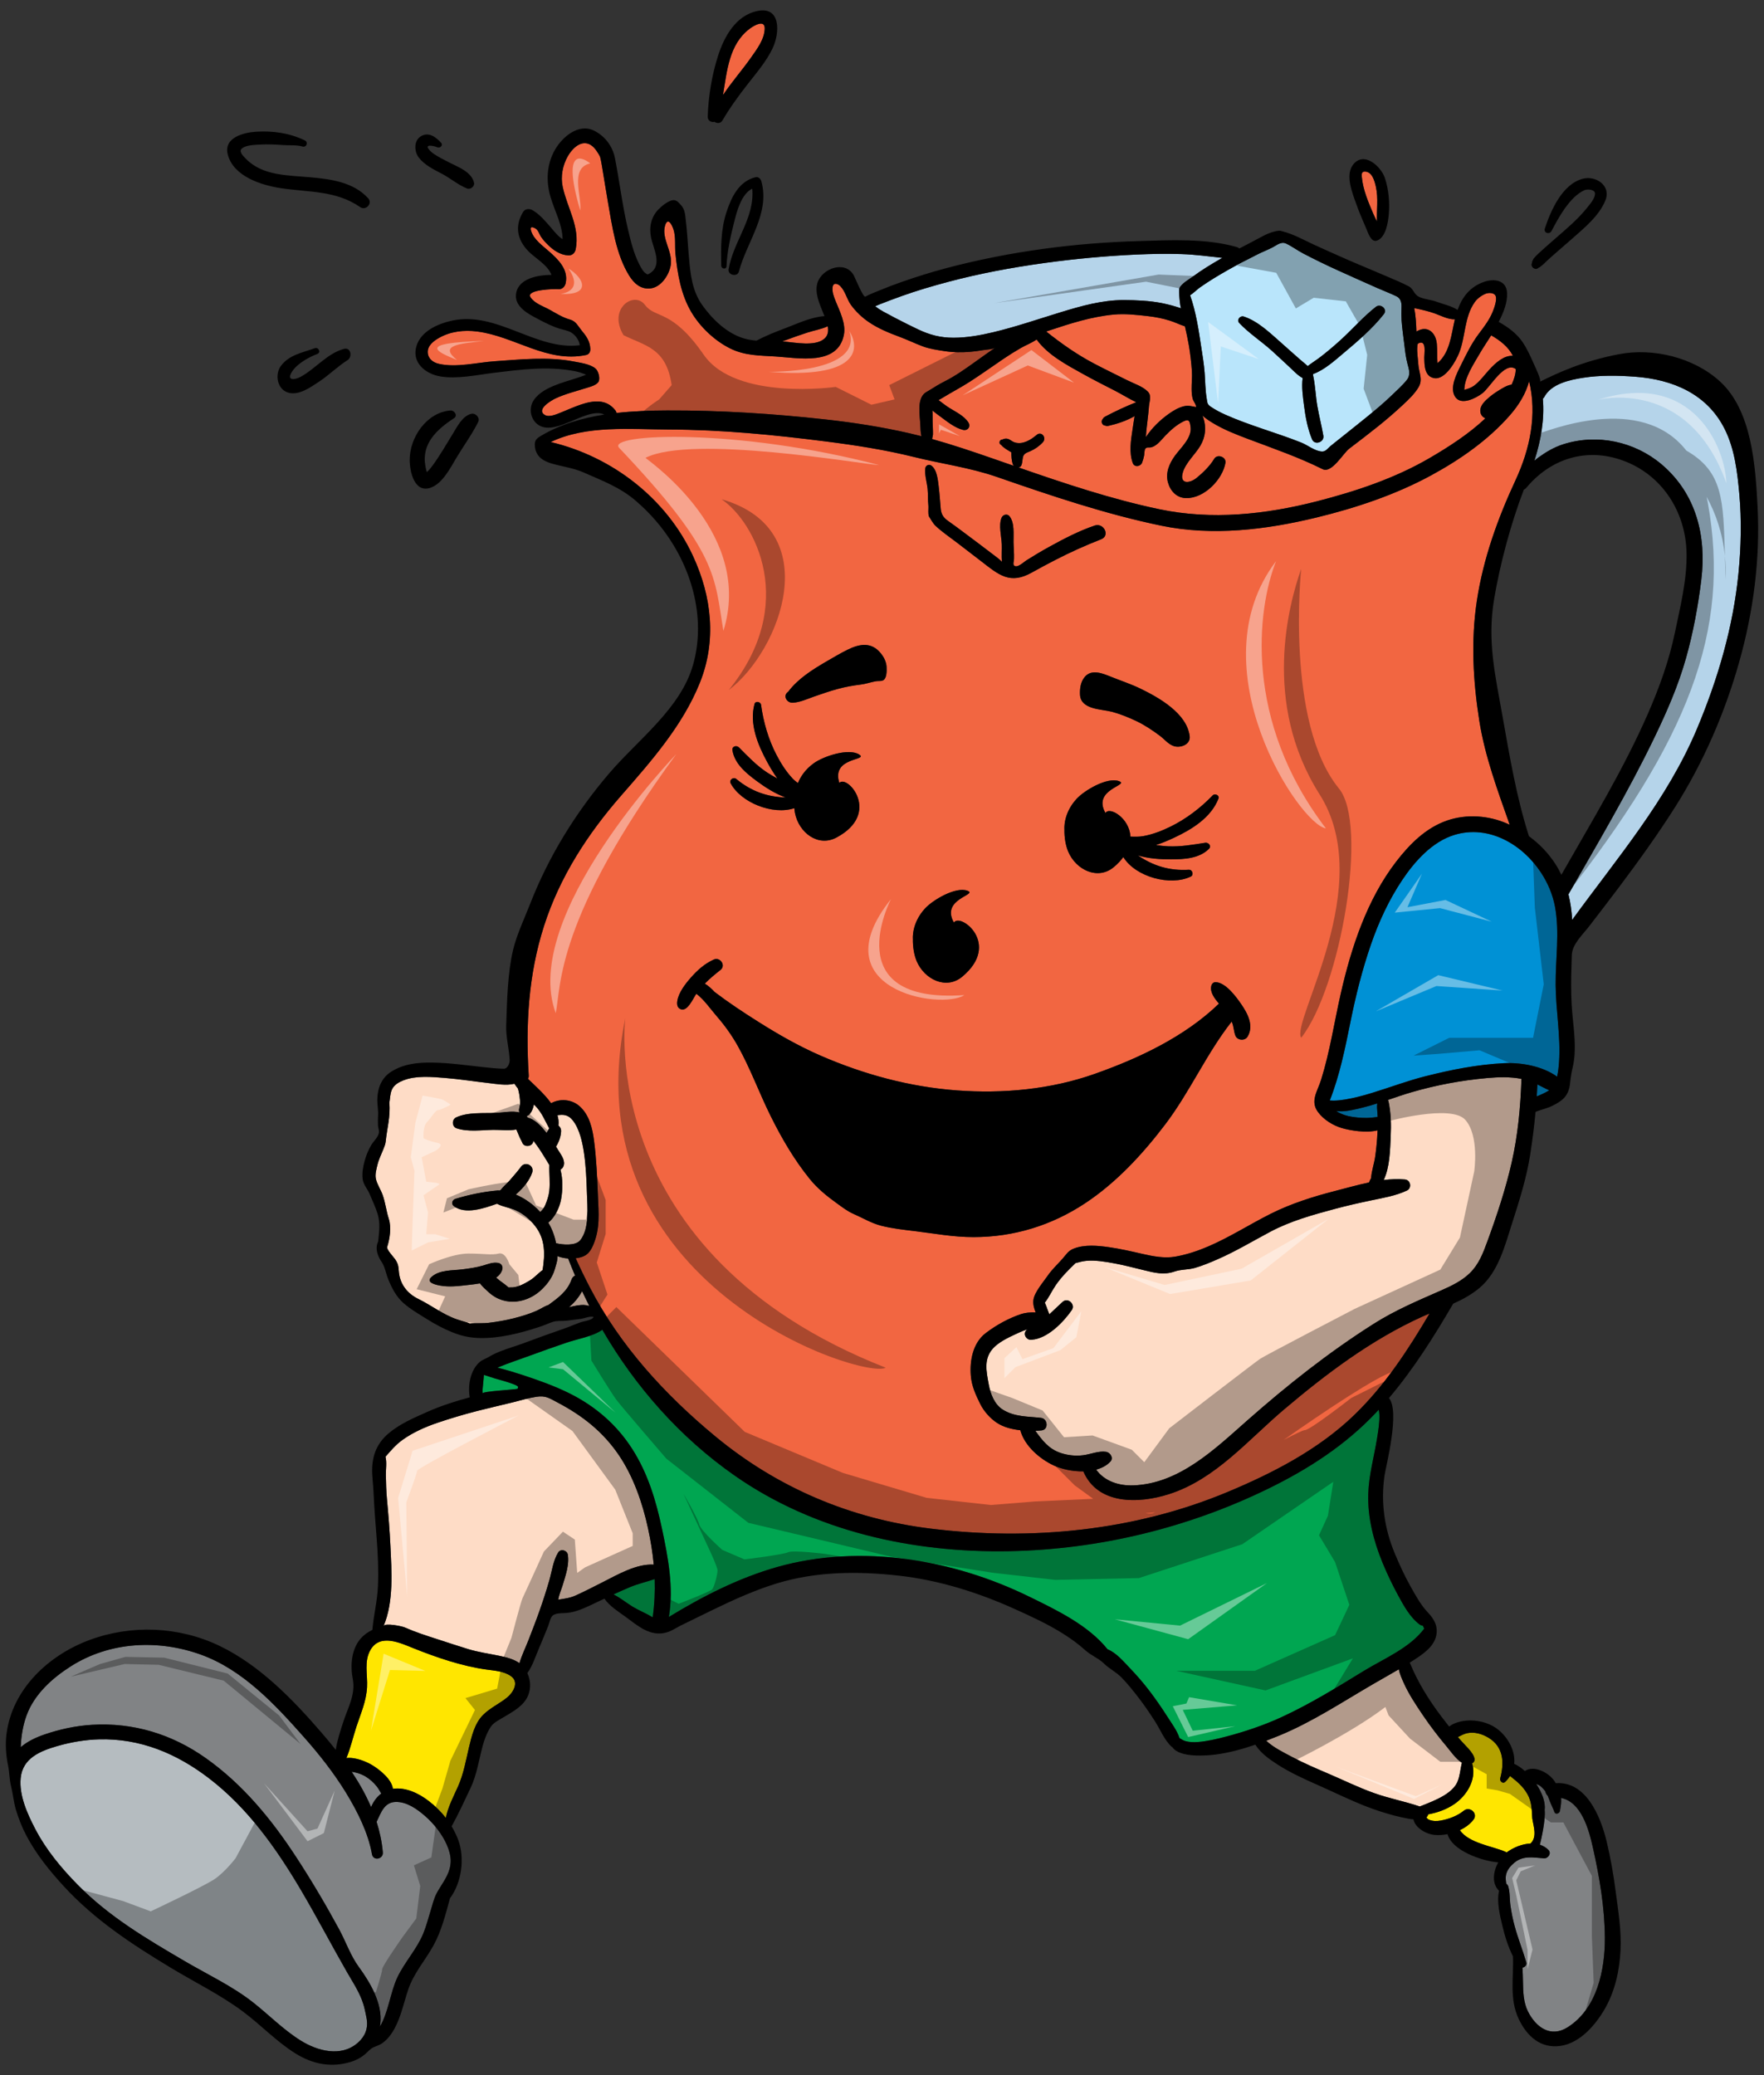
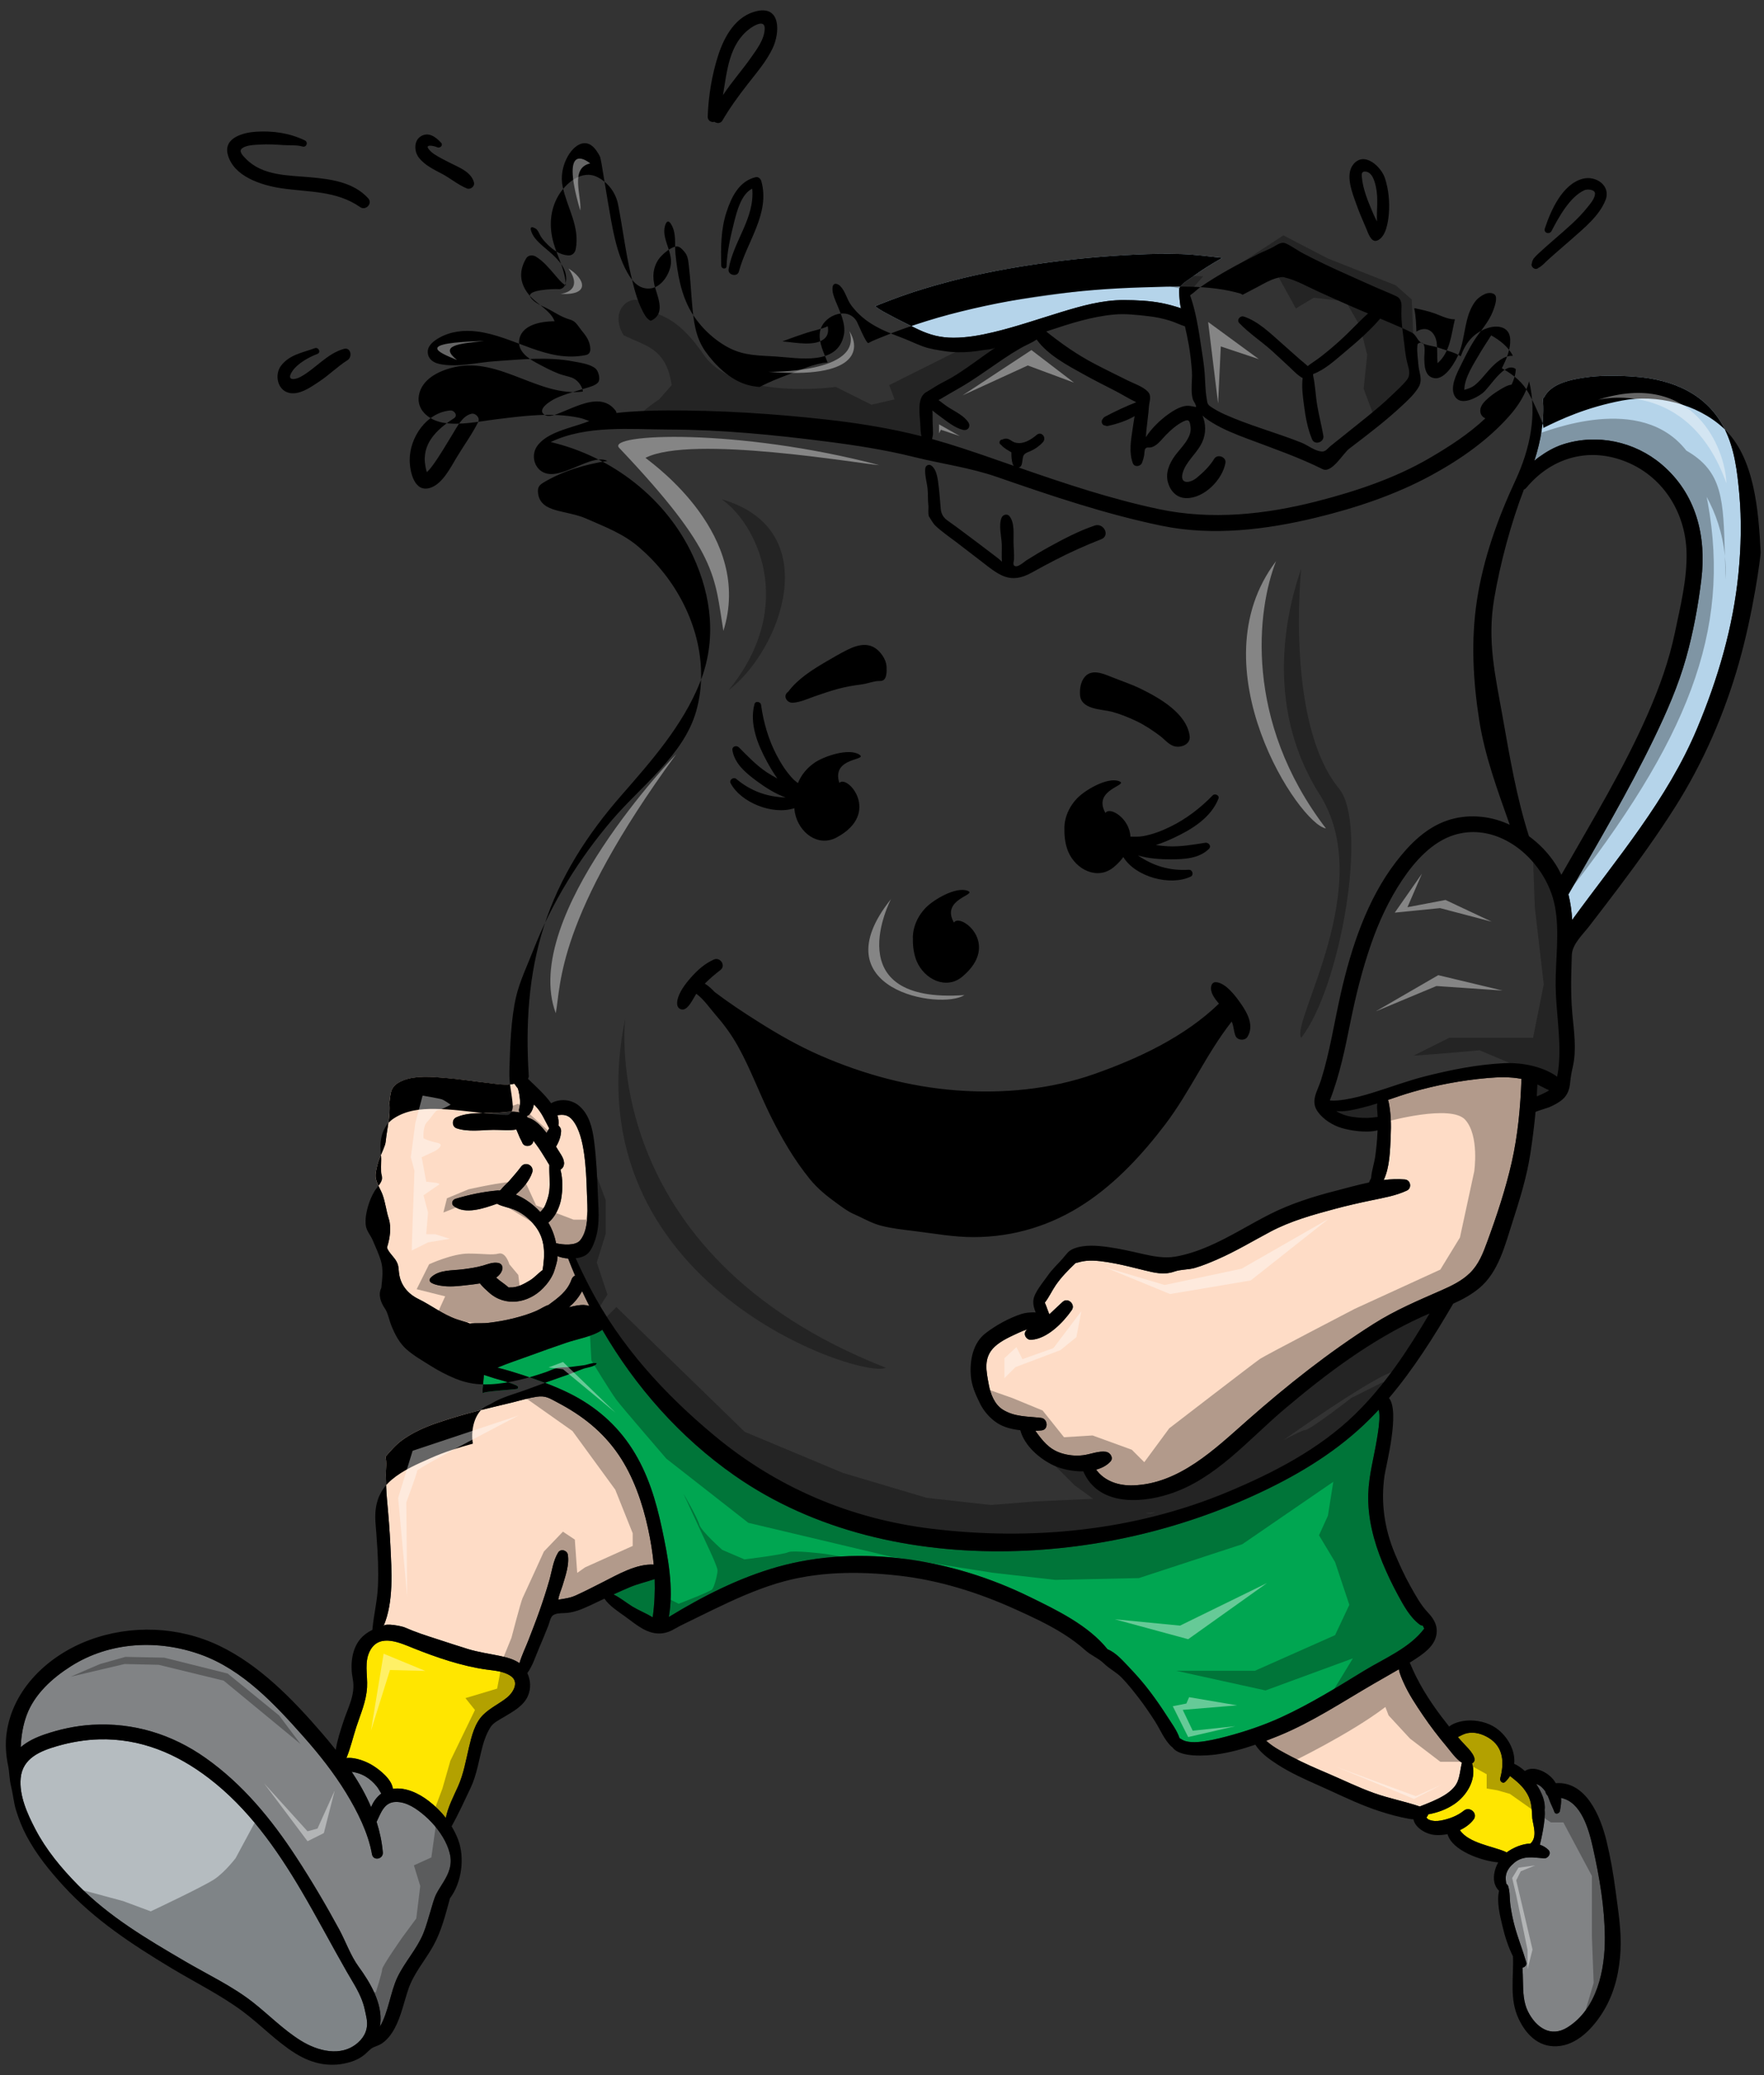
<svg xmlns="http://www.w3.org/2000/svg" version="1.1" id="Layer_1" x="0px" y="0px" width="170px" height="200px" viewBox="0 0 170 200" style="enable-background:new 0 0 170 200;" xml:space="preserve">
  <rect x="0" y="0" width="170" height="200" fill="#333333" stroke="none" />
  <path id="color9" style="fill:#B5BCC0;" d="M35.345,194.61c0.141,0.904-0.169,1.665-0.854,2.268  c-1.616,1.425-3.896,0.801-5.517-0.21c-1.673-1.042-3.066-2.481-4.61-3.692c-1.979-1.554-4.365-2.674-6.532-3.942  c-3.711-2.174-7.296-4.28-10.334-7.366c-1.588-1.611-3.063-3.386-4.108-5.402c-0.758-1.456-1.559-3.217-1.396-4.899  c0.186-1.925,1.901-2.611,3.539-3.084c1.284-0.37,2.661-0.605,3.999-0.643c3.981-0.109,7.487,1.358,10.616,3.758  c3.739,2.866,6.489,6.751,8.859,10.774c1.521,2.578,2.906,5.231,4.393,7.829c0.534,0.934,1.113,1.798,1.485,2.777  c0.109,0.289,0.202,0.588,0.269,0.9C35.218,193.985,35.3,194.32,35.345,194.61z" />
-   <path id="color8" style="fill:#B9E5FB;" d="M114.695,28.462c0.552,1.561,0.821,3.32,1.063,4.935  c0.127,0.847,0.274,1.692,0.337,2.548c0.063,0.845,0.058,1.641,0.199,2.48c0.069,0.411,0.042,0.541,0.402,0.784  c0.429,0.289,0.887,0.531,1.356,0.743c1.172,0.526,2.387,0.954,3.6,1.37c1.261,0.433,2.532,0.844,3.769,1.341  c0.626,0.251,1.28,0.814,1.972,0.855c0.364,0.021,0.55-0.289,0.823-0.519c0.31-0.261,0.634-0.504,0.948-0.759  c0.833-0.673,1.676-1.331,2.506-2.008c0.83-0.675,1.657-1.359,2.426-2.102c0.487-0.473,1.063-0.977,1.481-1.508  c0.389-0.495,0.212-1.003,0.066-1.558c-0.148-0.566-0.224-1.149-0.289-1.729c-0.094-0.825-0.227-1.648-0.282-2.477  c-0.025-0.413-0.029-0.824-0.007-1.236c0.023-0.451-0.076-0.867-0.485-1.064c-0.602-0.289-1.232-0.528-1.846-0.798  c-1.249-0.549-2.491-1.111-3.734-1.672c-1.153-0.521-2.286-1.073-3.407-1.658c-0.559-0.292-1.093-0.697-1.658-0.959  c-0.474-0.219-0.881,0.158-1.305,0.377c-0.472,0.243-0.968,0.431-1.44,0.669c-0.938,0.471-1.873,0.953-2.787,1.47  c-0.95,0.537-1.889,1.098-2.781,1.73C115.373,27.896,115.042,28.229,114.695,28.462z M119.869,30.509  c1.369,0.445,2.559,1.611,3.618,2.544c0.607,0.537,1.209,1.082,1.82,1.614c0.237,0.206,0.491,0.399,0.716,0.618  c0.404-0.313,0.852-0.591,1.248-0.896c0.637-0.491,1.252-1.012,1.848-1.551c1.174-1.057,2.232-2.289,3.474-3.264  c0.456-0.356,1.153,0.217,0.77,0.702c-1.104,1.407-2.559,2.649-3.926,3.793c-0.791,0.664-1.814,1.601-2.894,1.98  c0.01,0.049,0.01,0.095,0.002,0.14c0.217,0.964,0.237,1.982,0.409,2.956c0.169,0.954,0.411,1.891,0.578,2.846  c0.11,0.63-0.836,0.958-1.089,0.348c-0.433-1.042-0.634-2.155-0.775-3.271c-0.107-0.845-0.243-1.773-0.13-2.633  c-0.482-0.252-0.882-0.701-1.275-1.065c-0.562-0.518-1.116-1.046-1.684-1.557c-1.016-0.914-2.211-1.691-3.15-2.677  C119.142,30.834,119.514,30.392,119.869,30.509z" />
-   <path id="color7" style="fill:#0091D5;" d="M148.161,104.518c0.38,0.187,0.751,0.393,1.136,0.563  c-0.209,0.144-0.441,0.257-0.67,0.364c-0.17,0.081-0.348,0.152-0.527,0.224C148.125,105.285,148.145,104.901,148.161,104.518z   M131.291,106.756c-0.825,0.199-1.705,0.43-2.521,0.326c0.479,0.307,1.024,0.487,1.588,0.568c0.625,0.089,1.269,0.13,1.898,0.063  c0.164-0.018,0.336-0.044,0.511-0.063c-0.006-0.139-0.013-0.276-0.024-0.414c-0.024-0.299-0.061-0.599-0.014-0.889  C132.254,106.498,131.776,106.639,131.291,106.756z M149.858,87.385c-0.218-1.175-0.698-2.295-1.354-3.292  c-1.779-2.705-5.027-4.631-8.328-3.629c-2.145,0.65-3.834,2.547-5.043,4.355c-1.288,1.925-2.263,4.039-3.018,6.226  c-0.839,2.43-1.458,4.912-1.966,7.429c-0.52,2.569-1.035,5.142-1.994,7.588c0.132,0.005,0.293,0.016,0.367,0.015  c0.362-0.005,0.728-0.041,1.086-0.101c0.882-0.145,1.748-0.373,2.601-0.636c1.735-0.53,3.419-1.174,5.182-1.617  c2.481-0.626,4.981-1.123,7.541-1.253c1.635-0.082,3.718,0.274,5.13,1.301c0.099-0.467,0.155-0.949,0.186-1.408  c0.169-2.483-0.309-4.946-0.328-7.428C149.902,92.44,150.317,89.86,149.858,87.385z" />
-   <path id="color6" style="fill:#F26641;" d="M143.709,32.321c0.848,0.482,1.668,1.115,2.088,1.977  c-0.844-0.059-1.646,0.648-2.287,1.351c-0.467,0.514-0.884,1.093-1.438,1.515c-0.228,0.175-0.58,0.309-0.858,0.382  c-0.047,0.012-0.075,0.024-0.097,0.038c0.002-0.01,0.004-0.02,0.004-0.033c0.017-1.162,0.91-2.482,1.468-3.451  C142.939,33.492,143.34,32.916,143.709,32.321z M136.521,31.943c1.067-0.636,1.862,0.126,1.951,1.221  c0.046,0.548,0.02,1.095,0.052,1.642c0.003,0.05,0.008,0.122,0.015,0.196c1.213-1.045,1.313-2.741,1.667-4.215  c0.001-0.004,0.002-0.008,0.003-0.012c-0.657,0.015-1.306-0.334-1.915-0.558c-0.655-0.239-1.313-0.373-1.981-0.519  c-0.003,0.023-0.006,0.046-0.01,0.069c0.145,0.701,0.174,1.45,0.202,2.186C136.51,31.952,136.515,31.947,136.521,31.943z   M135.212,39.01c-0.778,0.729-1.587,1.424-2.418,2.09c-0.912,0.732-1.843,1.44-2.774,2.149c-0.57,0.434-1.682,2.403-2.551,1.971  c-2.315-1.153-4.731-1.984-7.151-2.897c-1.192-0.449-2.408-0.92-3.497-1.59c-0.323-0.199-0.652-0.421-0.937-0.681  c0.029,0.068,0.059,0.139,0.083,0.215c0.306,0.917,0.209,1.844-0.279,2.678c-0.498,0.851-1.398,1.616-1.69,2.57  c-0.361,1.184,0.652,1.085,1.308,0.556c0.626-0.504,1.294-1.157,1.709-1.849c0.302-0.502,1.186-0.186,1.082,0.397  c-0.287,1.609-2.04,3.412-3.773,3.391c-0.912-0.011-1.53-0.668-1.765-1.511c-0.257-0.922,0.126-1.815,0.662-2.561  c0.559-0.775,1.656-1.729,1.518-2.777c-0.072-0.554-0.133-0.816-0.682-0.547c-0.656,0.323-1.206,0.814-1.714,1.332  c-0.407,0.414-0.847,1.069-1.46,1.177c-0.19,0.034-0.351-0.05-0.49,0.109c-0.12,0.138-0.097,0.5-0.131,0.673  c-0.049,0.24-0.112,0.476-0.203,0.703c-0.142,0.358-0.73,0.448-0.884,0.04c-0.386-1.03-0.19-2.207-0.028-3.271  c0.063-0.412,0.121-0.841,0.196-1.267c-0.789,0.451-1.697,0.75-2.557,0.942c-0.092,0.021-0.187,0.005-0.271-0.034  c-0.317-0.005-0.453-0.423-0.24-0.639c0.048-0.096,0.132-0.174,0.226-0.224c0.974-0.512,1.978-0.988,3.003-1.388  c-0.7-0.329-1.381-0.764-2.048-1.105c-1.021-0.523-2.045-1.039-3.047-1.597c-1.546-0.858-3.434-1.848-4.508-3.345  c-0.468,0.332-1.018,0.532-1.517,0.818c-0.579,0.333-1.144,0.687-1.696,1.062c-1.057,0.718-2.097,1.461-3.169,2.155  c-0.89,0.576-1.827,1.061-2.728,1.613c-0.106,0.066-0.226,0.134-0.345,0.189c0.338,0.253,0.669,0.518,1.021,0.741  c0.635,0.402,1.43,0.765,1.853,1.409c0.261,0.396-0.045,0.835-0.508,0.726c-0.802-0.191-1.563-0.826-2.22-1.306  c-0.24-0.177-0.494-0.36-0.732-0.563c0.024,0.359,0.011,0.726,0.018,1.072c0.008,0.414,0.04,0.831,0.033,1.244  c-0.001,0.053-0.05,0.269-0.086,0.433c1.975,0.551,3.913,1.207,5.856,1.882c0.678,0.235,1.354,0.472,2.031,0.706  c-0.055-0.057-0.099-0.125-0.122-0.203c-0.104-0.336-0.128-0.727-0.121-1.103c-0.337-0.204-0.731-0.405-0.986-0.715  c-0.264-0.107-0.187-0.517,0.132-0.522c-0.026,0,0.182-0.07,0.22-0.076c0.434-0.065,0.603,0.255,0.977,0.365  c0.767,0.225,1.536-0.257,2.094-0.731c0.469-0.4,0.99,0.28,0.599,0.706c-0.341,0.372-0.765,0.67-1.228,0.87  c-0.307,0.132-0.611,0.205-0.69,0.563c-0.055,0.24-0.054,0.482-0.127,0.722c-0.054,0.171-0.163,0.258-0.29,0.282  c4.458,1.547,8.941,3.051,13.564,4.021c5.047,1.059,10.21,0.509,15.169-0.762c3.737-0.959,7.501-2.209,10.85-4.159  c1.84-1.072,3.782-2.318,5.391-3.836c-0.236-0.113-0.423-0.304-0.474-0.589c-0.084-0.475,0.236-0.879,0.559-1.188  c0.386-0.368,0.815-0.679,1.27-0.953c0.358-0.216,0.754-0.468,1.177-0.523c0.227-0.477,0.388-0.983,0.403-1.5  c-1.073-0.798-2.468,1.762-3.209,2.326c-0.597,0.455-2.048,1.239-2.633,0.351c-0.576-0.878,0.154-2.24,0.551-3.045  c0.498-1.011,1.027-2.101,1.709-3.006c0.496-0.656,1.037-1.357,1.349-2.129c0.143-0.353,0.447-1.168,0.291-1.543  c-0.141-0.336-0.681-0.329-0.966-0.212c-0.4,0.165-0.796,0.452-1.048,0.808c-1.009,1.426-0.878,3.296-1.498,4.879  c-0.3,0.765-1.328,2.637-2.409,2.445c-0.949-0.169-0.944-1.252-0.953-2.014c-0.004-0.353,0.212-1.58-0.442-1.39  c-0.226,0.065-0.213,0.139-0.231,0.354c-0.048,0.542,0.061,1.155,0.095,1.699c0.05,0.807,0.469,1.483,0.022,2.229  C136.319,37.975,135.758,38.497,135.212,39.01z M132.362,20.641c0.087,0.206,0.213,0.447,0.339,0.703  c-0.046-1.106,0.145-2.222-0.102-3.335c-0.122-0.544-0.352-1.457-1.056-1.475c-0.319-0.008-0.328,0.235-0.302,0.521  C131.352,18.303,131.879,19.501,132.362,20.641z M73.697,2.774c0.032-0.933-1.022-0.331-1.475,0.015  c-1.963,1.5-2.156,4.034-2.548,6.379c0.829-1.252,1.836-2.386,2.707-3.625C72.947,4.738,73.662,3.805,73.697,2.774z M79.418,32.668  c0.392-0.32,0.44-0.766,0.355-1.224c-0.615,0.293-1.334,0.403-1.98,0.615c-0.739,0.242-1.473,0.499-2.201,0.773  c-0.064,0.025-0.13,0.049-0.194,0.073c0.077,0.005,0.154,0.011,0.231,0.019C76.667,33.017,78.525,33.399,79.418,32.668z   M114.574,33.29c-0.104-0.609-0.241-1.222-0.378-1.838c-0.491-0.153-0.94-0.386-1.439-0.543c-0.678-0.214-1.371-0.353-2.076-0.434  c-1.094-0.126-2.261-0.262-3.36-0.156c-2.124,0.203-4.162,0.854-6.178,1.526c-0.104,0.034-0.212,0.07-0.317,0.106  c1.467,1.166,2.94,2.211,4.625,3.096c1.058,0.557,2.135,1.074,3.202,1.61c0.616,0.311,1.477,0.583,1.965,1.087  c0.399,0.412,0.144,0.929,0.108,1.422c-0.053,0.782-0.173,1.557-0.25,2.338c-0.02,0.204-0.033,0.413-0.046,0.624  c0.574-0.875,1.373-1.651,2.225-2.253c0.429-0.302,0.899-0.581,1.411-0.713c0.451-0.115,0.772-0.005,1.192,0.069  c0.051-0.189-0.245-0.555-0.307-0.765c-0.089-0.306-0.11-0.625-0.116-0.94c-0.01-0.578,0.07-1.178,0.03-1.742  C114.808,34.948,114.715,34.115,114.574,33.29z M59.295,39.538c0.068,0.087,0.104,0.177,0.112,0.265  c1.643-0.186,3.3-0.238,4.89-0.244c5.078-0.02,10.207,0.309,15.252,0.867c2.729,0.302,5.44,0.723,8.118,1.339  c0.38,0.088,0.757,0.182,1.134,0.277c-0.081-0.351-0.095-0.714-0.107-1.073c-0.029-0.872-0.38-2.537,0.503-3.135  c0.119-0.08,0.249-0.144,0.376-0.225c0.46-0.293,0.991-0.614,1.479-0.859c1.035-0.524,1.991-1.207,2.935-1.88  c0.646-0.463,1.292-0.926,1.946-1.377c-0.268,0.186-0.888,0.198-1.209,0.254c-0.401,0.069-0.805,0.125-1.211,0.16  c-0.822,0.071-1.652,0.063-2.467-0.063c-0.688-0.105-1.457-0.217-2.106-0.458c-0.75-0.278-1.47-0.634-2.222-0.912  c-1.048-0.389-2.094-0.814-3.021-1.452c-0.639-0.44-1.206-0.981-1.669-1.607c-0.432-0.585-0.54-1.321-1.054-1.845  c-0.227-0.229-0.684-0.396-0.74,0.135c-0.047,0.455,0.132,0.904,0.298,1.32c0.39,0.973,1.006,2.155,0.796,3.238  c-0.583,3.019-4.385,2.234-6.581,2.095c-1.553-0.1-2.971-0.069-4.402-0.786c-1.485-0.743-2.876-2.063-3.718-3.489  c-1.01-1.714-1.334-3.682-1.533-5.632c-0.077-0.767,0.048-1.606-0.188-2.332c-0.155-0.478-0.558-1.245-0.817-0.357  c-0.354,1.21,0.733,2.468,0.562,3.727c-0.132,0.961-0.923,2.222-2.01,2.314c-0.913,0.079-1.546-0.496-2.001-1.229  c-1.274-2.043-1.644-4.761-2.052-7.09c-0.195-1.118-0.365-2.24-0.558-3.359c-0.058-0.334-0.108-0.675-0.198-1.003  c-0.011-0.027-0.05-0.12-0.157-0.298c-0.239-0.392-0.567-0.854-1.038-0.983c-0.824-0.226-1.555,0.579-1.919,1.222  c-0.499,0.886-0.704,1.943-0.49,2.944c0.436,2.041,1.673,3.843,1.255,6.008c-0.07,0.363-0.338,0.627-0.727,0.601  c-0.773-0.054-1.403-0.478-1.941-1.008c-0.244-0.241-0.494-0.502-0.681-0.792c-0.181-0.276-0.256-0.653-0.57-0.817  c-0.446-0.233-0.481-0.017-0.355,0.334c0.281,0.785,1.093,1.361,1.69,1.887c0.896,0.783,1.886,1.742,1.621,3.05  c-0.071,0.352-0.337,0.642-0.726,0.6c-0.276-0.029-3.151,0.027-2.67,0.777c0.385,0.6,1.238,0.871,1.835,1.201  c0.633,0.35,1.254,0.752,1.955,0.947c0.598,0.165,0.755,0.595,1.116,1.031c0.456,0.551,0.829,1.046,0.86,1.801  c0.012,0.284-0.113,0.528-0.413,0.591C52.704,35,49.588,32.409,45.983,31.95c-1.258-0.16-2.56-0.02-3.682,0.621  c-0.498,0.285-1.096,0.729-1.077,1.374c0.019,0.633,0.502,0.99,1.075,1.122c1.681,0.388,3.69-0.136,5.386-0.251  c2.483-0.169,5.103-0.456,7.568,0.018c0.648,0.125,1.611,0.245,2.137,0.684c0.27,0.226,0.463,0.912,0.306,1.245  c-0.17,0.357-0.836,0.52-1.178,0.629c-0.994,0.316-2.027,0.563-2.977,1.007c-0.341,0.159-1.904,1.038-1.053,1.586  c0.426,0.274,1.154-0.064,1.565-0.225c0.638-0.252,1.261-0.545,1.911-0.762C57.17,38.594,58.422,38.428,59.295,39.538z   M137.023,126.917c0.248-0.111,0.498-0.22,0.747-0.323c-2.067,3.501-4.29,6.911-7.231,9.758c-3.447,3.339-7.836,5.606-12.229,7.442  c-8.99,3.757-18.928,4.724-28.605,3.535c-7.721-0.947-14.783-3.932-20.79-8.91c-4.871-4.035-9.148-8.711-12.07-14.333  c-0.481-0.927-0.937-1.865-1.367-2.815c0.961-0.124,1.346-0.465,1.699-1.301c0.667-1.582,0.516-3.04,0.446-4.708  c-0.072-1.772-0.145-3.547-0.373-5.307c-0.159-1.213-0.451-2.51-1.413-3.353c-0.754-0.66-1.876-0.746-2.727-0.274  c-0.636-0.89-1.561-1.699-2.232-2.354c0.054-0.084,0.083-0.187,0.076-0.309c-0.307-4.899-0.033-9.728,1.476-14.429  c1.516-4.726,4.191-8.851,7.437-12.564c2.893-3.311,5.908-6.721,7.57-10.848c1.641-4.069,1.157-8.326-0.658-12.247  c-2.567-5.548-7.789-9.571-13.706-10.974c3.43-1.651,7.694-1.216,11.388-1.206c5.1,0.014,10.123,0.512,15.18,1.156  c2.81,0.357,5.665,0.802,8.415,1.484c2.714,0.675,5.396,1.018,8.035,1.934c5.21,1.807,10.427,3.576,15.835,4.696  c4.928,1.02,10.095,0.389,14.938-0.787c3.806-0.925,7.631-2.198,11.079-4.078c2.787-1.519,5.466-3.383,7.568-5.78  c0.851-0.97,1.547-2.1,1.851-3.279c0.776,3.188,0.104,6.495-1.311,9.541c-1.724,3.71-3.104,7.549-3.722,11.605  c-0.588,3.855-0.369,7.781,0.24,11.618c0.546,3.427,1.77,6.708,2.924,9.985c-0.07-0.034-0.143-0.067-0.214-0.1  c-1.798-0.802-3.939-0.955-5.806-0.315c-2.07,0.709-3.635,2.291-4.941,3.991c-2.794,3.634-4.313,8.261-5.318,12.68  c-0.632,2.779-1.049,5.612-1.903,8.337c-0.346,1.102-1.072,2.035-0.298,3.089c0.54,0.736,1.448,1.299,2.318,1.552  c0.771,0.226,2.325,0.493,3.424,0.215c-0.002,0.049-0.003,0.099-0.005,0.146c-0.03,0.774-0.107,1.547-0.21,2.313  c-0.098,0.721-0.36,1.428-0.406,2.149c-0.083,0.13-0.143,0.271-0.203,0.418c-1.121,0.232-2.232,0.555-3.274,0.82  c-2.112,0.54-4.255,1.221-6.206,2.201c-2.003,1.007-3.898,2.229-5.961,3.121c-1.038,0.449-2.117,0.81-3.234,1.006  c-1.036,0.182-2.15-0.033-3.145-0.262c-1.081-0.249-2.162-0.498-3.262-0.654c-1.07-0.151-2.295-0.264-3.329,0.125  c-0.578,0.218-0.735,0.548-1.11,0.975c-0.495,0.565-1.011,1.021-1.449,1.659c-0.407,0.593-1.283,1.602-1.369,2.328  c-0.052,0.438,0.059,0.81,0.219,1.209c-0.51-0.038-1.066,0.043-1.382,0.146c-1.226,0.407-2.398,1.055-3.427,1.836  c-1.244,0.941-1.561,2.649-1.443,4.107c0.081,1.008,0.467,1.834,0.903,2.722c0.342,0.695,0.968,1.41,1.632,1.838  c0.662,0.429,1.46,0.612,2.234,0.7c0.412,1.52,1.883,2.776,3.234,3.401c0.748,0.347,1.813,0.582,2.84,0.563  c1.374,3.217,5.29,3.146,8.27,2.19c4.473-1.433,7.598-5.216,11.066-8.151C127.833,132.384,132.122,129.151,137.023,126.917z   M116.874,76.657c-1.163,1.206-2.565,2.279-4.072,3.015c-0.829,0.406-1.709,0.747-2.62,0.913c-0.416,0.074-0.83,0.06-1.24,0.046  c-0.088-1.785-2.018-2.935-2.405-2.271c-1.319-2.311,2.376-2.678,1.3-3.073c-1.125-0.412-3.311,0.87-4.083,1.707  c-1.32,1.429-1.172,2.935-1.172,2.935c-0.019,0.787,0.117,1.562,0.361,2.144c0.752,1.777,2.855,2.788,4.399,1.497  c0.391-0.326,0.68-0.647,0.916-0.966c1.18,1.926,4.545,2.826,6.5,1.879c0.322-0.156,0.158-0.678-0.185-0.655  c-1.903,0.114-3.449-0.389-4.912-1.384c1.021,0.31,2.165,0.382,3.184,0.379c1.268-0.004,2.705-0.067,3.659-1.004  c0.279-0.274-0.025-0.642-0.35-0.593c-1.196,0.185-2.377,0.399-3.593,0.34c-0.393-0.021-0.779-0.063-1.162-0.119  c0.666-0.219,1.281-0.486,1.744-0.705c1.731-0.809,3.568-1.94,4.285-3.774C117.553,76.651,117.084,76.44,116.874,76.657z   M107.108,65.242c-0.796-0.318-1.9-0.804-2.574,0.005c-0.394,0.473-0.482,1.121-0.451,1.713c0.077,1.442,2.068,1.375,3.066,1.638  c0.815,0.217,1.611,0.541,2.373,0.902c0.802,0.382,1.547,0.885,2.257,1.414c0.436,0.325,0.779,0.784,1.301,0.979  c0.64,0.239,1.675-0.111,1.571-0.946c-0.274-2.194-2.946-3.702-4.723-4.567C109.016,65.935,108.051,65.621,107.108,65.242z   M89.392,47.107c0.054,0.536,0.018,1.08,0.078,1.616c0.019,0.165-0.019,0.512,0.003,0.788c0.012,0.157,0.043,0.292,0.113,0.357  c0.022,0.02,0.315,0.569,0.555,0.794c0.623,0.587,1.355,1.085,2.036,1.602c0.797,0.607,1.591,1.215,2.382,1.829  c1.722,1.339,2.784,2.267,4.891,1.082c0.737-0.414,1.485-0.809,2.236-1.198c1.444-0.748,2.923-1.41,4.437-2.003  c0.891-0.349,0.246-1.617-0.628-1.321c-1.536,0.52-2.991,1.287-4.408,2.066c-0.743,0.409-1.469,0.846-2.187,1.298  c-0.229,0.145-0.887,0.783-1.177,0.484c-0.119-0.125-0.008-0.446-0.001-0.621c0.021-0.542-0.039-1.082-0.048-1.624  c-0.012-0.774,0.118-1.862-0.384-2.499c-0.22-0.278-0.637-0.162-0.764,0.135c-0.308,0.715-0.014,1.798,0.016,2.56  c0.019,0.519-0.031,1.121,0.016,1.685c-0.307-0.301-0.667-0.55-1.015-0.817c-0.836-0.642-1.68-1.274-2.526-1.905  c-0.555-0.414-1.107-0.832-1.676-1.228c-0.423-0.293-0.631-0.635-0.682-1.148c-0.068-0.707-0.103-1.412-0.193-2.121  c-0.079-0.625-0.15-1.653-0.722-2.051c-0.23-0.162-0.537-0.006-0.572,0.264C89.092,45.748,89.329,46.487,89.392,47.107z   M87.978,90.489c-0.018,0.787,0.117,1.562,0.361,2.144c0.752,1.777,2.855,2.788,4.399,1.497c3.793-3.167-0.229-6.2-0.806-5.209  c-1.319-2.311,2.376-2.678,1.3-3.073c-1.126-0.412-3.311,0.87-4.083,1.707C87.829,88.982,87.978,90.489,87.978,90.489z   M76.401,67.73c0.706-0.042,1.388-0.361,2.049-0.595c0.756-0.266,1.508-0.522,2.28-0.734c0.732-0.2,1.48-0.333,2.231-0.425  c0.505-0.063,0.963-0.234,1.431-0.315c0.416-0.071,0.741,0.09,0.943-0.365c0.142-0.319,0.138-1.01,0.061-1.343  c-0.084-0.358-0.274-0.696-0.504-0.98c-0.908-1.125-2.046-0.928-3.218-0.35c-0.701,0.349-1.378,0.751-2.054,1.144  c-1.308,0.761-2.733,1.658-3.652,2.894c-0.017,0.014-0.035,0.025-0.052,0.038C75.414,67.101,75.86,67.763,76.401,67.73z   M70.413,75.489c0.982,1.858,4.046,3.096,6.14,2.403c0.012,0.162,0.031,0.318,0.06,0.464c0.371,1.893,2.224,3.314,4,2.366  c4.36-2.324,1.046-6.115,0.277-5.264c-0.818-2.532,2.874-2.135,1.901-2.743c-1.017-0.633-3.419,0.173-4.347,0.834  c-0.894,0.637-1.327,1.385-1.543,1.924c-0.169-0.129-0.343-0.254-0.492-0.413c-0.638-0.675-1.143-1.469-1.57-2.288  c-0.779-1.486-1.271-3.181-1.495-4.841c-0.04-0.3-0.544-0.407-0.631-0.078c-0.51,1.9,0.3,3.9,1.217,5.579  c0.242,0.45,0.579,1.031,0.986,1.601c-0.34-0.182-0.678-0.376-1.007-0.592c-1.014-0.672-1.838-1.545-2.692-2.403  c-0.231-0.232-0.695-0.117-0.633,0.271c0.213,1.319,1.334,2.222,2.353,2.976c0.818,0.606,1.783,1.226,2.789,1.581  c-1.769-0.064-3.313-0.576-4.777-1.795C70.687,74.849,70.246,75.172,70.413,75.489z M93.829,119.231  c3.881-0.005,7.515-1.122,10.748-3.262c3.015-1.995,5.549-4.742,7.725-7.609c2.383-3.143,3.96-6.798,6.395-9.899  c0.008,0.017,0.017,0.031,0.023,0.047c0.184,0.418,0.172,0.888,0.342,1.315c0.185,0.459,0.907,0.519,1.163,0.098  c0.639-1.049,0.023-2.225-0.598-3.128c-0.496-0.722-1.49-2.08-2.447-2.13c-0.245-0.013-0.398,0.145-0.449,0.373  c-0.133,0.598,0.31,1.192,0.743,1.693c-3.283,3.183-7.726,5.272-11.987,6.776c-4.235,1.494-8.816,1.918-13.277,1.587  c-4.546-0.339-8.968-1.54-13.139-3.355c-2.099-0.914-4.072-2.044-6.005-3.265c-1.41-0.889-2.85-1.841-4.197-2.865  c-0.29-0.31-0.601-0.595-0.946-0.807c0.47-0.476,0.992-0.91,1.511-1.315c0.548-0.43-0.036-1.283-0.647-1.003  c-0.904,0.413-1.577,1.023-2.229,1.764c-0.512,0.581-1.139,1.398-1.278,2.185c-0.063,0.35-0.033,0.734,0.368,0.852  c0.632,0.186,1.155-1.068,1.458-1.505c0.736,0.547,1.38,1.491,1.965,2.164c0.782,0.899,1.471,1.862,2.051,2.904  c1.188,2.128,2.034,4.467,3.115,6.654c1.073,2.171,2.281,4.254,3.809,6.141c0.717,0.885,1.629,1.636,2.551,2.295  c0.521,0.375,1.064,0.803,1.656,1.059c0.906,0.395,1.712,0.895,2.674,1.141c1.041,0.268,2.112,0.38,3.176,0.511  C90.021,118.879,91.882,119.233,93.829,119.231z" />
  <path id="color5" style="fill:#B5D4EA;" d="M85.131,30.034c-0.285-0.156-0.55-0.329-0.794-0.518  c0.147-0.063,0.296-0.127,0.441-0.185c0.691-0.274,1.39-0.536,2.09-0.787c1.489-0.535,3.01-0.98,4.539-1.386  c2.994-0.797,6.05-1.363,9.119-1.792c2.986-0.415,5.995-0.696,9.008-0.833c1.438-0.065,2.878-0.089,4.316-0.045  c1.328,0.041,2.636,0.228,3.951,0.364c-0.061,0.035-0.122,0.068-0.183,0.104c-0.899,0.517-1.796,1.062-2.631,1.679  c-0.398,0.295-1.114,0.677-1.328,1.145c-0.083,0.183,0.063,1.899,0.176,1.938c-0.619-0.206-1.231-0.376-1.873-0.504  c-1.175-0.233-2.447-0.288-3.643-0.293c-2.094-0.008-4.122,0.569-6.108,1.176c-2.145,0.655-4.265,1.389-6.447,1.913  c-1.267,0.304-2.564,0.541-3.872,0.542c-1.252,0.001-2.28-0.269-3.386-0.791c-0.344-0.162-0.682-0.329-1.017-0.494  C86.694,30.871,85.911,30.461,85.131,30.034z M166.217,41.363c-1.693-3.398-5.014-4.792-8.649-5.057  c-1.659-0.122-3.352-0.154-4.998,0.103c-1.332,0.207-3.071,0.588-3.741,1.85c-0.038,0.072-0.088,0.128-0.143,0.167  c0.173,1.987-0.185,4.021-0.814,5.98c0.131-0.113,0.268-0.226,0.417-0.333c0.72-0.521,1.498-0.976,2.348-1.248  c3.268-1.046,6.885-0.284,9.505,1.94c3.322,2.82,4.331,6.901,3.813,11.132c-0.307,2.504-0.782,5.078-1.465,7.508  c-0.76,2.707-1.882,5.26-3.104,7.786c-2.486,5.142-5.399,10.054-8.234,15.007c0.201,0.801,0.313,1.625,0.361,2.461  c4.338-5.968,9.149-11.555,12.041-18.448c2.004-4.776,3.476-9.785,3.985-14.953c0.252-2.55,0.313-5.126,0.081-7.682  C167.427,45.471,167.172,43.279,166.217,41.363z" />
  <path id="color4" style="fill:#FEDCC6;" d="M56.098,124.44c0.222,0.473,0.45,0.942,0.687,1.407c-0.033,0-0.067,0.001-0.101,0.002  c-0.51-0.186-1.282,0.01-1.863,0.145C55.345,125.57,55.782,125.025,56.098,124.44z M50.858,107.723  c0.681,0.143,1.318,0.839,1.717,1.345c0.033,0.042,0.064,0.086,0.098,0.128c0.082-0.148,0.168-0.297,0.255-0.445  c-0.421-0.767-0.707-1.524-1.348-2.179c-0.043-0.043-0.086-0.085-0.129-0.127c-0.052,0.32-0.164,0.628-0.372,0.899  c-0.098,0.129-0.219,0.2-0.344,0.228c0.015,0.014,0.031,0.024,0.046,0.039C50.812,107.642,50.837,107.682,50.858,107.723z   M52.838,117.834c0.357,0.596,0.616,1.279,0.75,1.986c0.619,0.156,1.874,0.274,2.327-0.281c0.907-1.113,0.69-3.201,0.649-4.513  c-0.039-1.307-0.094-2.62-0.284-3.916c-0.149-1.017-0.429-2.319-1.093-3.144c-0.444-0.552-0.922-0.562-1.468-0.478  c0.102,0.327,0.142,0.658,0.097,0.994c0.153,0.122,0.263,0.308,0.259,0.508c-0.01,0.512-0.204,1.061-0.49,1.521  c0.06,0.098,0.12,0.193,0.179,0.292c0.254,0.429,0.67,0.922,0.584,1.445c-0.034,0.217-0.164,0.391-0.336,0.482  c0.242,0.92,0.226,1.958,0.063,2.852C53.936,116.338,53.509,117.31,52.838,117.834z M55.079,123.324  c-0.396,1.13-1.304,1.774-2.219,2.452c-0.394,0.125-0.749,0.38-1.132,0.552c-0.72,0.322-1.476,0.547-2.238,0.739  c-0.79,0.199-1.596,0.335-2.405,0.434c-0.6,0.075-1.224-0.004-1.819,0.064c-0.101-0.046-0.213-0.093-0.264-0.105  c-0.323-0.087-0.647-0.185-0.964-0.293c-1.361-0.47-2.447-1.344-3.718-1.966c-1.023-0.5-1.751-1.368-1.875-2.563  c-0.06-0.564-0.036-0.785-0.384-1.287c-0.131-0.19-0.827-0.926-0.752-1.159c0.262-0.81,0.424-1.899,0.154-2.729  c-0.242-0.742-0.322-1.553-0.59-2.293c-0.182-0.507-0.546-1.041-0.653-1.562c-0.089-0.433,0.057-0.939,0.161-1.366  c0.123-0.505,0.359-0.967,0.55-1.448c0.103-0.255,0.214-0.513,0.239-0.787c0.12-1.241,0.473-2.381,0.349-3.71  c0.08-0.422,0.066-0.869,0.249-1.281c0.204-0.46,0.676-0.721,1.119-0.893c1.213-0.47,2.72-0.33,3.983-0.228  c1.424,0.114,2.834,0.341,4.253,0.499c0.66,0.074,1.677,0.263,2.435,0.063c0.011,0.01,0.021,0.021,0.032,0.027  c0.006,0.005,0.011,0.008,0.017,0.012c0.007,0.012,0.012,0.022,0.019,0.033c0.086,0.132,0.182,0.257,0.281,0.379  c0.039,0.116,0.065,0.24,0.091,0.342c0.104,0.452,0.184,1.106,0.046,1.556c-0.048,0.154-0.034,0.298,0.017,0.417  c-0.696-0.179-1.532,0.011-2.239,0.043c-1.232,0.057-2.724-0.095-3.859,0.434c-0.439,0.204-0.426,0.892,0.047,1.052  c1.09,0.365,2.4,0.164,3.536,0.147c0.653-0.01,1.496,0.102,2.208-0.035c0.021,0.044,0.043,0.087,0.063,0.131  c0.08,0.174,0.151,0.351,0.222,0.528c0.086,0.218,0.21,0.406,0.297,0.62c0.198,0.5,1.052,0.362,1.056-0.187  c0-0.008,0.001-0.016,0.001-0.022c0.11,0.144,0.217,0.288,0.318,0.428c0.334,0.453,0.626,0.939,0.923,1.418  c0.106,0.171,0.2,0.352,0.311,0.515c-0.033,0.835,0.086,1.664-0.009,2.504c-0.054,0.472-0.211,0.917-0.39,1.354  c-0.106,0.264-0.288,0.469-0.477,0.669c-0.395-0.434-0.843-0.814-1.34-1.139c-0.278-0.183-0.641-0.384-1.028-0.547  c0.043-0.036,0.087-0.073,0.13-0.111c0.6-0.531,1.199-1.244,1.458-2.013c0.224-0.661-0.655-1.123-1.072-0.562  c-0.336,0.452-0.736,0.907-1.119,1.349c-0.258,0.297-0.614,0.571-0.828,0.884c-0.048,0.019-0.092,0.045-0.132,0.077  c-0.058-0.014-0.115-0.021-0.178-0.016c-1.334,0.111-2.784,0.414-4.063,0.804c-0.318,0.098-0.453,0.486-0.156,0.709  c1.103,0.828,2.882,0.214,4.156-0.237c0.541,0.3,1.224,0.369,1.795,0.629c0.746,0.341,1.382,0.881,1.881,1.522  c1.003,1.287,0.953,2.748,0.72,4.245c-0.429,0.302-0.777,0.723-1.235,1.001c-0.541,0.329-1.238,0.717-1.892,0.667  c-0.055-0.004-0.106,0-0.155,0.007c-0.273-0.255-0.591-0.455-0.89-0.691c-0.104-0.081-0.206-0.17-0.309-0.26  c0.28-0.192,0.495-0.439,0.59-0.767c0.09-0.311-0.085-0.603-0.41-0.651c-0.515-0.077-0.932,0.111-1.424,0.256  c-0.641,0.188-1.315,0.281-1.977,0.367c-1.021,0.13-2.175,0.03-2.978,0.707c-0.652,0.552,0.366,0.779,0.787,0.854  c0.909,0.165,1.77,0.052,2.685-0.053c0.325-0.038,0.74-0.079,1.167-0.157c0.245,0.326,0.577,0.611,0.857,0.866  c1.569,1.429,3.811,1.056,5.228-0.404c0.426-0.438,0.779-0.923,1.015-1.489c0.07-0.169,0.517-1.539,0.337-1.612  c0.335,0.136,0.691,0.215,1.063,0.239c0.214,0.555,0.437,1.105,0.672,1.651C55.275,123.003,55.15,123.125,55.079,123.324z   M63.003,150.798c-1.676-0.098-3.463,0.96-4.903,1.684c-0.87,0.437-1.731,0.891-2.619,1.289c-0.579,0.26-1.069,0.303-1.681,0.407  c0.059-0.457,0.286-0.942,0.422-1.392c0.273-0.917,0.659-1.992,0.498-2.953c-0.071-0.424-0.688-0.595-0.928-0.205  c-0.485,0.791-0.599,1.797-0.853,2.684c-0.282,0.983-0.598,1.955-0.937,2.92c-0.341,0.966-0.715,1.919-1.084,2.873  c-0.271,0.7-0.645,1.442-0.854,2.193c-0.564-0.405-1.325-0.584-1.967-0.717c-1.031-0.212-2.018-0.346-3.031-0.657  c-0.973-0.298-1.938-0.622-2.907-0.935c-1.092-0.352-2.126-0.683-3.172-1.145c-0.249-0.108-1.882-0.456-2.027-0.121  c1.002-2.318,0.776-5.343,0.664-7.735c-0.07-1.497-0.191-2.988-0.331-4.48c-0.072-0.775-0.094-1.559-0.106-2.338  c-0.011-0.578,0.105-1.208-0.038-1.771c0.505-0.574,0.977-1.145,1.63-1.616c1.021-0.735,2.226-1.264,3.412-1.666  c1.226-0.414,2.468-0.785,3.722-1.108c1.167-0.302,2.343-0.566,3.513-0.855c0.755-0.188,1.503-0.417,2.273-0.534  c0.904-0.139,1.263,0.148,2.044,0.558c2.369,1.245,4.346,2.796,5.867,5.021c1.428,2.093,2.31,4.648,2.843,7.109  C62.707,148.478,62.895,149.638,63.003,150.798z M135.263,162.158c0.493,1.113,1.186,2.148,1.865,3.153  c0.714,1.055,1.489,2.069,2.31,3.043c0.314,0.374,0.87,1.184,1.454,1.541c-0.013,0.027-0.021,0.058-0.029,0.09  c-0.136,0.593-0.165,1.184-0.405,1.75c-0.244,0.573-0.794,1.011-1.312,1.323c-0.708,0.428-1.524,0.739-2.318,1.052  c-1.44-0.491-2.958-0.773-4.407-1.292c-1.528-0.545-2.98-1.266-4.471-1.9c-1.166-0.496-2.332-1.001-3.452-1.594  c-0.764-0.404-1.773-0.893-2.469-1.552c0.422-0.16,0.839-0.326,1.25-0.495c3.202-1.317,6.104-3.254,9.088-4.984  c0.814-0.473,1.634-0.93,2.443-1.406C134.891,161.335,135.099,161.79,135.263,162.158z M146.629,103.982  c-0.002,0.021-0.007,0.036-0.007,0.057c-0.096,2.686-0.343,5.358-0.937,7.982c-0.587,2.591-1.448,5.177-2.363,7.671  c-0.406,1.104-0.807,2.161-1.66,2.998c-0.778,0.765-1.783,1.247-2.77,1.68c-2.249,0.988-4.436,1.908-6.524,3.233  c-4.341,2.75-8.334,5.92-12.183,9.315c-3.114,2.747-6.546,6.091-10.967,6.245c-1.416,0.05-2.78-0.404-3.584-1.519  c0.546-0.147,1.032-0.398,1.384-0.786c0.32-0.354-0.038-0.874-0.431-0.931c-0.729-0.105-1.489,0.244-2.217,0.332  c-0.716,0.086-1.445,0.013-2.127-0.211c-1.195-0.393-1.816-1.245-2.467-2.146c0.213-0.007,0.413-0.02,0.593-0.038  c0.706-0.068,0.615-1.132-0.048-1.208c-1.288-0.147-2.538-0.081-3.677-0.79c-0.807-0.502-1.192-1.516-1.356-2.414  c-0.241-1.311-0.549-2.6,0.56-3.648c0.635-0.6,1.573-1.005,2.354-1.367c0.269-0.124,0.54-0.234,0.817-0.318  c-0.557,0.384-0.101,1.079,0.376,1.01c0.012-0.002,0.021-0.002,0.029-0.004c1.525-0.106,3.043-1.677,3.86-2.849  c0.387-0.553-0.365-1.262-0.878-0.801c-0.435,0.393-0.851,0.806-1.283,1.202c-0.059-0.157-0.122-0.313-0.174-0.459  c-0.085-0.233-0.159-0.457-0.26-0.666c0.404-0.519,0.692-1.164,1.059-1.694c0.54-0.784,1.194-1.437,1.877-2.095  c0.007-0.008,0.012-0.017,0.019-0.022c0.338-0.09,0.675-0.186,1.03-0.219c0.916-0.08,1.853,0.081,2.75,0.248  c0.953,0.177,1.89,0.429,2.83,0.656c1.013,0.245,1.897,0.479,2.918,0.129c0.655-0.228,1.315-0.16,1.985-0.354  c0.741-0.215,1.456-0.514,2.162-0.822c1.767-0.769,3.424-1.772,5.124-2.674c1.94-1.027,4.069-1.617,6.181-2.184  c1.18-0.317,2.371-0.587,3.566-0.836c1.134-0.237,2.336-0.439,3.394-0.939c0.503-0.236,0.366-1.017-0.189-1.067  c-0.67-0.062-1.356-0.031-2.049,0.053c0.593-1.225,0.616-2.893,0.677-4.19c0.053-1.137,0.028-2.252-0.207-3.368  c-0.015-0.06-0.035-0.112-0.063-0.159c0.769-0.263,1.537-0.53,2.318-0.756c2.381-0.688,4.781-1.137,7.25-1.356  C144.411,103.804,145.549,103.771,146.629,103.982z" />
  <path id="color3" style="fill:#00A651;" d="M46.514,134.291c-0.008-0.138-0.013-0.27-0.004-0.393c0.034-0.472,0.1-0.923,0.123-1.384  c0.348,0.108,0.693,0.22,1.038,0.334c0.165,0.055,1.834,0.48,2.191,0.745c0.049,0.035,0.072,0.067,0.065,0.097  c-0.012,0.053-0.021,0.104-0.047,0.163C49.595,133.937,46.503,134.092,46.514,134.291z M59.123,153.671  c0.647,0.319,1.243,0.811,1.838,1.177c0.581,0.354,1.313,0.646,1.94,1.027c0.174-1.235,0.229-2.46,0.188-3.683  c-0.781,0.268-1.588,0.447-2.356,0.766C60.192,153.184,59.656,153.426,59.123,153.671z M131.863,143.984  c0.057-1.818,0.554-3.546,0.843-5.331c0.122-0.747,0.251-1.517,0.231-2.275c-0.004-0.173-0.032-0.343-0.069-0.51  c-0.095,0.102-0.188,0.205-0.285,0.309c-2.938,3.112-6.488,5.404-10.315,7.279c-7.749,3.795-16.36,5.884-24.989,6.046  c-9.301,0.175-18.781-1.904-26.489-7.293c-5.244-3.665-9.545-8.533-12.741-14.043c-0.951,0.657-2.389,0.877-3.464,1.245  c-1.173,0.399-2.339,0.813-3.501,1.24c-1.044,0.384-2.117,0.73-3.148,1.165c0.037,0.009,0.073,0.018,0.109,0.025  c0.769,0.193,1.531,0.423,2.286,0.671c1.531,0.503,3.099,1.059,4.546,1.778c2.49,1.239,4.547,3.007,6.051,5.358  c1.513,2.364,2.292,4.975,2.87,7.695c0.589,2.769,1.147,5.68,0.659,8.503c3.272-1.996,6.745-3.769,10.446-4.819  c4.013-1.138,8.354-1.317,12.479-0.758c4.128,0.56,8.122,1.81,11.861,3.642c2.586,1.267,5.638,2.726,7.498,5.05  c0.812,0.31,1.543,1.179,2.121,1.782c0.692,0.723,1.351,1.479,1.955,2.279c0.58,0.768,1.129,1.557,1.646,2.368  c0.425,0.669,0.957,1.368,1.216,2.135c0.186,0.11,0.364,0.23,0.591,0.29c0.359,0.095,0.767,0.112,1.138,0.084  c0.946-0.073,1.869-0.294,2.784-0.534c1.795-0.475,3.601-1.082,5.288-1.857c2.76-1.268,5.355-2.873,7.94-4.458  c1.948-1.194,4.437-2.205,5.84-4.089c-0.052-0.084-0.094-0.179-0.135-0.263c-0.003-0.007-0.006-0.014-0.01-0.02  c-0.103-0.006-0.208-0.041-0.31-0.117c-0.925-0.692-1.533-1.822-2.078-2.822c-0.551-1.01-1.047-2.046-1.484-3.11  C132.379,148.53,131.794,146.271,131.863,143.984z" />
  <path id="color2" style="fill:#818385;" d="M36.746,172.861c-0.437,0.325-0.773,0.792-0.981,1.31  c-0.506-1.187-1.148-2.323-1.872-3.409c0.443,0.073,0.875,0.184,1.341,0.46c0.413,0.247,0.761,0.571,1.064,0.939  C36.479,172.379,36.593,172.635,36.746,172.861z M40.961,175.025c-0.771-0.668-1.752-1.377-2.824-1.355  c-1.123,0.021-1.433,1.077-1.845,1.919c0.303,0.946,0.512,1.923,0.602,2.933c0.062,0.671-0.927,0.868-1.047,0.184  c-0.357-2.048-1.413-4.14-2.489-5.901c-1.183-1.936-2.603-3.733-4.107-5.428c-2.77-3.122-5.852-6.436-9.863-7.894  c-4.13-1.5-8.813-1.273-12.573,1.121c-1.782,1.135-3.495,2.677-4.247,4.706c-0.358,0.97-0.528,2.021-0.571,3.084  c0.65-0.563,1.484-0.949,2.27-1.219c1.481-0.509,3.035-0.846,4.6-0.938c3.983-0.235,7.702,0.9,10.959,3.206  c3.559,2.518,6.319,5.873,8.688,9.496c1.494,2.285,2.884,4.636,4.183,7.034c0.615,1.139,1.097,2.528,1.859,3.568  c1.108,1.515,2.318,3.543,2.095,5.505c-0.011,0.097-0.024,0.19-0.04,0.285c0.834-1.423,1.015-3.345,1.69-4.762  c0.701-1.47,1.87-2.709,2.489-4.211c0.293-0.713,0.482-1.46,0.709-2.194c0.158-0.516,0.32-1.194,0.572-1.668  c0.092-0.173,0.191-0.343,0.295-0.51c0.495-0.805,1.046-1.561,1.07-2.581c0.014-0.537-0.157-1.098-0.368-1.591  C42.622,176.785,41.809,175.759,40.961,175.025z M148.859,174.435L148.859,174.435c0.024-0.182,0.02-0.371-0.004-0.566  c-0.006-0.038-0.016-0.076-0.021-0.114c-0.024-0.152-0.063-0.308-0.112-0.465c-0.02-0.059-0.039-0.115-0.061-0.174  c-0.054-0.143-0.116-0.287-0.187-0.432c-0.026-0.057-0.052-0.112-0.082-0.17c-0.103-0.193-0.216-0.385-0.343-0.57  c0.02,0.006,0.039,0.011,0.059,0.018c0.339,0.115,0.579,0.373,0.787,0.65c0.013,0.019,0.023,0.038,0.036,0.057  c0.025,0.15,0.103,0.294,0.219,0.401c0.078,0.176,0.145,0.359,0.207,0.53c0.132,0.351,0.322,0.686,0.439,1.036  c0.096,0.288,0.496,0.151,0.536-0.096c0.073-0.455,0.148-0.814,0.107-1.258c1.953,0.392,2.678,3.034,3.068,4.779  c0.639,2.853,1.136,5.755,1.155,8.68c0.02,3.119-0.749,6.865-3.598,8.653c-1.619,1.017-3.034,0.013-3.811-1.523  c-0.435-0.862-0.472-1.906-0.483-2.85c-0.008-0.475-0.02-0.928-0.048-1.38c0.228-0.04,0.443-0.249,0.372-0.496  c-0.339-1.168-0.794-2.294-1.115-3.468c-0.182-0.66-0.316-1.333-0.415-2.01c-0.091-0.61-0.031-1.277-0.216-1.866  c-0.036-0.112-0.104-0.19-0.185-0.239c-0.044-0.294-0.093-0.585-0.021-0.887c0.11-0.474,0.436-0.855,0.802-1.154  c0.869-0.716,1.844-0.483,2.855-0.417c0.401,0.025,0.745-0.488,0.423-0.813c-0.123-0.123-0.257-0.224-0.398-0.306  c-0.135-0.082-0.277-0.143-0.425-0.189C148.526,177.285,148.964,175.427,148.859,174.435z" />
  <path id="color1" style="fill:#FFE600;" d="M48.865,163.61c-0.747,0.604-1.629,0.992-2.315,1.678  c-0.804,0.804-1.099,2.054-1.353,3.122c-0.306,1.286-0.516,2.563-1.06,3.776c-0.453,1.011-0.96,1.964-1.172,3.022  c-0.472-0.606-1.027-1.149-1.651-1.631c-0.949-0.733-2.224-1.349-3.452-1.173c-0.104-0.917-1.253-1.813-1.9-2.224  c-0.606-0.386-1.699-0.844-2.576-0.74c0.396-0.958,0.636-2.018,0.953-2.995c0.423-1.3,0.953-2.445,1.034-3.818  c0.072-1.22-0.319-2.509,0.342-3.632c0.931-1.581,2.901-0.632,4.125-0.143c2.216,0.886,4.646,1.722,7.014,2.054  c0.8,0.111,1.688,0.156,2.372,0.629C50.078,162.124,49.445,163.143,48.865,163.61z M141.856,169.961  c0.021,0.037,0.039,0.076,0.05,0.118c0.376,1.473-0.568,2.996-1.752,3.799c-0.797,0.54-1.639,0.825-2.525,0.991  c-0.021,0.109-0.073,0.212-0.161,0.282c0.059,0.102,0.132,0.186,0.242,0.231c0.37,0.151,0.763,0.154,1.153,0.08  c0.784-0.148,1.588-0.445,2.215-0.955c0.556-0.451,1.377,0.26,0.936,0.854c-0.321,0.434-0.793,0.777-1.324,1.028  c0.838,1.253,3.194,1.56,4.365,2.074c0.048,0.02,0.09,0.051,0.128,0.084c0.153-0.114,0.32-0.222,0.497-0.32  c0.025-0.017,0.055-0.027,0.082-0.042c0.158-0.086,0.322-0.163,0.492-0.23c0.015-0.006,0.028-0.01,0.043-0.016  c0.189-0.073,0.383-0.132,0.58-0.178h0.001c0.207-0.048,0.413-0.074,0.618-0.083c0.002,0,0.002,0,0.003,0  c0.678-0.645,0.264-1.717,0.18-2.362c-0.001-0.009-0.009-0.016-0.009-0.022c-0.059-0.853-0.028-1.599-0.472-2.377  c-0.448-0.788-1.029-1.233-1.676-1.748c-0.124,0.196-0.275,0.386-0.459,0.563c-0.241,0.231-0.556-0.07-0.483-0.339  c0.395-1.483,0.338-3.008-1.112-3.898c-0.613-0.376-1.358-0.604-2.08-0.452c-0.311,0.065-0.601,0.235-0.893,0.375  c0.222,0.256,0.446,0.508,0.681,0.752C141.52,168.529,142.582,169.586,141.856,169.961z" />
-   <path id="outline" d="M28.162,35.792c-0.61,0.925,0.241,0.835,0.8,0.531c1.445-0.786,2.567-2.253,4.175-2.696  c0.682-0.187,0.85,0.772,0.349,1.09c-0.944,0.594-1.781,1.436-2.725,2.059c-0.808,0.534-1.969,1.383-3.005,1.06  c-1.052-0.328-1.296-1.765-0.672-2.588c0.805-1.063,2.08-1.26,3.251-1.688c0.362-0.132,0.625,0.406,0.26,0.547  C29.755,34.429,28.665,35.03,28.162,35.792z M27.089,18.14c2.658,0.396,5.316,0.213,7.624,1.823  c0.534,0.373,1.222-0.354,0.773-0.849c-1.424-1.569-3.615-1.854-5.632-2.033c-2.117-0.187-4.56-0.137-6.149-1.77  c-0.247-0.255-0.759-0.726-0.371-1.018c0.431-0.325,1.213-0.326,1.721-0.358c0.759-0.05,1.525-0.001,2.283,0.049  c0.577,0.039,1.256-0.026,1.811,0.136c0.394,0.116,0.587-0.42,0.22-0.594c-1.495-0.708-3.032-0.931-4.691-0.831  c-1.191,0.072-3.136,0.566-2.734,2.171C22.479,17.012,25.202,17.857,27.089,18.14z M130.717,19.692  c-0.37-1.048-1.112-2.818-0.305-3.838c1.055-1.328,2.695,0.214,3.054,1.307c0.363,1.105,0.474,2.326,0.376,3.481  c-0.063,0.747-0.277,2.249-1.145,2.551c-0.572,0.198-0.856-0.764-1.035-1.177C131.329,21.249,130.996,20.481,130.717,19.692z   M131.242,17.057c0.109,1.246,0.638,2.444,1.12,3.585c0.087,0.206,0.213,0.447,0.339,0.703c-0.046-1.106,0.145-2.222-0.102-3.335  c-0.122-0.544-0.352-1.457-1.056-1.475C131.224,16.527,131.216,16.771,131.242,17.057z M148.258,25.819  c0.01-0.008,0.014-0.012,0.021-0.018c0.057-0.021,0.11-0.045,0.159-0.086c0.092-0.083,0.194-0.142,0.286-0.231  c0.239-0.236,0.483-0.465,0.736-0.69c0.669-0.598,1.356-1.175,2.028-1.769c1.176-1.044,2.637-2.223,3.233-3.728  c0.557-1.404-0.923-2.409-2.207-2.063c-1.963,0.532-3.063,3.061-3.633,4.785c-0.145,0.435,0.445,0.622,0.646,0.239  c0.696-1.327,1.752-3.277,3.165-3.928c0.268-0.123,1.043-0.083,1.023,0.344c-0.02,0.473-0.448,0.951-0.724,1.301  c-0.936,1.185-2.138,2.173-3.27,3.161c-0.487,0.426-0.975,0.852-1.449,1.292c-0.165,0.154-0.323,0.313-0.467,0.486  c-0.023,0.029-0.12,0.226-0.135,0.266c-0.018,0.048-0.024,0.096-0.026,0.146c-0.005,0.008-0.013,0.024-0.021,0.052  C147.481,25.739,147.966,26.098,148.258,25.819z M41.512,47.001c1.147-0.403,1.911-1.943,2.492-2.909  c0.679-1.13,1.499-2.248,2.082-3.424c0.199-0.4-0.247-0.877-0.656-0.786c-0.869,0.193-1.38,1.262-1.807,1.952  c-0.64,1.037-1.245,2.103-1.97,3.083c-0.144,0.194-0.332,0.428-0.516,0.583c-0.069-0.18-0.102-0.376-0.137-0.563  c-0.408-2.171,1.109-3.561,2.758-4.631c0.395-0.256,0.021-0.776-0.351-0.745c-2.307,0.19-3.939,2.612-3.924,4.794  C39.493,45.474,39.937,47.556,41.512,47.001z M42.588,16.749c0.812,0.428,1.565,1.072,2.404,1.412  c0.346,0.14,0.781-0.193,0.686-0.571c-0.261-1.02-1.43-1.448-2.289-1.884c-0.527-0.268-1.056-0.526-1.55-0.853  c-0.197-0.131-0.361-0.279-0.511-0.462c-0.455-0.561,0.601-0.301,0.779-0.206c0.275,0.146,0.643-0.165,0.396-0.434  c-0.502-0.547-1.204-1.077-1.951-0.611c-0.694,0.433-0.64,1.474-0.181,2.062C40.935,15.921,41.798,16.333,42.588,16.749z   M68.203,11.245c0.063-1.954,0.406-4.05,1.014-5.921c0.589-1.814,1.679-3.781,3.699-4.25c2.373-0.553,2.237,2.115,1.549,3.567  c-0.608,1.29-1.598,2.422-2.467,3.541c-0.853,1.098-1.676,2.229-2.376,3.431c-0.18,0.307-0.533,0.294-0.774,0.125  C68.56,11.831,68.19,11.619,68.203,11.245z M69.674,9.168c0.829-1.252,1.836-2.386,2.707-3.625c0.565-0.805,1.28-1.738,1.315-2.769  c0.032-0.933-1.022-0.331-1.475,0.015C70.259,4.288,70.066,6.823,69.674,9.168z M71.207,26.176c0.761-2.879,3.025-5.585,2.169-8.701  c-0.066-0.243-0.288-0.461-0.564-0.395c-1.601,0.389-2.33,1.923-2.802,3.372c-0.548,1.68-0.546,3.418-0.501,5.159  c0.008,0.319,0.494,0.381,0.507,0.048c0.053-1.424,0.393-2.894,0.739-4.271c0.255-1.007,0.676-2.683,1.739-3.205  c0.26,2.856-1.795,5.001-2.277,7.765C70.12,26.519,71.06,26.734,71.207,26.176z M104.577,115.969  c3.015-1.995,5.549-4.742,7.725-7.609c2.383-3.143,3.96-6.798,6.395-9.899c0.008,0.017,0.017,0.031,0.023,0.047  c0.184,0.418,0.172,0.888,0.342,1.315c0.185,0.459,0.907,0.519,1.163,0.098c0.639-1.049,0.023-2.225-0.598-3.128  c-0.496-0.722-1.49-2.08-2.447-2.13c-0.245-0.013-0.398,0.145-0.449,0.373c-0.133,0.598,0.31,1.192,0.743,1.693  c-3.284,3.183-7.726,5.272-11.988,6.776c-4.234,1.494-8.815,1.918-13.276,1.587c-4.546-0.339-8.968-1.54-13.139-3.355  c-2.099-0.914-4.072-2.044-6.005-3.265c-1.41-0.889-2.85-1.841-4.197-2.865c-0.29-0.31-0.601-0.595-0.946-0.807  c0.47-0.476,0.992-0.91,1.511-1.315c0.548-0.43-0.036-1.283-0.647-1.003c-0.904,0.413-1.577,1.023-2.229,1.764  c-0.512,0.581-1.139,1.398-1.278,2.185c-0.063,0.35-0.033,0.734,0.368,0.852c0.632,0.186,1.155-1.068,1.458-1.505  c0.736,0.547,1.38,1.491,1.965,2.164c0.782,0.899,1.471,1.862,2.051,2.904c1.188,2.128,2.034,4.467,3.115,6.654  c1.073,2.171,2.281,4.254,3.809,6.141c0.717,0.885,1.629,1.636,2.551,2.295c0.521,0.375,1.064,0.803,1.656,1.059  c0.906,0.395,1.712,0.895,2.674,1.141c1.041,0.268,2.112,0.38,3.176,0.511c1.923,0.234,3.783,0.589,5.731,0.586  C97.71,119.226,101.344,118.108,104.577,115.969z M76.401,67.73c0.706-0.042,1.388-0.361,2.049-0.595  c0.756-0.266,1.508-0.522,2.28-0.734c0.732-0.2,1.48-0.333,2.231-0.425c0.505-0.063,0.963-0.234,1.431-0.315  c0.416-0.071,0.741,0.09,0.943-0.365c0.142-0.319,0.138-1.01,0.061-1.343c-0.084-0.358-0.274-0.696-0.504-0.98  c-0.908-1.125-2.046-0.928-3.218-0.35c-0.701,0.349-1.378,0.751-2.054,1.144c-1.308,0.761-2.733,1.658-3.652,2.894  c-0.017,0.014-0.035,0.025-0.052,0.038C75.414,67.101,75.86,67.763,76.401,67.73z M76.553,77.892  c0.012,0.162,0.031,0.318,0.06,0.464c0.371,1.893,2.224,3.314,4,2.366c4.36-2.324,1.046-6.115,0.277-5.264  c-0.818-2.532,2.874-2.135,1.901-2.743c-1.017-0.633-3.419,0.173-4.347,0.834c-0.894,0.637-1.327,1.385-1.543,1.924  c-0.169-0.129-0.343-0.254-0.492-0.413c-0.638-0.675-1.143-1.469-1.57-2.288c-0.779-1.486-1.271-3.181-1.495-4.841  c-0.04-0.3-0.544-0.407-0.631-0.078c-0.51,1.9,0.3,3.9,1.217,5.579c0.242,0.45,0.579,1.031,0.986,1.601  c-0.34-0.182-0.678-0.376-1.007-0.592c-1.014-0.672-1.838-1.545-2.692-2.403c-0.231-0.232-0.695-0.117-0.633,0.271  c0.213,1.319,1.334,2.222,2.353,2.976c0.818,0.606,1.783,1.226,2.789,1.581c-1.769-0.064-3.313-0.576-4.777-1.795  c-0.265-0.221-0.705,0.102-0.538,0.417C71.395,77.347,74.458,78.585,76.553,77.892z M167.605,63.82  c-1.385,4.907-3.451,9.673-6.183,13.984c-1.676,2.645-3.507,5.188-5.387,7.691c-0.951,1.266-1.917,2.523-2.884,3.778  c-0.613,0.797-1.638,1.727-1.673,2.773c-0.021,0.659-0.045,1.318-0.057,1.976c-0.021,1.249-0.004,2.5,0.113,3.744  c0.15,1.599,0.412,3.394,0.053,4.982c-0.131,0.572-0.217,1.038-0.273,1.632c-0.059,0.615-0.258,1.178-0.741,1.59  c-0.374,0.318-0.825,0.551-1.273,0.744c-0.122,0.054-1.313,0.41-1.318,0.458c-0.124,1.352-0.297,2.7-0.505,4.051  c-0.349,2.262-1.038,4.446-1.737,6.621c-0.701,2.181-1.333,4.766-3.17,6.296c-0.775,0.646-1.631,1.107-2.52,1.505  c-1.851,3.165-3.817,6.3-6.193,9.101c1.081,1.282-0.291,6.546-0.423,7.436c-0.383,2.58-0.021,5.145,0.989,7.551  c0.442,1.054,0.918,2.1,1.476,3.098c0.482,0.86,1.021,1.862,1.697,2.567c0.605,0.633,1.005,1.324,0.819,2.226  c-0.23,1.132-1.361,1.851-2.26,2.434c-0.097,0.063-0.195,0.121-0.293,0.183c0.767,1.883,1.814,3.568,3.052,5.207  c0.244,0.321,0.493,0.642,0.745,0.959c0.544-0.45,1.467-0.602,2.091-0.591c0.961,0.016,1.973,0.318,2.714,0.953  c0.96,0.82,1.58,2.054,1.463,3.226c0.328,0.145,0.681,0.388,1.026,0.694c0.884-0.598,2.305,0.158,2.843,0.959  c0.047,0.071,0.093,0.143,0.137,0.216c2.905-0.218,4.317,3.192,4.893,5.583c0.374,1.553,0.66,3.174,0.865,4.757  c0.249,1.911,0.576,3.808,0.482,5.743c-0.092,1.927-0.514,3.886-1.466,5.579c-0.886,1.575-2.396,3.371-4.304,3.654  c-1.917,0.284-3.239-0.915-4.027-2.559c-0.946-1.974-0.487-3.984-0.57-6.068c-0.467-0.934-0.783-1.938-1.025-2.963  c-0.224-0.944-0.566-2.311-0.314-3.357c-0.725-0.685-0.574-1.847-0.082-2.736c-1.65-0.143-4.463-1.156-4.881-2.721  c-0.424,0.083-0.847,0.109-1.236,0.076c-0.826-0.069-1.892-0.68-2.055-1.507c-0.13-0.004-0.266-0.017-0.414-0.045  c-0.484-0.094-0.971-0.192-1.447-0.32c-0.929-0.248-1.846-0.545-2.741-0.897c-1.536-0.603-3.015-1.333-4.521-2.001  c-1.357-0.602-2.744-1.221-3.994-2.032c-0.806-0.523-1.609-1.091-2.118-1.897c-1.231,0.423-2.496,0.768-3.762,0.94  c-0.87,0.119-3.511,0.351-4.221-0.687c-0.035-0.02-0.069-0.044-0.101-0.072c-0.683-0.635-1.071-1.622-1.568-2.402  c-0.512-0.806-1.051-1.596-1.634-2.349c-0.51-0.656-1.032-1.314-1.613-1.911c-0.492-0.504-1.15-0.819-1.665-1.32  c-0.59-0.572-1.242-0.776-1.844-1.319c-0.645-0.582-1.352-1.094-2.085-1.557c-1.492-0.942-3.1-1.683-4.706-2.406  c-3.546-1.599-7.297-2.776-11.172-3.211c-3.928-0.44-7.938-0.413-11.742,0.749c-2.125,0.649-4.154,1.571-6.151,2.538  c-1,0.483-1.993,0.979-2.992,1.463c-0.327,0.157-0.635,0.354-0.96,0.517c-0.968,0.489-1.91,0.367-2.831-0.149  c-0.587-0.329-1.109-0.758-1.651-1.153c-0.677-0.493-1.541-1.024-2.029-1.745c-0.083,0.037-0.165,0.076-0.247,0.113  c-0.794,0.367-1.568,0.785-2.403,1.055c-0.415,0.134-0.812,0.21-1.244,0.223c-0.339,0.011-0.815,0.008-1.096,0.237  c-0.222,0.183-0.318,0.72-0.427,0.99c-0.286,0.722-0.582,1.439-0.887,2.152c-0.338,0.787-0.616,1.702-1.128,2.401  c0.319,0.685,0.37,1.465,0.063,2.189c-0.411,0.971-1.439,1.519-2.296,2.035c-0.429,0.26-1.031,0.542-1.309,0.98  c-0.359,0.571-0.595,1.191-0.77,1.843c-0.358,1.339-0.555,2.747-1.15,4.01c-0.592,1.251-1.167,2.507-1.835,3.717  c0.242,0.404,0.456,0.828,0.628,1.281c0.661,1.749,0.349,4.141-0.784,5.648c-0.428,1.556-0.82,3.162-1.606,4.577  c-0.783,1.411-1.883,2.646-2.408,4.19c-0.425,1.246-0.68,2.564-1.3,3.736c-0.299,0.566-0.688,1.095-1.216,1.469  c-0.274,0.194-0.549,0.26-0.842,0.392c-0.326,0.147-0.559,0.457-0.828,0.682c-0.373,0.312-0.806,0.546-1.266,0.694  c-1.938,0.628-3.761,0.267-5.469-0.809c-1.817-1.144-3.286-2.714-4.996-3.994c-2.142-1.603-4.626-2.821-6.915-4.2  c-3.766-2.27-7.38-4.634-10.375-7.894c-1.355-1.475-2.633-3.054-3.577-4.829c-0.433-0.813-0.769-1.663-1.034-2.544  c-0.223-0.741-0.285-1.542-0.477-2.305c-0.16-0.64-0.143-1.283-0.271-1.906c-0.215-1.042-0.296-2.106-0.151-3.164  c0.581-4.27,4.022-7.498,7.944-8.968c4.051-1.518,8.635-1.335,12.547,0.535c3.878,1.854,7.09,5.169,9.869,8.389  c0.461,0.534,0.918,1.083,1.362,1.645c0.137-0.91,0.446-1.837,0.717-2.671c0.451-1.394,1.211-2.66,0.921-4.163  c-0.249-1.288-0.138-2.841,0.752-3.88c0.292-0.341,0.688-0.63,1.14-0.849c0.118-1.407,0.475-2.785,0.535-4.207  c0.065-1.547-0.002-3.09-0.125-4.631c-0.117-1.49-0.236-2.975-0.302-4.467c-0.03-0.729-0.144-1.456-0.131-2.188  c0.027-1.384,0.499-2.527,1.579-3.441c1.102-0.933,2.458-1.507,3.765-2.089c1.311-0.585,2.679-1.013,4.062-1.391  c-0.205-1.155,0.065-2.667,0.991-3.428c0.25-0.205,0.577-0.298,0.854-0.469c0.349-0.216,0.728-0.385,1.107-0.536  c0.751-0.301,1.531-0.516,2.288-0.8c1.265-0.474,2.535-0.935,3.813-1.375c0.544-0.187,1.069-0.422,1.609-0.616  c0.287-0.104,1.18-0.204,1.268-0.527c-0.419-0.086-0.857,0.146-1.27,0.198c-0.425,0.054-0.846,0.115-1.271,0.164  c-0.363,0.043-0.747,0.012-1.098,0.056c-0.411,0.053-0.863,0.305-1.258,0.438c-0.84,0.288-1.688,0.549-2.552,0.752  c-0.928,0.22-1.859,0.379-2.815,0.422c-1.219,0.057-2.208-0.082-3.352-0.548c-0.846-0.345-1.658-0.776-2.43-1.262  c-0.775-0.487-1.578-0.942-2.269-1.549c-0.706-0.621-1.13-1.455-1.479-2.317c-0.213-0.523-0.311-1.187-0.617-1.63  c-0.394-0.574-0.673-1.315-0.345-1.989c0.09-0.893,0.225-1.753-0.051-2.651c-0.2-0.655-0.507-1.293-0.768-1.918  c-0.216-0.519-0.623-0.912-0.681-1.497c-0.059-0.573,0.045-1.16,0.197-1.712c0.149-0.535,0.362-1.059,0.649-1.538  c0.229-0.384,0.737-0.803,0.733-1.284c-0.002-0.203-0.091-0.403-0.096-0.618c-0.007-0.306-0.016-0.613,0.007-0.92  c0.036-0.5-0.075-0.991-0.073-1.498c0.005-1.056,0.365-2.088,1.278-2.689c1.196-0.788,2.585-0.938,3.99-0.92  c1.623,0.021,3.228,0.249,4.84,0.426c0.691,0.075,1.387,0.154,2.083,0.167c0.346,0.007,0.588-0.491,0.563-0.887  c-0.071-1.152-0.369-2.146-0.331-3.299c0.075-2.311,0.13-5.01,0.66-7.261c0.345-1.458,1.106-3.058,1.65-4.455  c1.792-4.592,4.414-8.819,7.59-12.541c2.807-3.288,6.924-6.266,8.115-10.516c1.286-4.594-0.191-9.552-3.098-13.246  c-0.721-0.917-1.533-1.759-2.415-2.52c-1.527-1.317-3.233-1.943-5.077-2.758c-0.922-0.408-2.001-0.549-2.97-0.825  c-0.771-0.22-1.619-0.615-1.696-1.719c-0.036-0.521,0.152-0.708,0.563-0.954c1.854-1.107,3.96-1.725,6.127-2.066  c-0.901-0.464-2.439,0.357-3.219,0.662c-0.893,0.349-2.183,0.943-3.102,0.356c-0.795-0.507-0.995-1.633-0.475-2.408  c0.498-0.74,1.373-1.168,2.181-1.482c0.93-0.36,1.907-0.589,2.832-0.957c0.013-0.005,0.024-0.01,0.036-0.015  c-0.335-0.13-0.685-0.26-1.038-0.33c-2.624-0.523-5.257-0.166-7.881,0.155c-1.623,0.199-3.539,0.624-5.169,0.336  c-1.404-0.248-2.744-1.325-2.264-2.921c0.435-1.443,2.072-2.154,3.428-2.45c4.337-0.943,8.069,2.897,12.312,2.371  c-0.067-0.568-0.555-1.175-1.107-1.359c-0.403-0.136-0.822-0.211-1.225-0.366c-0.756-0.291-1.47-0.677-2.182-1.062  c-0.739-0.4-1.701-1.058-1.641-2.027c0.097-1.567,1.998-1.963,3.422-1.962c-0.309-0.926-1.606-1.649-2.207-2.267  c-1.096-1.127-1.353-2.425-0.524-3.801c0.195-0.327,0.632-0.34,0.927-0.163c0.675,0.404,1.189,1.013,1.701,1.601  c0.336,0.386,0.713,0.895,1.18,1.186c-0.021-1.429-0.764-2.695-1.169-4.086c-0.44-1.52-0.368-3.117,0.423-4.514  c0.697-1.232,2.283-2.623,3.805-1.848c1.042,0.53,1.767,1.506,1.989,2.648c0.444,2.284,0.719,4.595,1.253,6.861  c0.27,1.144,0.559,2.326,1.099,3.378c0.16,0.31,0.355,0.688,0.633,0.868c0.158,0.104,0.15,0.124,0.401-0.036  c1.217-0.779,0.308-2.375,0.09-3.429c-0.203-0.984-0.004-1.97,0.704-2.704c0.329-0.342,0.809-0.726,1.267-0.872  c0.432-0.138,0.683,0.187,0.937,0.475c0.366,0.419,0.375,0.898,0.441,1.446c0.146,1.192,0.197,2.392,0.305,3.588  c0.145,1.626,0.305,3.196,1.278,4.573c0.959,1.353,2.364,2.719,3.992,3.207c0.406,0.122,0.818,0.186,1.231,0.221  c0.894-0.464,1.836-0.844,2.774-1.195c1.159-0.435,2.521-1.089,3.784-1.166c-0.044-0.107-0.087-0.212-0.125-0.309  c-0.352-0.885-0.853-1.948-0.545-2.916c0.435-1.364,2.651-2.195,3.49-0.713c0.095,0.167,0.917,2.175,1.116,2.062  c0.434-0.243,0.928-0.42,1.359-0.599c0.69-0.288,1.391-0.554,2.097-0.802c1.424-0.5,2.867-0.954,4.325-1.342  c3.094-0.82,6.239-1.437,9.411-1.869c3.041-0.415,6.104-0.658,9.173-0.748c3.079-0.091,6.464-0.274,9.452,0.584  c0.098,0.027,0.172,0.074,0.23,0.131c0.392-0.209,0.787-0.415,1.183-0.616c0.81-0.409,1.712-1.02,2.635-1.093  c0.008,0,0.015,0,0.021,0c0.03-0.005,0.063-0.005,0.097,0.002c0.002,0,0.004,0.001,0.006,0.001c0.055,0.006,0.104,0.019,0.15,0.038  c1.09,0.262,2.09,0.838,3.102,1.304c1.041,0.477,2.088,0.945,3.136,1.404c1.335,0.585,2.686,1.13,4.022,1.711  c0.664,0.288,1.346,0.566,1.987,0.904c0.424,0.225,0.497,0.759,0.925,0.982c0.489,0.257,1.178,0.289,1.709,0.486  c0.648,0.241,1.471,0.412,2.06,0.799c0.443-1.237,1.181-2.225,2.548-2.704c0.975-0.342,2.163-0.173,2.22,1.067  c0.046,0.949-0.361,1.923-0.806,2.79c0.894,0.502,1.748,1.124,2.313,1.966c0.445,0.666,0.791,1.446,1.115,2.181  c0.088,0.199,0.693,1.452,0.553,1.616c1.682-0.836,4.156-1.992,7.621-2.651c3.279-0.624,7.189,0.306,9.735,2.641  c3.049,2.798,3.402,8.068,3.607,12.013C169.645,53.861,168.984,58.94,167.605,63.82z M143.709,32.321  c-0.369,0.595-0.769,1.171-1.12,1.777c-0.558,0.969-1.452,2.289-1.468,3.451c0,0.014-0.002,0.022-0.004,0.033  c0.02-0.013,0.051-0.025,0.097-0.038c0.278-0.072,0.631-0.206,0.858-0.381c0.556-0.423,0.972-1.002,1.438-1.516  c0.641-0.703,1.443-1.41,2.287-1.351C145.376,33.437,144.557,32.804,143.709,32.321z M136.302,29.771  c0.145,0.7,0.174,1.45,0.202,2.186c0.006-0.004,0.011-0.009,0.018-0.013c1.067-0.636,1.862,0.126,1.951,1.221  c0.046,0.548,0.02,1.095,0.052,1.642c0.003,0.05,0.008,0.122,0.015,0.196c1.213-1.045,1.313-2.741,1.667-4.215  c0.001-0.004,0.002-0.008,0.003-0.012c-0.657,0.015-1.306-0.334-1.915-0.558c-0.655-0.239-1.313-0.373-1.981-0.519  C136.309,29.724,136.306,29.746,136.302,29.771z M135.212,39.01c-0.778,0.729-1.587,1.424-2.418,2.09  c-0.912,0.732-1.843,1.44-2.774,2.149c-0.57,0.434-1.682,2.403-2.551,1.971c-2.315-1.153-4.731-1.984-7.151-2.897  c-1.192-0.449-2.408-0.92-3.497-1.59c-0.323-0.199-0.652-0.421-0.937-0.681c0.029,0.068,0.059,0.139,0.083,0.215  c0.306,0.917,0.209,1.844-0.279,2.678c-0.498,0.851-1.398,1.616-1.69,2.57c-0.361,1.184,0.652,1.085,1.308,0.556  c0.626-0.504,1.294-1.157,1.709-1.849c0.302-0.502,1.186-0.186,1.082,0.397c-0.287,1.609-2.04,3.412-3.773,3.391  c-0.912-0.011-1.53-0.668-1.765-1.511c-0.257-0.922,0.126-1.815,0.662-2.561c0.559-0.775,1.656-1.729,1.518-2.777  c-0.072-0.554-0.133-0.816-0.682-0.547c-0.656,0.323-1.206,0.814-1.714,1.332c-0.407,0.414-0.847,1.069-1.46,1.177  c-0.19,0.034-0.351-0.05-0.49,0.109c-0.12,0.138-0.097,0.5-0.131,0.673c-0.049,0.24-0.112,0.476-0.203,0.703  c-0.142,0.358-0.73,0.448-0.884,0.04c-0.386-1.03-0.19-2.207-0.028-3.271c0.063-0.412,0.121-0.841,0.196-1.267  c-0.789,0.451-1.697,0.75-2.557,0.942c-0.092,0.021-0.187,0.005-0.271-0.034c-0.317-0.005-0.453-0.423-0.24-0.639  c0.048-0.096,0.132-0.174,0.226-0.224c0.974-0.512,1.978-0.988,3.003-1.388c-0.7-0.329-1.381-0.764-2.048-1.105  c-1.021-0.523-2.045-1.039-3.047-1.597c-1.546-0.858-3.434-1.848-4.508-3.345c-0.468,0.332-1.018,0.532-1.517,0.818  c-0.579,0.333-1.144,0.687-1.696,1.062c-1.057,0.718-2.097,1.461-3.169,2.155c-0.89,0.576-1.827,1.061-2.728,1.613  c-0.106,0.066-0.226,0.134-0.345,0.189c0.338,0.253,0.669,0.518,1.021,0.741c0.635,0.402,1.43,0.765,1.853,1.409  c0.261,0.396-0.045,0.835-0.508,0.726c-0.802-0.191-1.563-0.826-2.22-1.306c-0.24-0.177-0.494-0.36-0.732-0.563  c0.024,0.359,0.011,0.726,0.018,1.072c0.008,0.414,0.04,0.831,0.033,1.244c-0.001,0.053-0.05,0.269-0.086,0.433  c1.975,0.551,3.913,1.207,5.856,1.882c0.678,0.235,1.354,0.472,2.031,0.706c-0.055-0.057-0.099-0.125-0.122-0.203  c-0.104-0.336-0.128-0.727-0.121-1.103c-0.337-0.204-0.731-0.405-0.986-0.715c-0.264-0.107-0.187-0.517,0.132-0.522  c-0.026,0,0.182-0.07,0.22-0.076c0.434-0.065,0.603,0.255,0.977,0.365c0.767,0.225,1.536-0.257,2.094-0.731  c0.469-0.4,0.99,0.28,0.599,0.706c-0.341,0.372-0.765,0.67-1.228,0.87c-0.307,0.132-0.611,0.205-0.69,0.563  c-0.055,0.24-0.054,0.482-0.127,0.722c-0.054,0.171-0.163,0.258-0.29,0.282c4.458,1.547,8.941,3.051,13.564,4.021  c5.047,1.059,10.21,0.509,15.169-0.762c3.737-0.959,7.501-2.209,10.85-4.159c1.84-1.072,3.782-2.318,5.391-3.836  c-0.236-0.113-0.423-0.304-0.474-0.589c-0.084-0.475,0.236-0.879,0.559-1.188c0.386-0.368,0.815-0.679,1.27-0.953  c0.358-0.216,0.754-0.468,1.177-0.523c0.227-0.477,0.388-0.983,0.403-1.5c-1.073-0.798-2.468,1.762-3.209,2.326  c-0.597,0.455-2.048,1.239-2.633,0.351c-0.576-0.878,0.154-2.24,0.551-3.045c0.498-1.011,1.027-2.101,1.709-3.006  c0.496-0.656,1.037-1.357,1.349-2.129c0.143-0.353,0.447-1.168,0.291-1.543c-0.141-0.336-0.681-0.329-0.966-0.212  c-0.4,0.165-0.796,0.452-1.048,0.808c-1.009,1.426-0.878,3.296-1.498,4.879c-0.3,0.765-1.328,2.637-2.409,2.445  c-0.949-0.169-0.944-1.252-0.953-2.014c-0.004-0.353,0.212-1.58-0.442-1.39c-0.226,0.065-0.213,0.139-0.231,0.354  c-0.048,0.542,0.061,1.155,0.095,1.699c0.05,0.807,0.469,1.483,0.022,2.229C136.319,37.975,135.758,38.497,135.212,39.01z   M114.839,37.526c-0.011-0.578,0.069-1.178,0.029-1.742c-0.061-0.836-0.153-1.669-0.294-2.494c-0.104-0.609-0.241-1.222-0.378-1.838  c-0.491-0.153-0.94-0.386-1.439-0.543c-0.678-0.214-1.371-0.353-2.076-0.434c-1.094-0.126-2.261-0.262-3.36-0.156  c-2.124,0.203-4.162,0.854-6.178,1.526c-0.104,0.034-0.212,0.07-0.317,0.106c1.467,1.166,2.94,2.211,4.625,3.096  c1.058,0.557,2.135,1.074,3.202,1.61c0.616,0.311,1.477,0.583,1.965,1.087c0.399,0.412,0.144,0.929,0.108,1.422  c-0.053,0.782-0.173,1.557-0.25,2.338c-0.02,0.204-0.033,0.413-0.046,0.624c0.574-0.875,1.373-1.651,2.225-2.253  c0.429-0.302,0.899-0.581,1.411-0.713c0.451-0.115,0.772-0.005,1.192,0.069c0.051-0.189-0.245-0.555-0.307-0.765  C114.865,38.161,114.843,37.842,114.839,37.526z M118.401,25.988c-0.95,0.537-1.889,1.098-2.78,1.73  c-0.249,0.177-0.58,0.51-0.928,0.743c0.553,1.561,0.822,3.32,1.063,4.935c0.127,0.847,0.273,1.692,0.337,2.548  c0.063,0.845,0.058,1.641,0.199,2.48c0.069,0.411,0.042,0.541,0.402,0.784c0.429,0.289,0.887,0.531,1.357,0.743  c1.171,0.526,2.386,0.954,3.6,1.37c1.261,0.433,2.531,0.844,3.769,1.341c0.625,0.251,1.281,0.814,1.972,0.855  c0.364,0.021,0.55-0.289,0.822-0.519c0.311-0.261,0.635-0.504,0.949-0.759c0.833-0.673,1.676-1.331,2.507-2.008  c0.829-0.675,1.656-1.359,2.425-2.102c0.487-0.473,1.064-0.977,1.482-1.508c0.389-0.495,0.212-1.003,0.066-1.558  c-0.147-0.566-0.224-1.149-0.289-1.729c-0.095-0.825-0.227-1.648-0.282-2.477c-0.025-0.413-0.029-0.824-0.007-1.236  c0.023-0.451-0.076-0.867-0.485-1.064c-0.603-0.289-1.232-0.528-1.846-0.798c-1.249-0.549-2.491-1.111-3.734-1.672  c-1.153-0.521-2.286-1.073-3.407-1.658c-0.559-0.292-1.093-0.697-1.658-0.959c-0.474-0.219-0.881,0.158-1.305,0.377  c-0.472,0.243-0.968,0.431-1.44,0.669C120.25,24.989,119.316,25.473,118.401,25.988z M84.337,29.517  c0.244,0.19,0.509,0.362,0.794,0.518c0.78,0.427,1.563,0.837,2.361,1.231c0.335,0.165,0.674,0.332,1.017,0.494  c1.105,0.522,2.134,0.792,3.386,0.791c1.308-0.001,2.606-0.238,3.872-0.542c2.183-0.524,4.303-1.258,6.447-1.913  c1.986-0.605,4.015-1.183,6.108-1.176c1.195,0.005,2.468,0.061,3.643,0.293c0.642,0.128,1.254,0.298,1.873,0.504  c-0.112-0.037-0.259-1.755-0.176-1.938c0.214-0.468,0.929-0.85,1.328-1.145c0.835-0.617,1.732-1.162,2.631-1.679  c0.061-0.035,0.122-0.069,0.183-0.104c-1.315-0.136-2.623-0.323-3.951-0.364c-1.438-0.044-2.879-0.021-4.316,0.045  c-3.013,0.137-6.021,0.417-9.008,0.833c-3.069,0.428-6.124,0.995-9.119,1.792c-1.529,0.407-3.05,0.851-4.539,1.386  c-0.7,0.251-1.398,0.514-2.09,0.787C84.633,29.389,84.484,29.453,84.337,29.517z M75.398,32.906  c0.077,0.005,0.154,0.011,0.231,0.019c1.037,0.092,2.896,0.474,3.788-0.257c0.392-0.32,0.44-0.766,0.355-1.224  c-0.615,0.293-1.334,0.403-1.98,0.615c-0.739,0.242-1.473,0.499-2.201,0.773C75.528,32.858,75.463,32.882,75.398,32.906z   M59.295,39.538c0.068,0.087,0.104,0.177,0.112,0.265c1.643-0.186,3.3-0.238,4.89-0.244c5.078-0.02,10.207,0.309,15.252,0.867  c2.729,0.302,5.44,0.723,8.118,1.339c0.38,0.088,0.757,0.182,1.134,0.277c-0.081-0.351-0.095-0.714-0.107-1.073  c-0.029-0.872-0.38-2.537,0.503-3.135c0.119-0.08,0.249-0.144,0.376-0.225c0.46-0.293,0.991-0.614,1.479-0.859  c1.035-0.524,1.991-1.207,2.935-1.88c0.646-0.463,1.292-0.926,1.946-1.377c-0.268,0.186-0.888,0.198-1.209,0.254  c-0.401,0.069-0.805,0.125-1.211,0.16c-0.822,0.071-1.652,0.063-2.467-0.063c-0.688-0.105-1.457-0.217-2.106-0.458  c-0.75-0.278-1.47-0.634-2.222-0.912c-1.048-0.389-2.094-0.814-3.021-1.452c-0.639-0.44-1.206-0.981-1.669-1.607  c-0.432-0.585-0.54-1.321-1.054-1.845c-0.227-0.229-0.684-0.396-0.74,0.135c-0.047,0.455,0.132,0.904,0.298,1.32  c0.39,0.973,1.006,2.155,0.796,3.238c-0.583,3.019-4.385,2.234-6.581,2.095c-1.553-0.1-2.971-0.069-4.402-0.786  c-1.485-0.743-2.876-2.063-3.718-3.489c-1.01-1.714-1.334-3.682-1.533-5.632c-0.077-0.767,0.048-1.606-0.188-2.332  c-0.155-0.478-0.558-1.245-0.817-0.357c-0.354,1.21,0.733,2.468,0.562,3.727c-0.132,0.961-0.923,2.222-2.01,2.314  c-0.913,0.079-1.546-0.496-2.001-1.229c-1.274-2.043-1.644-4.761-2.052-7.09c-0.195-1.118-0.365-2.24-0.558-3.359  c-0.058-0.334-0.108-0.675-0.198-1.003c-0.011-0.027-0.05-0.12-0.157-0.298c-0.239-0.392-0.567-0.854-1.038-0.983  c-0.824-0.226-1.555,0.579-1.919,1.222c-0.499,0.886-0.704,1.943-0.49,2.944c0.436,2.041,1.673,3.843,1.255,6.008  c-0.07,0.363-0.338,0.627-0.727,0.601c-0.773-0.054-1.403-0.478-1.941-1.008c-0.244-0.241-0.494-0.502-0.681-0.792  c-0.181-0.276-0.256-0.653-0.57-0.817c-0.446-0.233-0.481-0.017-0.355,0.334c0.281,0.785,1.093,1.361,1.69,1.887  c0.896,0.783,1.886,1.742,1.621,3.05c-0.071,0.352-0.337,0.642-0.726,0.6c-0.276-0.029-3.151,0.027-2.67,0.777  c0.385,0.6,1.238,0.871,1.835,1.201c0.633,0.35,1.254,0.752,1.955,0.947c0.598,0.165,0.755,0.595,1.116,1.031  c0.456,0.551,0.829,1.046,0.86,1.801c0.012,0.284-0.113,0.528-0.413,0.591C52.704,35,49.588,32.409,45.983,31.95  c-1.258-0.16-2.56-0.02-3.682,0.621c-0.498,0.285-1.096,0.729-1.077,1.374c0.019,0.633,0.502,0.99,1.075,1.122  c1.681,0.388,3.69-0.136,5.386-0.251c2.483-0.169,5.103-0.456,7.568,0.018c0.648,0.125,1.611,0.245,2.137,0.684  c0.27,0.226,0.463,0.912,0.306,1.245c-0.17,0.357-0.836,0.52-1.178,0.629c-0.994,0.316-2.027,0.563-2.977,1.007  c-0.341,0.159-1.904,1.038-1.053,1.586c0.426,0.274,1.154-0.064,1.565-0.225c0.638-0.252,1.261-0.545,1.911-0.762  C57.17,38.594,58.422,38.428,59.295,39.538z M55.079,123.324c0.069-0.197,0.196-0.32,0.345-0.386  c-0.233-0.547-0.458-1.097-0.672-1.651c-0.372-0.024-0.728-0.104-1.063-0.239c0.181,0.073-0.266,1.443-0.336,1.612  c-0.236,0.566-0.591,1.052-1.016,1.489c-1.418,1.461-3.657,1.834-5.227,0.404c-0.28-0.255-0.612-0.54-0.858-0.866  c-0.427,0.077-0.842,0.119-1.166,0.156c-0.916,0.104-1.776,0.218-2.686,0.054c-0.421-0.075-1.439-0.304-0.787-0.855  c0.804-0.677,1.957-0.577,2.978-0.707c0.661-0.086,1.336-0.18,1.977-0.368c0.491-0.145,0.909-0.332,1.424-0.255  c0.326,0.049,0.5,0.341,0.41,0.651c-0.095,0.326-0.309,0.574-0.589,0.767c0.103,0.09,0.203,0.179,0.309,0.26  c0.3,0.236,0.617,0.437,0.89,0.691c0.05-0.007,0.102-0.011,0.155-0.007c0.653,0.05,1.351-0.338,1.892-0.667  c0.458-0.277,0.807-0.699,1.235-1.002c0.233-1.496,0.283-2.957-0.72-4.245c-0.5-0.641-1.135-1.181-1.881-1.521  c-0.57-0.26-1.254-0.329-1.795-0.629c-1.274,0.451-3.054,1.064-4.156,0.237c-0.297-0.223-0.162-0.611,0.156-0.709  c1.278-0.391,2.729-0.691,4.063-0.804c0.062-0.005,0.119,0.002,0.177,0.016c0.04-0.032,0.084-0.06,0.132-0.077  c0.214-0.311,0.57-0.587,0.828-0.884c0.383-0.442,0.783-0.896,1.119-1.349c0.417-0.56,1.296-0.1,1.072,0.562  c-0.259,0.768-0.857,1.481-1.458,2.013c-0.043,0.038-0.087,0.075-0.13,0.111c0.388,0.163,0.75,0.364,1.028,0.547  c0.497,0.324,0.944,0.706,1.34,1.139c0.188-0.2,0.37-0.405,0.477-0.669c0.179-0.437,0.336-0.883,0.39-1.354  c0.095-0.841-0.024-1.67,0.009-2.504c-0.11-0.163-0.205-0.344-0.311-0.515c-0.296-0.479-0.588-0.965-0.922-1.418  c-0.103-0.14-0.208-0.284-0.318-0.428c0,0.008-0.001,0.016-0.001,0.022c-0.005,0.55-0.857,0.687-1.056,0.187  c-0.087-0.214-0.211-0.402-0.297-0.62c-0.068-0.179-0.142-0.354-0.222-0.528c-0.021-0.044-0.041-0.087-0.062-0.131  c-0.714,0.138-1.556,0.024-2.209,0.035c-1.136,0.018-2.447,0.219-3.536-0.146c-0.473-0.159-0.486-0.847-0.047-1.052  c1.136-0.528,2.629-0.378,3.859-0.434c0.707-0.033,1.543-0.222,2.239-0.043c-0.051-0.119-0.063-0.263-0.017-0.418  c0.138-0.449,0.059-1.103-0.046-1.555c-0.024-0.103-0.052-0.226-0.091-0.342c-0.101-0.123-0.195-0.247-0.281-0.379  c-0.007-0.011-0.012-0.023-0.019-0.033c-0.006-0.004-0.011-0.007-0.017-0.012c-0.012-0.008-0.021-0.019-0.032-0.027  c-0.758,0.2-1.774,0.013-2.434-0.063c-1.419-0.158-2.829-0.385-4.253-0.499c-1.264-0.102-2.772-0.24-3.983,0.229  c-0.443,0.173-0.915,0.434-1.119,0.893c-0.184,0.411-0.169,0.859-0.249,1.28c0.124,1.33-0.228,2.47-0.348,3.711  c-0.026,0.274-0.139,0.532-0.24,0.787c-0.19,0.481-0.427,0.943-0.55,1.448c-0.104,0.427-0.25,0.934-0.161,1.366  c0.108,0.52,0.473,1.055,0.653,1.562c0.267,0.74,0.348,1.55,0.59,2.293c0.269,0.829,0.106,1.918-0.153,2.729  c-0.076,0.233,0.62,0.969,0.751,1.159c0.348,0.502,0.325,0.722,0.384,1.287c0.124,1.195,0.851,2.063,1.875,2.563  c1.271,0.622,2.356,1.497,3.718,1.966c0.316,0.108,0.64,0.205,0.965,0.293c0.05,0.014,0.161,0.06,0.263,0.105  c0.596-0.068,1.219,0.011,1.819-0.064c0.809-0.1,1.615-0.234,2.405-0.434c0.762-0.192,1.519-0.417,2.238-0.739  c0.383-0.172,0.737-0.427,1.132-0.552C53.775,125.099,54.684,124.453,55.079,123.324z M50.78,107.611  c0.031,0.03,0.057,0.07,0.077,0.111c0.681,0.143,1.318,0.839,1.717,1.345c0.033,0.042,0.064,0.086,0.098,0.128  c0.082-0.148,0.168-0.297,0.255-0.445c-0.421-0.767-0.707-1.524-1.348-2.179c-0.043-0.043-0.086-0.085-0.129-0.127  c-0.052,0.32-0.164,0.628-0.372,0.899c-0.099,0.129-0.219,0.2-0.344,0.228C50.749,107.585,50.767,107.597,50.78,107.611z   M54.073,115.582c-0.137,0.756-0.563,1.728-1.235,2.251c0.357,0.596,0.616,1.279,0.75,1.986c0.619,0.156,1.874,0.274,2.327-0.281  c0.907-1.113,0.69-3.201,0.649-4.513c-0.039-1.307-0.094-2.619-0.284-3.916c-0.149-1.017-0.429-2.319-1.093-3.144  c-0.444-0.552-0.922-0.562-1.468-0.478c0.102,0.327,0.142,0.658,0.097,0.994c0.153,0.122,0.263,0.308,0.259,0.508  c-0.01,0.512-0.204,1.061-0.49,1.521c0.06,0.097,0.12,0.193,0.179,0.292c0.254,0.429,0.67,0.922,0.584,1.445  c-0.034,0.217-0.164,0.391-0.336,0.483C54.251,113.65,54.234,114.689,54.073,115.582z M56.784,125.846  c-0.236-0.465-0.466-0.935-0.687-1.407c-0.314,0.587-0.753,1.132-1.276,1.554c0.581-0.135,1.354-0.33,1.863-0.145  C56.717,125.847,56.751,125.846,56.784,125.846z M46.51,133.898c-0.009,0.122-0.004,0.256,0.004,0.392  c-0.011-0.199,3.081-0.353,3.367-0.438c0.026-0.06,0.035-0.11,0.047-0.163c0.007-0.028-0.018-0.062-0.065-0.097  c-0.357-0.265-2.026-0.69-2.191-0.745c-0.345-0.114-0.69-0.226-1.038-0.334C46.609,132.976,46.544,133.427,46.51,133.898z   M35.345,194.61c-0.045-0.29-0.127-0.626-0.193-0.934c-0.065-0.313-0.158-0.611-0.268-0.9c-0.373-0.979-0.951-1.843-1.485-2.777  c-1.486-2.598-2.871-5.252-4.392-7.829c-2.371-4.022-5.12-7.906-8.859-10.774c-3.129-2.399-6.634-3.867-10.616-3.758  c-1.338,0.038-2.715,0.272-3.999,0.643c-1.638,0.474-3.353,1.159-3.539,3.084c-0.163,1.683,0.64,3.444,1.397,4.899  c1.047,2.017,2.521,3.791,4.108,5.402c3.038,3.086,6.623,5.192,10.334,7.366c2.166,1.269,4.554,2.389,6.532,3.942  c1.545,1.213,2.938,2.65,4.61,3.692c1.621,1.011,3.9,1.635,5.517,0.21C35.176,196.275,35.484,195.515,35.345,194.61z   M43.435,179.407c0.014-0.538-0.157-1.098-0.368-1.591c-0.444-1.031-1.259-2.057-2.105-2.79c-0.771-0.668-1.752-1.377-2.824-1.355  c-1.123,0.02-1.433,1.077-1.845,1.919c0.302,0.946,0.512,1.923,0.601,2.933c0.062,0.671-0.927,0.868-1.047,0.184  c-0.357-2.048-1.413-4.14-2.488-5.901c-1.184-1.936-2.604-3.733-4.108-5.428c-2.77-3.122-5.852-6.437-9.863-7.894  c-4.13-1.5-8.813-1.273-12.572,1.12c-1.783,1.136-3.496,2.678-4.248,4.707c-0.358,0.969-0.528,2.021-0.57,3.084  c0.648-0.563,1.483-0.949,2.27-1.219c1.48-0.509,3.035-0.846,4.6-0.938c3.983-0.235,7.702,0.9,10.959,3.205  c3.559,2.519,6.319,5.874,8.688,9.498c1.494,2.284,2.884,4.635,4.183,7.033c0.615,1.139,1.098,2.528,1.859,3.568  c1.108,1.515,2.318,3.543,2.095,5.506c-0.011,0.096-0.024,0.189-0.04,0.284c0.834-1.423,1.015-3.345,1.689-4.762  c0.701-1.47,1.87-2.709,2.489-4.211c0.293-0.713,0.48-1.46,0.709-2.194c0.158-0.516,0.32-1.194,0.572-1.668  c0.092-0.173,0.191-0.343,0.295-0.51C42.859,181.184,43.41,180.428,43.435,179.407z M35.765,174.171  c0.207-0.518,0.543-0.984,0.98-1.31c-0.152-0.227-0.267-0.481-0.447-0.7c-0.305-0.368-0.651-0.692-1.065-0.939  c-0.466-0.276-0.896-0.387-1.341-0.46C34.616,171.848,35.26,172.984,35.765,174.171z M49.226,161.536  c-0.685-0.473-1.573-0.517-2.372-0.629c-2.368-0.332-4.798-1.169-7.014-2.054c-1.224-0.489-3.194-1.439-4.125,0.143  c-0.661,1.123-0.269,2.412-0.342,3.632c-0.081,1.374-0.611,2.52-1.034,3.818c-0.317,0.977-0.558,2.038-0.953,2.995  c0.877-0.102,1.969,0.355,2.576,0.74c0.647,0.41,1.796,1.307,1.9,2.224c1.229-0.177,2.503,0.438,3.452,1.173  c0.624,0.481,1.18,1.024,1.651,1.631c0.212-1.058,0.719-2.012,1.172-3.022c0.544-1.214,0.755-2.491,1.06-3.776  c0.254-1.068,0.55-2.319,1.353-3.122c0.686-0.686,1.568-1.074,2.315-1.678C49.445,163.143,50.078,162.124,49.226,161.536z   M63.003,150.798c-0.107-1.16-0.296-2.32-0.55-3.489c-0.533-2.46-1.415-5.016-2.843-7.109c-1.521-2.226-3.498-3.776-5.867-5.021  c-0.781-0.41-1.14-0.696-2.044-0.558c-0.771,0.117-1.519,0.347-2.273,0.534c-1.17,0.29-2.346,0.555-3.513,0.855  c-1.254,0.323-2.496,0.694-3.722,1.108c-1.187,0.401-2.392,0.93-3.412,1.666c-0.653,0.471-1.126,1.042-1.63,1.616  c0.144,0.563,0.027,1.192,0.038,1.771c0.013,0.779,0.033,1.563,0.106,2.338c0.14,1.491,0.261,2.983,0.331,4.48  c0.112,2.392,0.338,5.417-0.664,7.735c0.144-0.335,1.778,0.013,2.027,0.121c1.046,0.463,2.081,0.794,3.172,1.145  c0.969,0.313,1.934,0.638,2.907,0.935c1.013,0.312,2,0.445,3.031,0.657c0.642,0.133,1.402,0.311,1.967,0.717  c0.21-0.751,0.583-1.493,0.854-2.193c0.369-0.954,0.743-1.908,1.084-2.873c0.34-0.966,0.654-1.936,0.937-2.92  c0.254-0.887,0.367-1.893,0.853-2.684c0.238-0.39,0.855-0.219,0.928,0.205c0.161,0.962-0.225,2.037-0.498,2.953  c-0.136,0.449-0.363,0.935-0.422,1.392c0.611-0.105,1.102-0.148,1.681-0.407c0.887-0.398,1.749-0.852,2.619-1.289  C59.54,151.757,61.327,150.7,63.003,150.798z M63.091,152.192c-0.781,0.268-1.588,0.447-2.356,0.766  c-0.542,0.226-1.078,0.468-1.611,0.713c0.647,0.319,1.243,0.811,1.838,1.177c0.581,0.354,1.313,0.646,1.94,1.027  C63.075,154.639,63.133,153.414,63.091,152.192z M148.049,171.943c0.127,0.187,0.24,0.379,0.343,0.57  c0.03,0.057,0.056,0.113,0.082,0.17c0.07,0.145,0.134,0.288,0.187,0.432c0.02,0.059,0.041,0.115,0.061,0.174  c0.05,0.156,0.088,0.311,0.112,0.465c0.007,0.038,0.017,0.076,0.021,0.114c0.024,0.195,0.029,0.386,0.004,0.566  c0.105,0.992-0.332,2.853-0.459,3.362c0.146,0.048,0.289,0.11,0.425,0.189c0.141,0.084,0.275,0.183,0.398,0.306  c0.322,0.324-0.021,0.839-0.423,0.813c-1.011-0.066-1.985-0.299-2.854,0.417c-0.364,0.3-0.691,0.681-0.802,1.154  c-0.07,0.303-0.023,0.594,0.021,0.887c0.08,0.049,0.147,0.127,0.185,0.239c0.184,0.589,0.125,1.256,0.216,1.866  c0.099,0.678,0.233,1.35,0.414,2.01c0.322,1.174,0.777,2.3,1.116,3.468c0.071,0.247-0.145,0.456-0.372,0.496  c0.027,0.452,0.04,0.904,0.048,1.38c0.013,0.943,0.049,1.987,0.483,2.85c0.775,1.537,2.191,2.54,3.811,1.523  c2.849-1.789,3.617-5.534,3.598-8.653c-0.02-2.925-0.517-5.827-1.155-8.68c-0.391-1.745-1.115-4.388-3.068-4.779  c0.041,0.442-0.033,0.803-0.106,1.258c-0.04,0.247-0.441,0.384-0.536,0.096c-0.117-0.351-0.309-0.685-0.439-1.036  c-0.063-0.171-0.129-0.355-0.207-0.53c-0.116-0.107-0.192-0.251-0.22-0.401c-0.013-0.019-0.022-0.038-0.035-0.057  c-0.208-0.277-0.448-0.535-0.787-0.649C148.088,171.954,148.068,171.949,148.049,171.943z M140.496,167.419  c0.222,0.256,0.447,0.508,0.681,0.752c0.344,0.358,1.406,1.415,0.681,1.791c0.021,0.037,0.039,0.076,0.05,0.118  c0.376,1.473-0.568,2.996-1.753,3.799c-0.797,0.54-1.638,0.825-2.523,0.991c-0.021,0.109-0.074,0.212-0.162,0.282  c0.059,0.102,0.132,0.188,0.242,0.231c0.37,0.151,0.763,0.154,1.153,0.08c0.784-0.148,1.587-0.445,2.215-0.955  c0.556-0.451,1.378,0.26,0.936,0.854c-0.322,0.434-0.794,0.776-1.325,1.028c0.838,1.253,3.194,1.56,4.365,2.074  c0.048,0.021,0.09,0.051,0.128,0.084c0.153-0.115,0.32-0.223,0.496-0.32c0.026-0.017,0.056-0.027,0.082-0.042  c0.159-0.085,0.323-0.164,0.493-0.23c0.015-0.006,0.028-0.01,0.043-0.017c0.188-0.07,0.384-0.133,0.58-0.177h0.001  c0.206-0.046,0.414-0.074,0.619-0.083c0.001,0,0.001,0,0.002,0c0.678-0.645,0.264-1.717,0.18-2.362  c-0.001-0.009-0.009-0.016-0.009-0.023c-0.059-0.852-0.028-1.599-0.472-2.377c-0.448-0.788-1.029-1.233-1.676-1.748  c-0.123,0.196-0.273,0.386-0.459,0.563c-0.24,0.232-0.556-0.07-0.483-0.339c0.393-1.483,0.338-3.008-1.112-3.898  c-0.613-0.376-1.358-0.604-2.08-0.452C141.077,167.109,140.787,167.279,140.496,167.419z M135.263,162.158  c-0.164-0.368-0.372-0.823-0.455-1.274c-0.809,0.477-1.629,0.935-2.443,1.407c-2.984,1.731-5.885,3.667-9.088,4.984  c-0.411,0.169-0.828,0.335-1.251,0.495c0.696,0.658,1.706,1.147,2.47,1.552c1.12,0.594,2.287,1.098,3.452,1.594  c1.491,0.635,2.942,1.356,4.471,1.9c1.449,0.518,2.967,0.8,4.407,1.292c0.794-0.312,1.61-0.624,2.319-1.052  c0.517-0.313,1.066-0.75,1.311-1.323c0.24-0.564,0.27-1.157,0.405-1.75c0.009-0.032,0.019-0.063,0.029-0.09  c-0.584-0.356-1.14-1.168-1.454-1.541c-0.82-0.974-1.596-1.988-2.309-3.043C136.449,164.306,135.756,163.272,135.263,162.158z   M133.244,150.63c-0.865-2.1-1.45-4.358-1.382-6.646c0.057-1.818,0.554-3.546,0.843-5.331c0.122-0.747,0.25-1.517,0.231-2.275  c-0.004-0.173-0.032-0.343-0.069-0.51c-0.095,0.102-0.188,0.205-0.285,0.309c-2.938,3.112-6.488,5.404-10.315,7.279  c-7.749,3.795-16.36,5.884-24.989,6.046c-9.301,0.175-18.781-1.904-26.489-7.293c-5.244-3.665-9.545-8.533-12.741-14.043  c-0.952,0.657-2.389,0.877-3.464,1.245c-1.173,0.399-2.339,0.813-3.501,1.24c-1.044,0.384-2.118,0.73-3.148,1.165  c0.037,0.009,0.073,0.018,0.109,0.025c0.768,0.193,1.531,0.423,2.285,0.671c1.532,0.503,3.101,1.059,4.547,1.778  c2.49,1.239,4.547,3.007,6.051,5.358c1.513,2.364,2.292,4.975,2.87,7.695c0.589,2.769,1.147,5.68,0.659,8.503  c3.272-1.996,6.745-3.769,10.446-4.819c4.013-1.138,8.354-1.317,12.479-0.758c4.128,0.56,8.122,1.81,11.861,3.642  c2.586,1.267,5.638,2.726,7.498,5.05c0.812,0.31,1.543,1.179,2.12,1.782c0.693,0.723,1.352,1.479,1.956,2.279  c0.58,0.768,1.129,1.557,1.645,2.368c0.426,0.669,0.958,1.368,1.217,2.135c0.185,0.11,0.364,0.23,0.591,0.29  c0.359,0.095,0.767,0.112,1.137,0.084c0.947-0.073,1.869-0.294,2.785-0.534c1.795-0.475,3.601-1.082,5.288-1.857  c2.76-1.268,5.355-2.873,7.94-4.458c1.948-1.194,4.437-2.205,5.84-4.089c-0.053-0.084-0.094-0.179-0.135-0.263  c-0.003-0.007-0.006-0.014-0.01-0.02c-0.103-0.006-0.208-0.041-0.31-0.117c-0.925-0.692-1.533-1.822-2.078-2.822  C134.179,152.731,133.684,151.693,133.244,150.63z M137.77,126.594c-0.249,0.104-0.499,0.212-0.747,0.323  c-4.901,2.234-9.189,5.466-13.284,8.932c-3.469,2.937-6.594,6.719-11.066,8.151c-2.979,0.955-6.896,1.026-8.27-2.19  c-1.027,0.019-2.092-0.217-2.84-0.563c-1.351-0.625-2.822-1.88-3.234-3.401c-0.774-0.088-1.572-0.271-2.234-0.7  c-0.665-0.429-1.291-1.142-1.632-1.838c-0.437-0.889-0.822-1.714-0.903-2.722c-0.117-1.459,0.2-3.166,1.443-4.107  c1.028-0.78,2.201-1.428,3.427-1.836c0.314-0.104,0.872-0.186,1.382-0.146c-0.159-0.398-0.269-0.77-0.22-1.209  c0.087-0.726,0.963-1.735,1.37-2.328c0.438-0.639,0.954-1.093,1.449-1.659c0.375-0.428,0.532-0.758,1.11-0.975  c1.034-0.389,2.26-0.276,3.33-0.125c1.099,0.156,2.18,0.405,3.261,0.654c0.994,0.227,2.108,0.442,3.146,0.263  c1.116-0.196,2.195-0.558,3.234-1.007c2.062-0.892,3.957-2.115,5.96-3.121c1.952-0.979,4.094-1.661,6.206-2.202  c1.042-0.266,2.153-0.587,3.274-0.819c0.061-0.146,0.12-0.288,0.203-0.418c0.046-0.721,0.31-1.429,0.406-2.148  c0.102-0.767,0.18-1.539,0.21-2.313c0.002-0.049,0.003-0.099,0.005-0.146c-1.099,0.278-2.652,0.011-3.424-0.215  c-0.87-0.254-1.778-0.815-2.318-1.552c-0.774-1.054-0.048-1.987,0.298-3.089c0.855-2.725,1.271-5.559,1.903-8.337  c1.005-4.419,2.525-9.046,5.318-12.68c1.307-1.7,2.871-3.282,4.941-3.991c1.868-0.64,4.008-0.486,5.806,0.315  c0.071,0.032,0.144,0.065,0.214,0.1c-1.153-3.277-2.378-6.558-2.924-9.985c-0.609-3.836-0.828-7.764-0.24-11.618  c0.618-4.056,1.998-7.896,3.723-11.605c1.415-3.046,2.085-6.353,1.31-9.541c-0.305,1.18-1,2.31-1.851,3.279  c-2.102,2.397-4.78,4.262-7.568,5.78c-3.448,1.879-7.274,3.153-11.079,4.078c-4.842,1.176-10.01,1.807-14.938,0.787  c-5.408-1.12-10.625-2.889-15.835-4.696c-2.64-0.915-5.321-1.258-8.035-1.934c-2.75-0.683-5.606-1.127-8.415-1.484  c-5.057-0.645-10.079-1.143-15.18-1.156c-3.692-0.01-7.958-0.445-11.388,1.206c5.917,1.403,11.139,5.426,13.706,10.974  c1.815,3.921,2.299,8.177,0.658,12.247c-1.663,4.127-4.679,7.538-7.57,10.848c-3.244,3.714-5.92,7.839-7.437,12.564  c-1.509,4.7-1.782,9.53-1.476,14.429c0.007,0.121-0.022,0.225-0.076,0.309c0.672,0.654,1.597,1.464,2.232,2.354  c0.851-0.472,1.973-0.386,2.726,0.274c0.963,0.843,1.255,2.141,1.413,3.353c0.229,1.76,0.301,3.535,0.373,5.307  c0.068,1.668,0.221,3.126-0.446,4.708c-0.353,0.837-0.738,1.177-1.699,1.301c0.431,0.95,0.886,1.889,1.367,2.815  c2.922,5.622,7.199,10.297,12.07,14.333c6.007,4.979,13.069,7.963,20.79,8.91c9.677,1.188,19.615,0.222,28.605-3.535  c4.393-1.836,8.78-4.103,12.229-7.442C133.48,133.506,135.703,130.095,137.77,126.594z M132.729,106.349  c-0.474,0.149-0.952,0.29-1.438,0.407c-0.825,0.199-1.705,0.43-2.521,0.326c0.479,0.307,1.024,0.487,1.588,0.568  c0.625,0.089,1.269,0.13,1.898,0.063c0.164-0.018,0.336-0.044,0.511-0.063c-0.006-0.139-0.013-0.276-0.024-0.414  C132.717,106.94,132.682,106.64,132.729,106.349z M146.629,103.982c-1.08-0.213-2.218-0.18-3.307-0.082  c-2.468,0.22-4.868,0.668-7.249,1.356c-0.781,0.226-1.549,0.493-2.319,0.755c0.027,0.048,0.049,0.102,0.063,0.16  c0.236,1.116,0.261,2.231,0.208,3.368c-0.061,1.299-0.084,2.966-0.677,4.191c0.691-0.084,1.38-0.113,2.049-0.053  c0.556,0.05,0.691,0.831,0.189,1.067c-1.057,0.499-2.258,0.701-3.394,0.938c-1.195,0.25-2.386,0.518-3.566,0.836  c-2.111,0.566-4.24,1.156-6.181,2.184c-1.7,0.901-3.357,1.904-5.124,2.674c-0.706,0.309-1.421,0.607-2.162,0.822  c-0.67,0.193-1.329,0.127-1.984,0.354c-1.022,0.351-1.906,0.116-2.919-0.129c-0.94-0.227-1.877-0.479-2.829-0.656  c-0.898-0.167-1.836-0.328-2.751-0.248c-0.355,0.032-0.692,0.129-1.03,0.219c-0.007,0.007-0.012,0.016-0.018,0.021  c-0.682,0.659-1.337,1.312-1.877,2.096c-0.365,0.53-0.655,1.176-1.059,1.694c0.101,0.209,0.175,0.433,0.259,0.667  c0.053,0.144,0.116,0.301,0.175,0.458c0.433-0.396,0.848-0.809,1.283-1.202c0.513-0.462,1.264,0.248,0.878,0.801  c-0.817,1.172-2.334,2.742-3.86,2.849c-0.01,0.002-0.019,0.002-0.029,0.004c-0.476,0.069-0.932-0.626-0.376-1.01  c-0.276,0.084-0.548,0.194-0.816,0.318c-0.78,0.362-1.719,0.767-2.353,1.367c-1.109,1.049-0.803,2.337-0.561,3.648  c0.164,0.898,0.55,1.913,1.356,2.414c1.14,0.708,2.389,0.642,3.677,0.79c0.663,0.076,0.754,1.138,0.049,1.208  c-0.181,0.019-0.381,0.031-0.594,0.038c0.65,0.9,1.271,1.753,2.466,2.146c0.683,0.224,1.413,0.297,2.128,0.211  c0.727-0.089,1.487-0.438,2.217-0.332c0.392,0.058,0.751,0.576,0.431,0.931c-0.352,0.388-0.839,0.64-1.384,0.786  c0.805,1.113,2.168,1.568,3.584,1.518c4.421-0.153,7.854-3.498,10.967-6.245c3.85-3.395,7.842-6.565,12.183-9.315  c2.088-1.325,4.274-2.245,6.524-3.233c0.987-0.434,1.992-0.915,2.771-1.68c0.852-0.838,1.254-1.894,1.659-2.998  c0.916-2.494,1.777-5.08,2.365-7.671c0.594-2.623,0.841-5.298,0.936-7.982C146.622,104.02,146.627,104.003,146.629,103.982z   M149.297,105.081c-0.386-0.17-0.757-0.376-1.136-0.563c-0.017,0.384-0.036,0.767-0.062,1.15c0.181-0.07,0.357-0.142,0.527-0.224  C148.855,105.338,149.088,105.224,149.297,105.081z M149.921,94.938c-0.019-2.497,0.396-5.078-0.063-7.553  c-0.218-1.175-0.698-2.295-1.354-3.292c-1.779-2.705-5.027-4.631-8.328-3.629c-2.145,0.65-3.834,2.547-5.043,4.355  c-1.288,1.925-2.263,4.039-3.018,6.226c-0.839,2.43-1.458,4.912-1.966,7.429c-0.52,2.569-1.035,5.142-1.994,7.588  c0.132,0.005,0.293,0.016,0.367,0.015c0.362-0.005,0.728-0.041,1.086-0.101c0.882-0.145,1.748-0.373,2.601-0.636  c1.735-0.53,3.419-1.174,5.182-1.617c2.481-0.626,4.981-1.123,7.541-1.253c1.635-0.082,3.718,0.274,5.13,1.301  c0.099-0.467,0.155-0.949,0.186-1.408C150.418,99.882,149.94,97.419,149.921,94.938z M150.578,84.128  c2.868-5.037,5.889-9.992,8.221-15.313c1.119-2.557,2.051-5.136,2.621-7.874c0.523-2.517,1.17-5.081,1.116-7.669  c-0.083-3.945-2.364-7.517-6.134-8.887c-3.492-1.271-6.953-0.205-9.313,2.636c-0.07,0.084-0.15,0.138-0.233,0.169  c-1.236,3.229-2.287,7.108-2.864,10.543c-0.682,4.061,0.104,7.336,0.824,11.385c0.694,3.908,1.331,7.709,2.531,11.472  c1.004,0.735,1.882,1.641,2.559,2.696c0.216,0.336,0.402,0.679,0.568,1.029C150.51,84.253,150.542,84.191,150.578,84.128z   M167.617,47.575c-0.19-2.104-0.445-4.296-1.4-6.213c-1.693-3.398-5.014-4.792-8.649-5.057c-1.659-0.122-3.352-0.153-4.998,0.103  c-1.332,0.207-3.071,0.588-3.741,1.85c-0.038,0.072-0.088,0.127-0.143,0.167c0.173,1.987-0.185,4.021-0.814,5.98  c0.131-0.113,0.268-0.226,0.417-0.333c0.72-0.521,1.498-0.976,2.348-1.248c3.268-1.046,6.885-0.284,9.505,1.94  c3.322,2.82,4.331,6.901,3.813,11.132c-0.307,2.504-0.782,5.078-1.465,7.508c-0.76,2.707-1.882,5.26-3.104,7.786  c-2.486,5.142-5.399,10.054-8.234,15.007c0.201,0.801,0.313,1.625,0.361,2.46c4.338-5.968,9.149-11.554,12.041-18.447  c2.004-4.776,3.476-9.785,3.985-14.953C167.789,52.707,167.85,50.131,167.617,47.575z M88.34,92.633  c0.752,1.777,2.855,2.788,4.399,1.497c3.793-3.167-0.229-6.2-0.806-5.209c-1.319-2.311,2.376-2.678,1.3-3.073  c-1.126-0.412-3.311,0.87-4.083,1.707c-1.32,1.429-1.172,2.936-1.172,2.936C87.96,91.275,88.096,92.051,88.34,92.633z   M104.534,65.248c-0.394,0.473-0.482,1.121-0.451,1.713c0.077,1.442,2.068,1.375,3.066,1.638c0.815,0.217,1.611,0.541,2.373,0.902  c0.802,0.382,1.547,0.885,2.257,1.414c0.436,0.325,0.779,0.784,1.301,0.979c0.64,0.239,1.675-0.111,1.571-0.946  c-0.274-2.194-2.946-3.702-4.723-4.567c-0.915-0.446-1.879-0.76-2.822-1.139C106.312,64.923,105.208,64.438,104.534,65.248z   M110.181,80.585c-0.416,0.074-0.83,0.06-1.24,0.046c-0.088-1.785-2.017-2.935-2.405-2.271c-1.319-2.311,2.376-2.678,1.3-3.073  c-1.126-0.412-3.311,0.87-4.083,1.707c-1.32,1.429-1.172,2.935-1.172,2.935c-0.019,0.787,0.117,1.562,0.361,2.144  c0.752,1.777,2.855,2.788,4.399,1.497c0.391-0.326,0.68-0.647,0.916-0.966c1.18,1.926,4.545,2.826,6.5,1.879  c0.322-0.156,0.158-0.678-0.186-0.655c-1.903,0.114-3.449-0.389-4.913-1.384c1.021,0.31,2.166,0.382,3.185,0.379  c1.269-0.004,2.706-0.067,3.659-1.004c0.279-0.274-0.025-0.642-0.35-0.593c-1.196,0.185-2.377,0.399-3.593,0.34  c-0.394-0.021-0.779-0.063-1.162-0.119c0.666-0.219,1.282-0.486,1.744-0.705c1.731-0.809,3.568-1.94,4.285-3.774  c0.123-0.316-0.346-0.528-0.556-0.311c-1.163,1.206-2.565,2.279-4.072,3.015C111.973,80.078,111.093,80.419,110.181,80.585z   M89.471,48.723c0.019,0.165-0.019,0.512,0.003,0.788c0.012,0.157,0.042,0.292,0.114,0.357c0.021,0.02,0.314,0.569,0.554,0.794  c0.623,0.587,1.354,1.085,2.036,1.602c0.797,0.607,1.591,1.215,2.381,1.829c1.723,1.339,2.785,2.267,4.893,1.082  c0.736-0.414,1.484-0.809,2.235-1.198c1.444-0.748,2.923-1.41,4.437-2.003c0.891-0.349,0.246-1.617-0.628-1.321  c-1.536,0.52-2.991,1.287-4.408,2.066c-0.743,0.409-1.469,0.846-2.187,1.298c-0.229,0.145-0.887,0.783-1.176,0.484  c-0.12-0.125-0.01-0.446-0.002-0.621c0.021-0.542-0.039-1.082-0.048-1.624c-0.012-0.774,0.118-1.862-0.384-2.499  c-0.219-0.278-0.637-0.162-0.764,0.135c-0.308,0.715-0.014,1.798,0.016,2.56c0.019,0.519-0.031,1.121,0.016,1.685  c-0.307-0.301-0.667-0.55-1.015-0.817c-0.836-0.642-1.68-1.274-2.526-1.905c-0.556-0.414-1.107-0.832-1.676-1.228  c-0.423-0.293-0.631-0.635-0.682-1.148c-0.067-0.707-0.103-1.412-0.193-2.121c-0.079-0.625-0.15-1.653-0.722-2.051  c-0.231-0.162-0.537-0.006-0.572,0.264c-0.08,0.618,0.157,1.357,0.221,1.978C89.445,47.644,89.409,48.188,89.471,48.723z   M122.58,33.813c0.567,0.511,1.122,1.038,1.684,1.557c0.394,0.364,0.793,0.813,1.275,1.066c-0.113,0.86,0.021,1.788,0.13,2.633  c0.143,1.116,0.344,2.228,0.775,3.271c0.253,0.61,1.199,0.282,1.089-0.348c-0.167-0.954-0.409-1.892-0.578-2.846  c-0.172-0.976-0.192-1.992-0.409-2.956c0.007-0.045,0.007-0.091-0.002-0.14c1.079-0.38,2.103-1.316,2.894-1.979  c1.367-1.146,2.821-2.387,3.926-3.794c0.383-0.486-0.314-1.06-0.77-0.702c-1.241,0.974-2.3,2.207-3.474,3.264  c-0.597,0.539-1.212,1.06-1.848,1.551c-0.396,0.306-0.844,0.582-1.248,0.896c-0.225-0.219-0.479-0.412-0.716-0.618  c-0.611-0.532-1.213-1.078-1.82-1.614c-1.06-0.933-2.249-2.099-3.618-2.544c-0.354-0.116-0.727,0.325-0.438,0.627  C120.369,32.121,121.563,32.898,122.58,33.813z" />
+   <path id="outline" d="M28.162,35.792c-0.61,0.925,0.241,0.835,0.8,0.531c1.445-0.786,2.567-2.253,4.175-2.696  c0.682-0.187,0.85,0.772,0.349,1.09c-0.944,0.594-1.781,1.436-2.725,2.059c-0.808,0.534-1.969,1.383-3.005,1.06  c-1.052-0.328-1.296-1.765-0.672-2.588c0.805-1.063,2.08-1.26,3.251-1.688c0.362-0.132,0.625,0.406,0.26,0.547  C29.755,34.429,28.665,35.03,28.162,35.792z M27.089,18.14c2.658,0.396,5.316,0.213,7.624,1.823  c0.534,0.373,1.222-0.354,0.773-0.849c-1.424-1.569-3.615-1.854-5.632-2.033c-2.117-0.187-4.56-0.137-6.149-1.77  c-0.247-0.255-0.759-0.726-0.371-1.018c0.431-0.325,1.213-0.326,1.721-0.358c0.759-0.05,1.525-0.001,2.283,0.049  c0.577,0.039,1.256-0.026,1.811,0.136c0.394,0.116,0.587-0.42,0.22-0.594c-1.495-0.708-3.032-0.931-4.691-0.831  c-1.191,0.072-3.136,0.566-2.734,2.171C22.479,17.012,25.202,17.857,27.089,18.14z M130.717,19.692  c-0.37-1.048-1.112-2.818-0.305-3.838c1.055-1.328,2.695,0.214,3.054,1.307c0.363,1.105,0.474,2.326,0.376,3.481  c-0.063,0.747-0.277,2.249-1.145,2.551c-0.572,0.198-0.856-0.764-1.035-1.177C131.329,21.249,130.996,20.481,130.717,19.692z   M131.242,17.057c0.109,1.246,0.638,2.444,1.12,3.585c0.087,0.206,0.213,0.447,0.339,0.703c-0.046-1.106,0.145-2.222-0.102-3.335  c-0.122-0.544-0.352-1.457-1.056-1.475C131.224,16.527,131.216,16.771,131.242,17.057z M148.258,25.819  c0.01-0.008,0.014-0.012,0.021-0.018c0.057-0.021,0.11-0.045,0.159-0.086c0.092-0.083,0.194-0.142,0.286-0.231  c0.239-0.236,0.483-0.465,0.736-0.69c0.669-0.598,1.356-1.175,2.028-1.769c1.176-1.044,2.637-2.223,3.233-3.728  c0.557-1.404-0.923-2.409-2.207-2.063c-1.963,0.532-3.063,3.061-3.633,4.785c-0.145,0.435,0.445,0.622,0.646,0.239  c0.696-1.327,1.752-3.277,3.165-3.928c0.268-0.123,1.043-0.083,1.023,0.344c-0.02,0.473-0.448,0.951-0.724,1.301  c-0.936,1.185-2.138,2.173-3.27,3.161c-0.487,0.426-0.975,0.852-1.449,1.292c-0.165,0.154-0.323,0.313-0.467,0.486  c-0.023,0.029-0.12,0.226-0.135,0.266c-0.018,0.048-0.024,0.096-0.026,0.146c-0.005,0.008-0.013,0.024-0.021,0.052  C147.481,25.739,147.966,26.098,148.258,25.819z M41.512,47.001c1.147-0.403,1.911-1.943,2.492-2.909  c0.679-1.13,1.499-2.248,2.082-3.424c0.199-0.4-0.247-0.877-0.656-0.786c-0.869,0.193-1.38,1.262-1.807,1.952  c-0.64,1.037-1.245,2.103-1.97,3.083c-0.144,0.194-0.332,0.428-0.516,0.583c-0.069-0.18-0.102-0.376-0.137-0.563  c-0.408-2.171,1.109-3.561,2.758-4.631c0.395-0.256,0.021-0.776-0.351-0.745c-2.307,0.19-3.939,2.612-3.924,4.794  C39.493,45.474,39.937,47.556,41.512,47.001z M42.588,16.749c0.812,0.428,1.565,1.072,2.404,1.412  c0.346,0.14,0.781-0.193,0.686-0.571c-0.261-1.02-1.43-1.448-2.289-1.884c-0.527-0.268-1.056-0.526-1.55-0.853  c-0.197-0.131-0.361-0.279-0.511-0.462c-0.455-0.561,0.601-0.301,0.779-0.206c0.275,0.146,0.643-0.165,0.396-0.434  c-0.502-0.547-1.204-1.077-1.951-0.611c-0.694,0.433-0.64,1.474-0.181,2.062C40.935,15.921,41.798,16.333,42.588,16.749z   M68.203,11.245c0.063-1.954,0.406-4.05,1.014-5.921c0.589-1.814,1.679-3.781,3.699-4.25c2.373-0.553,2.237,2.115,1.549,3.567  c-0.608,1.29-1.598,2.422-2.467,3.541c-0.853,1.098-1.676,2.229-2.376,3.431c-0.18,0.307-0.533,0.294-0.774,0.125  C68.56,11.831,68.19,11.619,68.203,11.245z M69.674,9.168c0.829-1.252,1.836-2.386,2.707-3.625c0.565-0.805,1.28-1.738,1.315-2.769  c0.032-0.933-1.022-0.331-1.475,0.015C70.259,4.288,70.066,6.823,69.674,9.168z M71.207,26.176c0.761-2.879,3.025-5.585,2.169-8.701  c-0.066-0.243-0.288-0.461-0.564-0.395c-1.601,0.389-2.33,1.923-2.802,3.372c-0.548,1.68-0.546,3.418-0.501,5.159  c0.008,0.319,0.494,0.381,0.507,0.048c0.053-1.424,0.393-2.894,0.739-4.271c0.255-1.007,0.676-2.683,1.739-3.205  c0.26,2.856-1.795,5.001-2.277,7.765C70.12,26.519,71.06,26.734,71.207,26.176z M104.577,115.969  c3.015-1.995,5.549-4.742,7.725-7.609c2.383-3.143,3.96-6.798,6.395-9.899c0.008,0.017,0.017,0.031,0.023,0.047  c0.184,0.418,0.172,0.888,0.342,1.315c0.185,0.459,0.907,0.519,1.163,0.098c0.639-1.049,0.023-2.225-0.598-3.128  c-0.496-0.722-1.49-2.08-2.447-2.13c-0.245-0.013-0.398,0.145-0.449,0.373c-0.133,0.598,0.31,1.192,0.743,1.693  c-3.284,3.183-7.726,5.272-11.988,6.776c-4.234,1.494-8.815,1.918-13.276,1.587c-4.546-0.339-8.968-1.54-13.139-3.355  c-2.099-0.914-4.072-2.044-6.005-3.265c-1.41-0.889-2.85-1.841-4.197-2.865c-0.29-0.31-0.601-0.595-0.946-0.807  c0.47-0.476,0.992-0.91,1.511-1.315c0.548-0.43-0.036-1.283-0.647-1.003c-0.904,0.413-1.577,1.023-2.229,1.764  c-0.512,0.581-1.139,1.398-1.278,2.185c-0.063,0.35-0.033,0.734,0.368,0.852c0.632,0.186,1.155-1.068,1.458-1.505  c0.736,0.547,1.38,1.491,1.965,2.164c0.782,0.899,1.471,1.862,2.051,2.904c1.188,2.128,2.034,4.467,3.115,6.654  c1.073,2.171,2.281,4.254,3.809,6.141c0.717,0.885,1.629,1.636,2.551,2.295c0.521,0.375,1.064,0.803,1.656,1.059  c0.906,0.395,1.712,0.895,2.674,1.141c1.041,0.268,2.112,0.38,3.176,0.511c1.923,0.234,3.783,0.589,5.731,0.586  C97.71,119.226,101.344,118.108,104.577,115.969z M76.401,67.73c0.706-0.042,1.388-0.361,2.049-0.595  c0.756-0.266,1.508-0.522,2.28-0.734c0.732-0.2,1.48-0.333,2.231-0.425c0.505-0.063,0.963-0.234,1.431-0.315  c0.416-0.071,0.741,0.09,0.943-0.365c0.142-0.319,0.138-1.01,0.061-1.343c-0.084-0.358-0.274-0.696-0.504-0.98  c-0.908-1.125-2.046-0.928-3.218-0.35c-0.701,0.349-1.378,0.751-2.054,1.144c-1.308,0.761-2.733,1.658-3.652,2.894  c-0.017,0.014-0.035,0.025-0.052,0.038C75.414,67.101,75.86,67.763,76.401,67.73z M76.553,77.892  c0.012,0.162,0.031,0.318,0.06,0.464c0.371,1.893,2.224,3.314,4,2.366c4.36-2.324,1.046-6.115,0.277-5.264  c-0.818-2.532,2.874-2.135,1.901-2.743c-1.017-0.633-3.419,0.173-4.347,0.834c-0.894,0.637-1.327,1.385-1.543,1.924  c-0.169-0.129-0.343-0.254-0.492-0.413c-0.638-0.675-1.143-1.469-1.57-2.288c-0.779-1.486-1.271-3.181-1.495-4.841  c-0.04-0.3-0.544-0.407-0.631-0.078c-0.51,1.9,0.3,3.9,1.217,5.579c0.242,0.45,0.579,1.031,0.986,1.601  c-0.34-0.182-0.678-0.376-1.007-0.592c-1.014-0.672-1.838-1.545-2.692-2.403c-0.231-0.232-0.695-0.117-0.633,0.271  c0.213,1.319,1.334,2.222,2.353,2.976c0.818,0.606,1.783,1.226,2.789,1.581c-1.769-0.064-3.313-0.576-4.777-1.795  c-0.265-0.221-0.705,0.102-0.538,0.417C71.395,77.347,74.458,78.585,76.553,77.892z M167.605,63.82  c-1.385,4.907-3.451,9.673-6.183,13.984c-1.676,2.645-3.507,5.188-5.387,7.691c-0.951,1.266-1.917,2.523-2.884,3.778  c-0.613,0.797-1.638,1.727-1.673,2.773c-0.021,0.659-0.045,1.318-0.057,1.976c-0.021,1.249-0.004,2.5,0.113,3.744  c0.15,1.599,0.412,3.394,0.053,4.982c-0.131,0.572-0.217,1.038-0.273,1.632c-0.059,0.615-0.258,1.178-0.741,1.59  c-0.374,0.318-0.825,0.551-1.273,0.744c-0.122,0.054-1.313,0.41-1.318,0.458c-0.124,1.352-0.297,2.7-0.505,4.051  c-0.349,2.262-1.038,4.446-1.737,6.621c-0.701,2.181-1.333,4.766-3.17,6.296c-0.775,0.646-1.631,1.107-2.52,1.505  c-1.851,3.165-3.817,6.3-6.193,9.101c1.081,1.282-0.291,6.546-0.423,7.436c-0.383,2.58-0.021,5.145,0.989,7.551  c0.442,1.054,0.918,2.1,1.476,3.098c0.482,0.86,1.021,1.862,1.697,2.567c0.605,0.633,1.005,1.324,0.819,2.226  c-0.23,1.132-1.361,1.851-2.26,2.434c-0.097,0.063-0.195,0.121-0.293,0.183c0.767,1.883,1.814,3.568,3.052,5.207  c0.244,0.321,0.493,0.642,0.745,0.959c0.544-0.45,1.467-0.602,2.091-0.591c0.961,0.016,1.973,0.318,2.714,0.953  c0.96,0.82,1.58,2.054,1.463,3.226c0.328,0.145,0.681,0.388,1.026,0.694c0.884-0.598,2.305,0.158,2.843,0.959  c0.047,0.071,0.093,0.143,0.137,0.216c2.905-0.218,4.317,3.192,4.893,5.583c0.374,1.553,0.66,3.174,0.865,4.757  c0.249,1.911,0.576,3.808,0.482,5.743c-0.092,1.927-0.514,3.886-1.466,5.579c-0.886,1.575-2.396,3.371-4.304,3.654  c-1.917,0.284-3.239-0.915-4.027-2.559c-0.946-1.974-0.487-3.984-0.57-6.068c-0.467-0.934-0.783-1.938-1.025-2.963  c-0.224-0.944-0.566-2.311-0.314-3.357c-0.725-0.685-0.574-1.847-0.082-2.736c-1.65-0.143-4.463-1.156-4.881-2.721  c-0.424,0.083-0.847,0.109-1.236,0.076c-0.826-0.069-1.892-0.68-2.055-1.507c-0.13-0.004-0.266-0.017-0.414-0.045  c-0.484-0.094-0.971-0.192-1.447-0.32c-0.929-0.248-1.846-0.545-2.741-0.897c-1.536-0.603-3.015-1.333-4.521-2.001  c-1.357-0.602-2.744-1.221-3.994-2.032c-0.806-0.523-1.609-1.091-2.118-1.897c-1.231,0.423-2.496,0.768-3.762,0.94  c-0.87,0.119-3.511,0.351-4.221-0.687c-0.035-0.02-0.069-0.044-0.101-0.072c-0.683-0.635-1.071-1.622-1.568-2.402  c-0.512-0.806-1.051-1.596-1.634-2.349c-0.51-0.656-1.032-1.314-1.613-1.911c-0.492-0.504-1.15-0.819-1.665-1.32  c-0.59-0.572-1.242-0.776-1.844-1.319c-0.645-0.582-1.352-1.094-2.085-1.557c-1.492-0.942-3.1-1.683-4.706-2.406  c-3.546-1.599-7.297-2.776-11.172-3.211c-3.928-0.44-7.938-0.413-11.742,0.749c-2.125,0.649-4.154,1.571-6.151,2.538  c-1,0.483-1.993,0.979-2.992,1.463c-0.327,0.157-0.635,0.354-0.96,0.517c-0.968,0.489-1.91,0.367-2.831-0.149  c-0.587-0.329-1.109-0.758-1.651-1.153c-0.677-0.493-1.541-1.024-2.029-1.745c-0.083,0.037-0.165,0.076-0.247,0.113  c-0.794,0.367-1.568,0.785-2.403,1.055c-0.415,0.134-0.812,0.21-1.244,0.223c-0.339,0.011-0.815,0.008-1.096,0.237  c-0.222,0.183-0.318,0.72-0.427,0.99c-0.286,0.722-0.582,1.439-0.887,2.152c-0.338,0.787-0.616,1.702-1.128,2.401  c0.319,0.685,0.37,1.465,0.063,2.189c-0.411,0.971-1.439,1.519-2.296,2.035c-0.429,0.26-1.031,0.542-1.309,0.98  c-0.359,0.571-0.595,1.191-0.77,1.843c-0.358,1.339-0.555,2.747-1.15,4.01c-0.592,1.251-1.167,2.507-1.835,3.717  c0.242,0.404,0.456,0.828,0.628,1.281c0.661,1.749,0.349,4.141-0.784,5.648c-0.428,1.556-0.82,3.162-1.606,4.577  c-0.783,1.411-1.883,2.646-2.408,4.19c-0.425,1.246-0.68,2.564-1.3,3.736c-0.299,0.566-0.688,1.095-1.216,1.469  c-0.274,0.194-0.549,0.26-0.842,0.392c-0.326,0.147-0.559,0.457-0.828,0.682c-0.373,0.312-0.806,0.546-1.266,0.694  c-1.938,0.628-3.761,0.267-5.469-0.809c-1.817-1.144-3.286-2.714-4.996-3.994c-2.142-1.603-4.626-2.821-6.915-4.2  c-3.766-2.27-7.38-4.634-10.375-7.894c-1.355-1.475-2.633-3.054-3.577-4.829c-0.433-0.813-0.769-1.663-1.034-2.544  c-0.223-0.741-0.285-1.542-0.477-2.305c-0.16-0.64-0.143-1.283-0.271-1.906c-0.215-1.042-0.296-2.106-0.151-3.164  c0.581-4.27,4.022-7.498,7.944-8.968c4.051-1.518,8.635-1.335,12.547,0.535c3.878,1.854,7.09,5.169,9.869,8.389  c0.461,0.534,0.918,1.083,1.362,1.645c0.137-0.91,0.446-1.837,0.717-2.671c0.451-1.394,1.211-2.66,0.921-4.163  c-0.249-1.288-0.138-2.841,0.752-3.88c0.292-0.341,0.688-0.63,1.14-0.849c0.118-1.407,0.475-2.785,0.535-4.207  c0.065-1.547-0.002-3.09-0.125-4.631c-0.03-0.729-0.144-1.456-0.131-2.188  c0.027-1.384,0.499-2.527,1.579-3.441c1.102-0.933,2.458-1.507,3.765-2.089c1.311-0.585,2.679-1.013,4.062-1.391  c-0.205-1.155,0.065-2.667,0.991-3.428c0.25-0.205,0.577-0.298,0.854-0.469c0.349-0.216,0.728-0.385,1.107-0.536  c0.751-0.301,1.531-0.516,2.288-0.8c1.265-0.474,2.535-0.935,3.813-1.375c0.544-0.187,1.069-0.422,1.609-0.616  c0.287-0.104,1.18-0.204,1.268-0.527c-0.419-0.086-0.857,0.146-1.27,0.198c-0.425,0.054-0.846,0.115-1.271,0.164  c-0.363,0.043-0.747,0.012-1.098,0.056c-0.411,0.053-0.863,0.305-1.258,0.438c-0.84,0.288-1.688,0.549-2.552,0.752  c-0.928,0.22-1.859,0.379-2.815,0.422c-1.219,0.057-2.208-0.082-3.352-0.548c-0.846-0.345-1.658-0.776-2.43-1.262  c-0.775-0.487-1.578-0.942-2.269-1.549c-0.706-0.621-1.13-1.455-1.479-2.317c-0.213-0.523-0.311-1.187-0.617-1.63  c-0.394-0.574-0.673-1.315-0.345-1.989c0.09-0.893,0.225-1.753-0.051-2.651c-0.2-0.655-0.507-1.293-0.768-1.918  c-0.216-0.519-0.623-0.912-0.681-1.497c-0.059-0.573,0.045-1.16,0.197-1.712c0.149-0.535,0.362-1.059,0.649-1.538  c0.229-0.384,0.737-0.803,0.733-1.284c-0.002-0.203-0.091-0.403-0.096-0.618c-0.007-0.306-0.016-0.613,0.007-0.92  c0.036-0.5-0.075-0.991-0.073-1.498c0.005-1.056,0.365-2.088,1.278-2.689c1.196-0.788,2.585-0.938,3.99-0.92  c1.623,0.021,3.228,0.249,4.84,0.426c0.691,0.075,1.387,0.154,2.083,0.167c0.346,0.007,0.588-0.491,0.563-0.887  c-0.071-1.152-0.369-2.146-0.331-3.299c0.075-2.311,0.13-5.01,0.66-7.261c0.345-1.458,1.106-3.058,1.65-4.455  c1.792-4.592,4.414-8.819,7.59-12.541c2.807-3.288,6.924-6.266,8.115-10.516c1.286-4.594-0.191-9.552-3.098-13.246  c-0.721-0.917-1.533-1.759-2.415-2.52c-1.527-1.317-3.233-1.943-5.077-2.758c-0.922-0.408-2.001-0.549-2.97-0.825  c-0.771-0.22-1.619-0.615-1.696-1.719c-0.036-0.521,0.152-0.708,0.563-0.954c1.854-1.107,3.96-1.725,6.127-2.066  c-0.901-0.464-2.439,0.357-3.219,0.662c-0.893,0.349-2.183,0.943-3.102,0.356c-0.795-0.507-0.995-1.633-0.475-2.408  c0.498-0.74,1.373-1.168,2.181-1.482c0.93-0.36,1.907-0.589,2.832-0.957c0.013-0.005,0.024-0.01,0.036-0.015  c-0.335-0.13-0.685-0.26-1.038-0.33c-2.624-0.523-5.257-0.166-7.881,0.155c-1.623,0.199-3.539,0.624-5.169,0.336  c-1.404-0.248-2.744-1.325-2.264-2.921c0.435-1.443,2.072-2.154,3.428-2.45c4.337-0.943,8.069,2.897,12.312,2.371  c-0.067-0.568-0.555-1.175-1.107-1.359c-0.403-0.136-0.822-0.211-1.225-0.366c-0.756-0.291-1.47-0.677-2.182-1.062  c-0.739-0.4-1.701-1.058-1.641-2.027c0.097-1.567,1.998-1.963,3.422-1.962c-0.309-0.926-1.606-1.649-2.207-2.267  c-1.096-1.127-1.353-2.425-0.524-3.801c0.195-0.327,0.632-0.34,0.927-0.163c0.675,0.404,1.189,1.013,1.701,1.601  c0.336,0.386,0.713,0.895,1.18,1.186c-0.021-1.429-0.764-2.695-1.169-4.086c-0.44-1.52-0.368-3.117,0.423-4.514  c0.697-1.232,2.283-2.623,3.805-1.848c1.042,0.53,1.767,1.506,1.989,2.648c0.444,2.284,0.719,4.595,1.253,6.861  c0.27,1.144,0.559,2.326,1.099,3.378c0.16,0.31,0.355,0.688,0.633,0.868c0.158,0.104,0.15,0.124,0.401-0.036  c1.217-0.779,0.308-2.375,0.09-3.429c-0.203-0.984-0.004-1.97,0.704-2.704c0.329-0.342,0.809-0.726,1.267-0.872  c0.432-0.138,0.683,0.187,0.937,0.475c0.366,0.419,0.375,0.898,0.441,1.446c0.146,1.192,0.197,2.392,0.305,3.588  c0.145,1.626,0.305,3.196,1.278,4.573c0.959,1.353,2.364,2.719,3.992,3.207c0.406,0.122,0.818,0.186,1.231,0.221  c0.894-0.464,1.836-0.844,2.774-1.195c1.159-0.435,2.521-1.089,3.784-1.166c-0.044-0.107-0.087-0.212-0.125-0.309  c-0.352-0.885-0.853-1.948-0.545-2.916c0.435-1.364,2.651-2.195,3.49-0.713c0.095,0.167,0.917,2.175,1.116,2.062  c0.434-0.243,0.928-0.42,1.359-0.599c0.69-0.288,1.391-0.554,2.097-0.802c1.424-0.5,2.867-0.954,4.325-1.342  c3.094-0.82,6.239-1.437,9.411-1.869c3.041-0.415,6.104-0.658,9.173-0.748c3.079-0.091,6.464-0.274,9.452,0.584  c0.098,0.027,0.172,0.074,0.23,0.131c0.392-0.209,0.787-0.415,1.183-0.616c0.81-0.409,1.712-1.02,2.635-1.093  c0.008,0,0.015,0,0.021,0c0.03-0.005,0.063-0.005,0.097,0.002c0.002,0,0.004,0.001,0.006,0.001c0.055,0.006,0.104,0.019,0.15,0.038  c1.09,0.262,2.09,0.838,3.102,1.304c1.041,0.477,2.088,0.945,3.136,1.404c1.335,0.585,2.686,1.13,4.022,1.711  c0.664,0.288,1.346,0.566,1.987,0.904c0.424,0.225,0.497,0.759,0.925,0.982c0.489,0.257,1.178,0.289,1.709,0.486  c0.648,0.241,1.471,0.412,2.06,0.799c0.443-1.237,1.181-2.225,2.548-2.704c0.975-0.342,2.163-0.173,2.22,1.067  c0.046,0.949-0.361,1.923-0.806,2.79c0.894,0.502,1.748,1.124,2.313,1.966c0.445,0.666,0.791,1.446,1.115,2.181  c0.088,0.199,0.693,1.452,0.553,1.616c1.682-0.836,4.156-1.992,7.621-2.651c3.279-0.624,7.189,0.306,9.735,2.641  c3.049,2.798,3.402,8.068,3.607,12.013C169.645,53.861,168.984,58.94,167.605,63.82z M143.709,32.321  c-0.369,0.595-0.769,1.171-1.12,1.777c-0.558,0.969-1.452,2.289-1.468,3.451c0,0.014-0.002,0.022-0.004,0.033  c0.02-0.013,0.051-0.025,0.097-0.038c0.278-0.072,0.631-0.206,0.858-0.381c0.556-0.423,0.972-1.002,1.438-1.516  c0.641-0.703,1.443-1.41,2.287-1.351C145.376,33.437,144.557,32.804,143.709,32.321z M136.302,29.771  c0.145,0.7,0.174,1.45,0.202,2.186c0.006-0.004,0.011-0.009,0.018-0.013c1.067-0.636,1.862,0.126,1.951,1.221  c0.046,0.548,0.02,1.095,0.052,1.642c0.003,0.05,0.008,0.122,0.015,0.196c1.213-1.045,1.313-2.741,1.667-4.215  c0.001-0.004,0.002-0.008,0.003-0.012c-0.657,0.015-1.306-0.334-1.915-0.558c-0.655-0.239-1.313-0.373-1.981-0.519  C136.309,29.724,136.306,29.746,136.302,29.771z M135.212,39.01c-0.778,0.729-1.587,1.424-2.418,2.09  c-0.912,0.732-1.843,1.44-2.774,2.149c-0.57,0.434-1.682,2.403-2.551,1.971c-2.315-1.153-4.731-1.984-7.151-2.897  c-1.192-0.449-2.408-0.92-3.497-1.59c-0.323-0.199-0.652-0.421-0.937-0.681c0.029,0.068,0.059,0.139,0.083,0.215  c0.306,0.917,0.209,1.844-0.279,2.678c-0.498,0.851-1.398,1.616-1.69,2.57c-0.361,1.184,0.652,1.085,1.308,0.556  c0.626-0.504,1.294-1.157,1.709-1.849c0.302-0.502,1.186-0.186,1.082,0.397c-0.287,1.609-2.04,3.412-3.773,3.391  c-0.912-0.011-1.53-0.668-1.765-1.511c-0.257-0.922,0.126-1.815,0.662-2.561c0.559-0.775,1.656-1.729,1.518-2.777  c-0.072-0.554-0.133-0.816-0.682-0.547c-0.656,0.323-1.206,0.814-1.714,1.332c-0.407,0.414-0.847,1.069-1.46,1.177  c-0.19,0.034-0.351-0.05-0.49,0.109c-0.12,0.138-0.097,0.5-0.131,0.673c-0.049,0.24-0.112,0.476-0.203,0.703  c-0.142,0.358-0.73,0.448-0.884,0.04c-0.386-1.03-0.19-2.207-0.028-3.271c0.063-0.412,0.121-0.841,0.196-1.267  c-0.789,0.451-1.697,0.75-2.557,0.942c-0.092,0.021-0.187,0.005-0.271-0.034c-0.317-0.005-0.453-0.423-0.24-0.639  c0.048-0.096,0.132-0.174,0.226-0.224c0.974-0.512,1.978-0.988,3.003-1.388c-0.7-0.329-1.381-0.764-2.048-1.105  c-1.021-0.523-2.045-1.039-3.047-1.597c-1.546-0.858-3.434-1.848-4.508-3.345c-0.468,0.332-1.018,0.532-1.517,0.818  c-0.579,0.333-1.144,0.687-1.696,1.062c-1.057,0.718-2.097,1.461-3.169,2.155c-0.89,0.576-1.827,1.061-2.728,1.613  c-0.106,0.066-0.226,0.134-0.345,0.189c0.338,0.253,0.669,0.518,1.021,0.741c0.635,0.402,1.43,0.765,1.853,1.409  c0.261,0.396-0.045,0.835-0.508,0.726c-0.802-0.191-1.563-0.826-2.22-1.306c-0.24-0.177-0.494-0.36-0.732-0.563  c0.024,0.359,0.011,0.726,0.018,1.072c0.008,0.414,0.04,0.831,0.033,1.244c-0.001,0.053-0.05,0.269-0.086,0.433  c1.975,0.551,3.913,1.207,5.856,1.882c0.678,0.235,1.354,0.472,2.031,0.706c-0.055-0.057-0.099-0.125-0.122-0.203  c-0.104-0.336-0.128-0.727-0.121-1.103c-0.337-0.204-0.731-0.405-0.986-0.715c-0.264-0.107-0.187-0.517,0.132-0.522  c-0.026,0,0.182-0.07,0.22-0.076c0.434-0.065,0.603,0.255,0.977,0.365c0.767,0.225,1.536-0.257,2.094-0.731  c0.469-0.4,0.99,0.28,0.599,0.706c-0.341,0.372-0.765,0.67-1.228,0.87c-0.307,0.132-0.611,0.205-0.69,0.563  c-0.055,0.24-0.054,0.482-0.127,0.722c-0.054,0.171-0.163,0.258-0.29,0.282c4.458,1.547,8.941,3.051,13.564,4.021  c5.047,1.059,10.21,0.509,15.169-0.762c3.737-0.959,7.501-2.209,10.85-4.159c1.84-1.072,3.782-2.318,5.391-3.836  c-0.236-0.113-0.423-0.304-0.474-0.589c-0.084-0.475,0.236-0.879,0.559-1.188c0.386-0.368,0.815-0.679,1.27-0.953  c0.358-0.216,0.754-0.468,1.177-0.523c0.227-0.477,0.388-0.983,0.403-1.5c-1.073-0.798-2.468,1.762-3.209,2.326  c-0.597,0.455-2.048,1.239-2.633,0.351c-0.576-0.878,0.154-2.24,0.551-3.045c0.498-1.011,1.027-2.101,1.709-3.006  c0.496-0.656,1.037-1.357,1.349-2.129c0.143-0.353,0.447-1.168,0.291-1.543c-0.141-0.336-0.681-0.329-0.966-0.212  c-0.4,0.165-0.796,0.452-1.048,0.808c-1.009,1.426-0.878,3.296-1.498,4.879c-0.3,0.765-1.328,2.637-2.409,2.445  c-0.949-0.169-0.944-1.252-0.953-2.014c-0.004-0.353,0.212-1.58-0.442-1.39c-0.226,0.065-0.213,0.139-0.231,0.354  c-0.048,0.542,0.061,1.155,0.095,1.699c0.05,0.807,0.469,1.483,0.022,2.229C136.319,37.975,135.758,38.497,135.212,39.01z   M114.839,37.526c-0.011-0.578,0.069-1.178,0.029-1.742c-0.061-0.836-0.153-1.669-0.294-2.494c-0.104-0.609-0.241-1.222-0.378-1.838  c-0.491-0.153-0.94-0.386-1.439-0.543c-0.678-0.214-1.371-0.353-2.076-0.434c-1.094-0.126-2.261-0.262-3.36-0.156  c-2.124,0.203-4.162,0.854-6.178,1.526c-0.104,0.034-0.212,0.07-0.317,0.106c1.467,1.166,2.94,2.211,4.625,3.096  c1.058,0.557,2.135,1.074,3.202,1.61c0.616,0.311,1.477,0.583,1.965,1.087c0.399,0.412,0.144,0.929,0.108,1.422  c-0.053,0.782-0.173,1.557-0.25,2.338c-0.02,0.204-0.033,0.413-0.046,0.624c0.574-0.875,1.373-1.651,2.225-2.253  c0.429-0.302,0.899-0.581,1.411-0.713c0.451-0.115,0.772-0.005,1.192,0.069c0.051-0.189-0.245-0.555-0.307-0.765  C114.865,38.161,114.843,37.842,114.839,37.526z M118.401,25.988c-0.95,0.537-1.889,1.098-2.78,1.73  c-0.249,0.177-0.58,0.51-0.928,0.743c0.553,1.561,0.822,3.32,1.063,4.935c0.127,0.847,0.273,1.692,0.337,2.548  c0.063,0.845,0.058,1.641,0.199,2.48c0.069,0.411,0.042,0.541,0.402,0.784c0.429,0.289,0.887,0.531,1.357,0.743  c1.171,0.526,2.386,0.954,3.6,1.37c1.261,0.433,2.531,0.844,3.769,1.341c0.625,0.251,1.281,0.814,1.972,0.855  c0.364,0.021,0.55-0.289,0.822-0.519c0.311-0.261,0.635-0.504,0.949-0.759c0.833-0.673,1.676-1.331,2.507-2.008  c0.829-0.675,1.656-1.359,2.425-2.102c0.487-0.473,1.064-0.977,1.482-1.508c0.389-0.495,0.212-1.003,0.066-1.558  c-0.147-0.566-0.224-1.149-0.289-1.729c-0.095-0.825-0.227-1.648-0.282-2.477c-0.025-0.413-0.029-0.824-0.007-1.236  c0.023-0.451-0.076-0.867-0.485-1.064c-0.603-0.289-1.232-0.528-1.846-0.798c-1.249-0.549-2.491-1.111-3.734-1.672  c-1.153-0.521-2.286-1.073-3.407-1.658c-0.559-0.292-1.093-0.697-1.658-0.959c-0.474-0.219-0.881,0.158-1.305,0.377  c-0.472,0.243-0.968,0.431-1.44,0.669C120.25,24.989,119.316,25.473,118.401,25.988z M84.337,29.517  c0.244,0.19,0.509,0.362,0.794,0.518c0.78,0.427,1.563,0.837,2.361,1.231c0.335,0.165,0.674,0.332,1.017,0.494  c1.105,0.522,2.134,0.792,3.386,0.791c1.308-0.001,2.606-0.238,3.872-0.542c2.183-0.524,4.303-1.258,6.447-1.913  c1.986-0.605,4.015-1.183,6.108-1.176c1.195,0.005,2.468,0.061,3.643,0.293c0.642,0.128,1.254,0.298,1.873,0.504  c-0.112-0.037-0.259-1.755-0.176-1.938c0.214-0.468,0.929-0.85,1.328-1.145c0.835-0.617,1.732-1.162,2.631-1.679  c0.061-0.035,0.122-0.069,0.183-0.104c-1.315-0.136-2.623-0.323-3.951-0.364c-1.438-0.044-2.879-0.021-4.316,0.045  c-3.013,0.137-6.021,0.417-9.008,0.833c-3.069,0.428-6.124,0.995-9.119,1.792c-1.529,0.407-3.05,0.851-4.539,1.386  c-0.7,0.251-1.398,0.514-2.09,0.787C84.633,29.389,84.484,29.453,84.337,29.517z M75.398,32.906  c0.077,0.005,0.154,0.011,0.231,0.019c1.037,0.092,2.896,0.474,3.788-0.257c0.392-0.32,0.44-0.766,0.355-1.224  c-0.615,0.293-1.334,0.403-1.98,0.615c-0.739,0.242-1.473,0.499-2.201,0.773C75.528,32.858,75.463,32.882,75.398,32.906z   M59.295,39.538c0.068,0.087,0.104,0.177,0.112,0.265c1.643-0.186,3.3-0.238,4.89-0.244c5.078-0.02,10.207,0.309,15.252,0.867  c2.729,0.302,5.44,0.723,8.118,1.339c0.38,0.088,0.757,0.182,1.134,0.277c-0.081-0.351-0.095-0.714-0.107-1.073  c-0.029-0.872-0.38-2.537,0.503-3.135c0.119-0.08,0.249-0.144,0.376-0.225c0.46-0.293,0.991-0.614,1.479-0.859  c1.035-0.524,1.991-1.207,2.935-1.88c0.646-0.463,1.292-0.926,1.946-1.377c-0.268,0.186-0.888,0.198-1.209,0.254  c-0.401,0.069-0.805,0.125-1.211,0.16c-0.822,0.071-1.652,0.063-2.467-0.063c-0.688-0.105-1.457-0.217-2.106-0.458  c-0.75-0.278-1.47-0.634-2.222-0.912c-1.048-0.389-2.094-0.814-3.021-1.452c-0.639-0.44-1.206-0.981-1.669-1.607  c-0.432-0.585-0.54-1.321-1.054-1.845c-0.227-0.229-0.684-0.396-0.74,0.135c-0.047,0.455,0.132,0.904,0.298,1.32  c0.39,0.973,1.006,2.155,0.796,3.238c-0.583,3.019-4.385,2.234-6.581,2.095c-1.553-0.1-2.971-0.069-4.402-0.786  c-1.485-0.743-2.876-2.063-3.718-3.489c-1.01-1.714-1.334-3.682-1.533-5.632c-0.077-0.767,0.048-1.606-0.188-2.332  c-0.155-0.478-0.558-1.245-0.817-0.357c-0.354,1.21,0.733,2.468,0.562,3.727c-0.132,0.961-0.923,2.222-2.01,2.314  c-0.913,0.079-1.546-0.496-2.001-1.229c-1.274-2.043-1.644-4.761-2.052-7.09c-0.195-1.118-0.365-2.24-0.558-3.359  c-0.058-0.334-0.108-0.675-0.198-1.003c-0.011-0.027-0.05-0.12-0.157-0.298c-0.239-0.392-0.567-0.854-1.038-0.983  c-0.824-0.226-1.555,0.579-1.919,1.222c-0.499,0.886-0.704,1.943-0.49,2.944c0.436,2.041,1.673,3.843,1.255,6.008  c-0.07,0.363-0.338,0.627-0.727,0.601c-0.773-0.054-1.403-0.478-1.941-1.008c-0.244-0.241-0.494-0.502-0.681-0.792  c-0.181-0.276-0.256-0.653-0.57-0.817c-0.446-0.233-0.481-0.017-0.355,0.334c0.281,0.785,1.093,1.361,1.69,1.887  c0.896,0.783,1.886,1.742,1.621,3.05c-0.071,0.352-0.337,0.642-0.726,0.6c-0.276-0.029-3.151,0.027-2.67,0.777  c0.385,0.6,1.238,0.871,1.835,1.201c0.633,0.35,1.254,0.752,1.955,0.947c0.598,0.165,0.755,0.595,1.116,1.031  c0.456,0.551,0.829,1.046,0.86,1.801c0.012,0.284-0.113,0.528-0.413,0.591C52.704,35,49.588,32.409,45.983,31.95  c-1.258-0.16-2.56-0.02-3.682,0.621c-0.498,0.285-1.096,0.729-1.077,1.374c0.019,0.633,0.502,0.99,1.075,1.122  c1.681,0.388,3.69-0.136,5.386-0.251c2.483-0.169,5.103-0.456,7.568,0.018c0.648,0.125,1.611,0.245,2.137,0.684  c0.27,0.226,0.463,0.912,0.306,1.245c-0.17,0.357-0.836,0.52-1.178,0.629c-0.994,0.316-2.027,0.563-2.977,1.007  c-0.341,0.159-1.904,1.038-1.053,1.586c0.426,0.274,1.154-0.064,1.565-0.225c0.638-0.252,1.261-0.545,1.911-0.762  C57.17,38.594,58.422,38.428,59.295,39.538z M55.079,123.324c0.069-0.197,0.196-0.32,0.345-0.386  c-0.233-0.547-0.458-1.097-0.672-1.651c-0.372-0.024-0.728-0.104-1.063-0.239c0.181,0.073-0.266,1.443-0.336,1.612  c-0.236,0.566-0.591,1.052-1.016,1.489c-1.418,1.461-3.657,1.834-5.227,0.404c-0.28-0.255-0.612-0.54-0.858-0.866  c-0.427,0.077-0.842,0.119-1.166,0.156c-0.916,0.104-1.776,0.218-2.686,0.054c-0.421-0.075-1.439-0.304-0.787-0.855  c0.804-0.677,1.957-0.577,2.978-0.707c0.661-0.086,1.336-0.18,1.977-0.368c0.491-0.145,0.909-0.332,1.424-0.255  c0.326,0.049,0.5,0.341,0.41,0.651c-0.095,0.326-0.309,0.574-0.589,0.767c0.103,0.09,0.203,0.179,0.309,0.26  c0.3,0.236,0.617,0.437,0.89,0.691c0.05-0.007,0.102-0.011,0.155-0.007c0.653,0.05,1.351-0.338,1.892-0.667  c0.458-0.277,0.807-0.699,1.235-1.002c0.233-1.496,0.283-2.957-0.72-4.245c-0.5-0.641-1.135-1.181-1.881-1.521  c-0.57-0.26-1.254-0.329-1.795-0.629c-1.274,0.451-3.054,1.064-4.156,0.237c-0.297-0.223-0.162-0.611,0.156-0.709  c1.278-0.391,2.729-0.691,4.063-0.804c0.062-0.005,0.119,0.002,0.177,0.016c0.04-0.032,0.084-0.06,0.132-0.077  c0.214-0.311,0.57-0.587,0.828-0.884c0.383-0.442,0.783-0.896,1.119-1.349c0.417-0.56,1.296-0.1,1.072,0.562  c-0.259,0.768-0.857,1.481-1.458,2.013c-0.043,0.038-0.087,0.075-0.13,0.111c0.388,0.163,0.75,0.364,1.028,0.547  c0.497,0.324,0.944,0.706,1.34,1.139c0.188-0.2,0.37-0.405,0.477-0.669c0.179-0.437,0.336-0.883,0.39-1.354  c0.095-0.841-0.024-1.67,0.009-2.504c-0.11-0.163-0.205-0.344-0.311-0.515c-0.296-0.479-0.588-0.965-0.922-1.418  c-0.103-0.14-0.208-0.284-0.318-0.428c0,0.008-0.001,0.016-0.001,0.022c-0.005,0.55-0.857,0.687-1.056,0.187  c-0.087-0.214-0.211-0.402-0.297-0.62c-0.068-0.179-0.142-0.354-0.222-0.528c-0.021-0.044-0.041-0.087-0.062-0.131  c-0.714,0.138-1.556,0.024-2.209,0.035c-1.136,0.018-2.447,0.219-3.536-0.146c-0.473-0.159-0.486-0.847-0.047-1.052  c1.136-0.528,2.629-0.378,3.859-0.434c0.707-0.033,1.543-0.222,2.239-0.043c-0.051-0.119-0.063-0.263-0.017-0.418  c0.138-0.449,0.059-1.103-0.046-1.555c-0.024-0.103-0.052-0.226-0.091-0.342c-0.101-0.123-0.195-0.247-0.281-0.379  c-0.007-0.011-0.012-0.023-0.019-0.033c-0.006-0.004-0.011-0.007-0.017-0.012c-0.012-0.008-0.021-0.019-0.032-0.027  c-0.758,0.2-1.774,0.013-2.434-0.063c-1.419-0.158-2.829-0.385-4.253-0.499c-1.264-0.102-2.772-0.24-3.983,0.229  c-0.443,0.173-0.915,0.434-1.119,0.893c-0.184,0.411-0.169,0.859-0.249,1.28c0.124,1.33-0.228,2.47-0.348,3.711  c-0.026,0.274-0.139,0.532-0.24,0.787c-0.19,0.481-0.427,0.943-0.55,1.448c-0.104,0.427-0.25,0.934-0.161,1.366  c0.108,0.52,0.473,1.055,0.653,1.562c0.267,0.74,0.348,1.55,0.59,2.293c0.269,0.829,0.106,1.918-0.153,2.729  c-0.076,0.233,0.62,0.969,0.751,1.159c0.348,0.502,0.325,0.722,0.384,1.287c0.124,1.195,0.851,2.063,1.875,2.563  c1.271,0.622,2.356,1.497,3.718,1.966c0.316,0.108,0.64,0.205,0.965,0.293c0.05,0.014,0.161,0.06,0.263,0.105  c0.596-0.068,1.219,0.011,1.819-0.064c0.809-0.1,1.615-0.234,2.405-0.434c0.762-0.192,1.519-0.417,2.238-0.739  c0.383-0.172,0.737-0.427,1.132-0.552C53.775,125.099,54.684,124.453,55.079,123.324z M50.78,107.611  c0.031,0.03,0.057,0.07,0.077,0.111c0.681,0.143,1.318,0.839,1.717,1.345c0.033,0.042,0.064,0.086,0.098,0.128  c0.082-0.148,0.168-0.297,0.255-0.445c-0.421-0.767-0.707-1.524-1.348-2.179c-0.043-0.043-0.086-0.085-0.129-0.127  c-0.052,0.32-0.164,0.628-0.372,0.899c-0.099,0.129-0.219,0.2-0.344,0.228C50.749,107.585,50.767,107.597,50.78,107.611z   M54.073,115.582c-0.137,0.756-0.563,1.728-1.235,2.251c0.357,0.596,0.616,1.279,0.75,1.986c0.619,0.156,1.874,0.274,2.327-0.281  c0.907-1.113,0.69-3.201,0.649-4.513c-0.039-1.307-0.094-2.619-0.284-3.916c-0.149-1.017-0.429-2.319-1.093-3.144  c-0.444-0.552-0.922-0.562-1.468-0.478c0.102,0.327,0.142,0.658,0.097,0.994c0.153,0.122,0.263,0.308,0.259,0.508  c-0.01,0.512-0.204,1.061-0.49,1.521c0.06,0.097,0.12,0.193,0.179,0.292c0.254,0.429,0.67,0.922,0.584,1.445  c-0.034,0.217-0.164,0.391-0.336,0.483C54.251,113.65,54.234,114.689,54.073,115.582z M56.784,125.846  c-0.236-0.465-0.466-0.935-0.687-1.407c-0.314,0.587-0.753,1.132-1.276,1.554c0.581-0.135,1.354-0.33,1.863-0.145  C56.717,125.847,56.751,125.846,56.784,125.846z M46.51,133.898c-0.009,0.122-0.004,0.256,0.004,0.392  c-0.011-0.199,3.081-0.353,3.367-0.438c0.026-0.06,0.035-0.11,0.047-0.163c0.007-0.028-0.018-0.062-0.065-0.097  c-0.357-0.265-2.026-0.69-2.191-0.745c-0.345-0.114-0.69-0.226-1.038-0.334C46.609,132.976,46.544,133.427,46.51,133.898z   M35.345,194.61c-0.045-0.29-0.127-0.626-0.193-0.934c-0.065-0.313-0.158-0.611-0.268-0.9c-0.373-0.979-0.951-1.843-1.485-2.777  c-1.486-2.598-2.871-5.252-4.392-7.829c-2.371-4.022-5.12-7.906-8.859-10.774c-3.129-2.399-6.634-3.867-10.616-3.758  c-1.338,0.038-2.715,0.272-3.999,0.643c-1.638,0.474-3.353,1.159-3.539,3.084c-0.163,1.683,0.64,3.444,1.397,4.899  c1.047,2.017,2.521,3.791,4.108,5.402c3.038,3.086,6.623,5.192,10.334,7.366c2.166,1.269,4.554,2.389,6.532,3.942  c1.545,1.213,2.938,2.65,4.61,3.692c1.621,1.011,3.9,1.635,5.517,0.21C35.176,196.275,35.484,195.515,35.345,194.61z   M43.435,179.407c0.014-0.538-0.157-1.098-0.368-1.591c-0.444-1.031-1.259-2.057-2.105-2.79c-0.771-0.668-1.752-1.377-2.824-1.355  c-1.123,0.02-1.433,1.077-1.845,1.919c0.302,0.946,0.512,1.923,0.601,2.933c0.062,0.671-0.927,0.868-1.047,0.184  c-0.357-2.048-1.413-4.14-2.488-5.901c-1.184-1.936-2.604-3.733-4.108-5.428c-2.77-3.122-5.852-6.437-9.863-7.894  c-4.13-1.5-8.813-1.273-12.572,1.12c-1.783,1.136-3.496,2.678-4.248,4.707c-0.358,0.969-0.528,2.021-0.57,3.084  c0.648-0.563,1.483-0.949,2.27-1.219c1.48-0.509,3.035-0.846,4.6-0.938c3.983-0.235,7.702,0.9,10.959,3.205  c3.559,2.519,6.319,5.874,8.688,9.498c1.494,2.284,2.884,4.635,4.183,7.033c0.615,1.139,1.098,2.528,1.859,3.568  c1.108,1.515,2.318,3.543,2.095,5.506c-0.011,0.096-0.024,0.189-0.04,0.284c0.834-1.423,1.015-3.345,1.689-4.762  c0.701-1.47,1.87-2.709,2.489-4.211c0.293-0.713,0.48-1.46,0.709-2.194c0.158-0.516,0.32-1.194,0.572-1.668  c0.092-0.173,0.191-0.343,0.295-0.51C42.859,181.184,43.41,180.428,43.435,179.407z M35.765,174.171  c0.207-0.518,0.543-0.984,0.98-1.31c-0.152-0.227-0.267-0.481-0.447-0.7c-0.305-0.368-0.651-0.692-1.065-0.939  c-0.466-0.276-0.896-0.387-1.341-0.46C34.616,171.848,35.26,172.984,35.765,174.171z M49.226,161.536  c-0.685-0.473-1.573-0.517-2.372-0.629c-2.368-0.332-4.798-1.169-7.014-2.054c-1.224-0.489-3.194-1.439-4.125,0.143  c-0.661,1.123-0.269,2.412-0.342,3.632c-0.081,1.374-0.611,2.52-1.034,3.818c-0.317,0.977-0.558,2.038-0.953,2.995  c0.877-0.102,1.969,0.355,2.576,0.74c0.647,0.41,1.796,1.307,1.9,2.224c1.229-0.177,2.503,0.438,3.452,1.173  c0.624,0.481,1.18,1.024,1.651,1.631c0.212-1.058,0.719-2.012,1.172-3.022c0.544-1.214,0.755-2.491,1.06-3.776  c0.254-1.068,0.55-2.319,1.353-3.122c0.686-0.686,1.568-1.074,2.315-1.678C49.445,163.143,50.078,162.124,49.226,161.536z   M63.003,150.798c-0.107-1.16-0.296-2.32-0.55-3.489c-0.533-2.46-1.415-5.016-2.843-7.109c-1.521-2.226-3.498-3.776-5.867-5.021  c-0.781-0.41-1.14-0.696-2.044-0.558c-0.771,0.117-1.519,0.347-2.273,0.534c-1.17,0.29-2.346,0.555-3.513,0.855  c-1.254,0.323-2.496,0.694-3.722,1.108c-1.187,0.401-2.392,0.93-3.412,1.666c-0.653,0.471-1.126,1.042-1.63,1.616  c0.144,0.563,0.027,1.192,0.038,1.771c0.013,0.779,0.033,1.563,0.106,2.338c0.14,1.491,0.261,2.983,0.331,4.48  c0.112,2.392,0.338,5.417-0.664,7.735c0.144-0.335,1.778,0.013,2.027,0.121c1.046,0.463,2.081,0.794,3.172,1.145  c0.969,0.313,1.934,0.638,2.907,0.935c1.013,0.312,2,0.445,3.031,0.657c0.642,0.133,1.402,0.311,1.967,0.717  c0.21-0.751,0.583-1.493,0.854-2.193c0.369-0.954,0.743-1.908,1.084-2.873c0.34-0.966,0.654-1.936,0.937-2.92  c0.254-0.887,0.367-1.893,0.853-2.684c0.238-0.39,0.855-0.219,0.928,0.205c0.161,0.962-0.225,2.037-0.498,2.953  c-0.136,0.449-0.363,0.935-0.422,1.392c0.611-0.105,1.102-0.148,1.681-0.407c0.887-0.398,1.749-0.852,2.619-1.289  C59.54,151.757,61.327,150.7,63.003,150.798z M63.091,152.192c-0.781,0.268-1.588,0.447-2.356,0.766  c-0.542,0.226-1.078,0.468-1.611,0.713c0.647,0.319,1.243,0.811,1.838,1.177c0.581,0.354,1.313,0.646,1.94,1.027  C63.075,154.639,63.133,153.414,63.091,152.192z M148.049,171.943c0.127,0.187,0.24,0.379,0.343,0.57  c0.03,0.057,0.056,0.113,0.082,0.17c0.07,0.145,0.134,0.288,0.187,0.432c0.02,0.059,0.041,0.115,0.061,0.174  c0.05,0.156,0.088,0.311,0.112,0.465c0.007,0.038,0.017,0.076,0.021,0.114c0.024,0.195,0.029,0.386,0.004,0.566  c0.105,0.992-0.332,2.853-0.459,3.362c0.146,0.048,0.289,0.11,0.425,0.189c0.141,0.084,0.275,0.183,0.398,0.306  c0.322,0.324-0.021,0.839-0.423,0.813c-1.011-0.066-1.985-0.299-2.854,0.417c-0.364,0.3-0.691,0.681-0.802,1.154  c-0.07,0.303-0.023,0.594,0.021,0.887c0.08,0.049,0.147,0.127,0.185,0.239c0.184,0.589,0.125,1.256,0.216,1.866  c0.099,0.678,0.233,1.35,0.414,2.01c0.322,1.174,0.777,2.3,1.116,3.468c0.071,0.247-0.145,0.456-0.372,0.496  c0.027,0.452,0.04,0.904,0.048,1.38c0.013,0.943,0.049,1.987,0.483,2.85c0.775,1.537,2.191,2.54,3.811,1.523  c2.849-1.789,3.617-5.534,3.598-8.653c-0.02-2.925-0.517-5.827-1.155-8.68c-0.391-1.745-1.115-4.388-3.068-4.779  c0.041,0.442-0.033,0.803-0.106,1.258c-0.04,0.247-0.441,0.384-0.536,0.096c-0.117-0.351-0.309-0.685-0.439-1.036  c-0.063-0.171-0.129-0.355-0.207-0.53c-0.116-0.107-0.192-0.251-0.22-0.401c-0.013-0.019-0.022-0.038-0.035-0.057  c-0.208-0.277-0.448-0.535-0.787-0.649C148.088,171.954,148.068,171.949,148.049,171.943z M140.496,167.419  c0.222,0.256,0.447,0.508,0.681,0.752c0.344,0.358,1.406,1.415,0.681,1.791c0.021,0.037,0.039,0.076,0.05,0.118  c0.376,1.473-0.568,2.996-1.753,3.799c-0.797,0.54-1.638,0.825-2.523,0.991c-0.021,0.109-0.074,0.212-0.162,0.282  c0.059,0.102,0.132,0.188,0.242,0.231c0.37,0.151,0.763,0.154,1.153,0.08c0.784-0.148,1.587-0.445,2.215-0.955  c0.556-0.451,1.378,0.26,0.936,0.854c-0.322,0.434-0.794,0.776-1.325,1.028c0.838,1.253,3.194,1.56,4.365,2.074  c0.048,0.021,0.09,0.051,0.128,0.084c0.153-0.115,0.32-0.223,0.496-0.32c0.026-0.017,0.056-0.027,0.082-0.042  c0.159-0.085,0.323-0.164,0.493-0.23c0.015-0.006,0.028-0.01,0.043-0.017c0.188-0.07,0.384-0.133,0.58-0.177h0.001  c0.206-0.046,0.414-0.074,0.619-0.083c0.001,0,0.001,0,0.002,0c0.678-0.645,0.264-1.717,0.18-2.362  c-0.001-0.009-0.009-0.016-0.009-0.023c-0.059-0.852-0.028-1.599-0.472-2.377c-0.448-0.788-1.029-1.233-1.676-1.748  c-0.123,0.196-0.273,0.386-0.459,0.563c-0.24,0.232-0.556-0.07-0.483-0.339c0.393-1.483,0.338-3.008-1.112-3.898  c-0.613-0.376-1.358-0.604-2.08-0.452C141.077,167.109,140.787,167.279,140.496,167.419z M135.263,162.158  c-0.164-0.368-0.372-0.823-0.455-1.274c-0.809,0.477-1.629,0.935-2.443,1.407c-2.984,1.731-5.885,3.667-9.088,4.984  c-0.411,0.169-0.828,0.335-1.251,0.495c0.696,0.658,1.706,1.147,2.47,1.552c1.12,0.594,2.287,1.098,3.452,1.594  c1.491,0.635,2.942,1.356,4.471,1.9c1.449,0.518,2.967,0.8,4.407,1.292c0.794-0.312,1.61-0.624,2.319-1.052  c0.517-0.313,1.066-0.75,1.311-1.323c0.24-0.564,0.27-1.157,0.405-1.75c0.009-0.032,0.019-0.063,0.029-0.09  c-0.584-0.356-1.14-1.168-1.454-1.541c-0.82-0.974-1.596-1.988-2.309-3.043C136.449,164.306,135.756,163.272,135.263,162.158z   M133.244,150.63c-0.865-2.1-1.45-4.358-1.382-6.646c0.057-1.818,0.554-3.546,0.843-5.331c0.122-0.747,0.25-1.517,0.231-2.275  c-0.004-0.173-0.032-0.343-0.069-0.51c-0.095,0.102-0.188,0.205-0.285,0.309c-2.938,3.112-6.488,5.404-10.315,7.279  c-7.749,3.795-16.36,5.884-24.989,6.046c-9.301,0.175-18.781-1.904-26.489-7.293c-5.244-3.665-9.545-8.533-12.741-14.043  c-0.952,0.657-2.389,0.877-3.464,1.245c-1.173,0.399-2.339,0.813-3.501,1.24c-1.044,0.384-2.118,0.73-3.148,1.165  c0.037,0.009,0.073,0.018,0.109,0.025c0.768,0.193,1.531,0.423,2.285,0.671c1.532,0.503,3.101,1.059,4.547,1.778  c2.49,1.239,4.547,3.007,6.051,5.358c1.513,2.364,2.292,4.975,2.87,7.695c0.589,2.769,1.147,5.68,0.659,8.503  c3.272-1.996,6.745-3.769,10.446-4.819c4.013-1.138,8.354-1.317,12.479-0.758c4.128,0.56,8.122,1.81,11.861,3.642  c2.586,1.267,5.638,2.726,7.498,5.05c0.812,0.31,1.543,1.179,2.12,1.782c0.693,0.723,1.352,1.479,1.956,2.279  c0.58,0.768,1.129,1.557,1.645,2.368c0.426,0.669,0.958,1.368,1.217,2.135c0.185,0.11,0.364,0.23,0.591,0.29  c0.359,0.095,0.767,0.112,1.137,0.084c0.947-0.073,1.869-0.294,2.785-0.534c1.795-0.475,3.601-1.082,5.288-1.857  c2.76-1.268,5.355-2.873,7.94-4.458c1.948-1.194,4.437-2.205,5.84-4.089c-0.053-0.084-0.094-0.179-0.135-0.263  c-0.003-0.007-0.006-0.014-0.01-0.02c-0.103-0.006-0.208-0.041-0.31-0.117c-0.925-0.692-1.533-1.822-2.078-2.822  C134.179,152.731,133.684,151.693,133.244,150.63z M137.77,126.594c-0.249,0.104-0.499,0.212-0.747,0.323  c-4.901,2.234-9.189,5.466-13.284,8.932c-3.469,2.937-6.594,6.719-11.066,8.151c-2.979,0.955-6.896,1.026-8.27-2.19  c-1.027,0.019-2.092-0.217-2.84-0.563c-1.351-0.625-2.822-1.88-3.234-3.401c-0.774-0.088-1.572-0.271-2.234-0.7  c-0.665-0.429-1.291-1.142-1.632-1.838c-0.437-0.889-0.822-1.714-0.903-2.722c-0.117-1.459,0.2-3.166,1.443-4.107  c1.028-0.78,2.201-1.428,3.427-1.836c0.314-0.104,0.872-0.186,1.382-0.146c-0.159-0.398-0.269-0.77-0.22-1.209  c0.087-0.726,0.963-1.735,1.37-2.328c0.438-0.639,0.954-1.093,1.449-1.659c0.375-0.428,0.532-0.758,1.11-0.975  c1.034-0.389,2.26-0.276,3.33-0.125c1.099,0.156,2.18,0.405,3.261,0.654c0.994,0.227,2.108,0.442,3.146,0.263  c1.116-0.196,2.195-0.558,3.234-1.007c2.062-0.892,3.957-2.115,5.96-3.121c1.952-0.979,4.094-1.661,6.206-2.202  c1.042-0.266,2.153-0.587,3.274-0.819c0.061-0.146,0.12-0.288,0.203-0.418c0.046-0.721,0.31-1.429,0.406-2.148  c0.102-0.767,0.18-1.539,0.21-2.313c0.002-0.049,0.003-0.099,0.005-0.146c-1.099,0.278-2.652,0.011-3.424-0.215  c-0.87-0.254-1.778-0.815-2.318-1.552c-0.774-1.054-0.048-1.987,0.298-3.089c0.855-2.725,1.271-5.559,1.903-8.337  c1.005-4.419,2.525-9.046,5.318-12.68c1.307-1.7,2.871-3.282,4.941-3.991c1.868-0.64,4.008-0.486,5.806,0.315  c0.071,0.032,0.144,0.065,0.214,0.1c-1.153-3.277-2.378-6.558-2.924-9.985c-0.609-3.836-0.828-7.764-0.24-11.618  c0.618-4.056,1.998-7.896,3.723-11.605c1.415-3.046,2.085-6.353,1.31-9.541c-0.305,1.18-1,2.31-1.851,3.279  c-2.102,2.397-4.78,4.262-7.568,5.78c-3.448,1.879-7.274,3.153-11.079,4.078c-4.842,1.176-10.01,1.807-14.938,0.787  c-5.408-1.12-10.625-2.889-15.835-4.696c-2.64-0.915-5.321-1.258-8.035-1.934c-2.75-0.683-5.606-1.127-8.415-1.484  c-5.057-0.645-10.079-1.143-15.18-1.156c-3.692-0.01-7.958-0.445-11.388,1.206c5.917,1.403,11.139,5.426,13.706,10.974  c1.815,3.921,2.299,8.177,0.658,12.247c-1.663,4.127-4.679,7.538-7.57,10.848c-3.244,3.714-5.92,7.839-7.437,12.564  c-1.509,4.7-1.782,9.53-1.476,14.429c0.007,0.121-0.022,0.225-0.076,0.309c0.672,0.654,1.597,1.464,2.232,2.354  c0.851-0.472,1.973-0.386,2.726,0.274c0.963,0.843,1.255,2.141,1.413,3.353c0.229,1.76,0.301,3.535,0.373,5.307  c0.068,1.668,0.221,3.126-0.446,4.708c-0.353,0.837-0.738,1.177-1.699,1.301c0.431,0.95,0.886,1.889,1.367,2.815  c2.922,5.622,7.199,10.297,12.07,14.333c6.007,4.979,13.069,7.963,20.79,8.91c9.677,1.188,19.615,0.222,28.605-3.535  c4.393-1.836,8.78-4.103,12.229-7.442C133.48,133.506,135.703,130.095,137.77,126.594z M132.729,106.349  c-0.474,0.149-0.952,0.29-1.438,0.407c-0.825,0.199-1.705,0.43-2.521,0.326c0.479,0.307,1.024,0.487,1.588,0.568  c0.625,0.089,1.269,0.13,1.898,0.063c0.164-0.018,0.336-0.044,0.511-0.063c-0.006-0.139-0.013-0.276-0.024-0.414  C132.717,106.94,132.682,106.64,132.729,106.349z M146.629,103.982c-1.08-0.213-2.218-0.18-3.307-0.082  c-2.468,0.22-4.868,0.668-7.249,1.356c-0.781,0.226-1.549,0.493-2.319,0.755c0.027,0.048,0.049,0.102,0.063,0.16  c0.236,1.116,0.261,2.231,0.208,3.368c-0.061,1.299-0.084,2.966-0.677,4.191c0.691-0.084,1.38-0.113,2.049-0.053  c0.556,0.05,0.691,0.831,0.189,1.067c-1.057,0.499-2.258,0.701-3.394,0.938c-1.195,0.25-2.386,0.518-3.566,0.836  c-2.111,0.566-4.24,1.156-6.181,2.184c-1.7,0.901-3.357,1.904-5.124,2.674c-0.706,0.309-1.421,0.607-2.162,0.822  c-0.67,0.193-1.329,0.127-1.984,0.354c-1.022,0.351-1.906,0.116-2.919-0.129c-0.94-0.227-1.877-0.479-2.829-0.656  c-0.898-0.167-1.836-0.328-2.751-0.248c-0.355,0.032-0.692,0.129-1.03,0.219c-0.007,0.007-0.012,0.016-0.018,0.021  c-0.682,0.659-1.337,1.312-1.877,2.096c-0.365,0.53-0.655,1.176-1.059,1.694c0.101,0.209,0.175,0.433,0.259,0.667  c0.053,0.144,0.116,0.301,0.175,0.458c0.433-0.396,0.848-0.809,1.283-1.202c0.513-0.462,1.264,0.248,0.878,0.801  c-0.817,1.172-2.334,2.742-3.86,2.849c-0.01,0.002-0.019,0.002-0.029,0.004c-0.476,0.069-0.932-0.626-0.376-1.01  c-0.276,0.084-0.548,0.194-0.816,0.318c-0.78,0.362-1.719,0.767-2.353,1.367c-1.109,1.049-0.803,2.337-0.561,3.648  c0.164,0.898,0.55,1.913,1.356,2.414c1.14,0.708,2.389,0.642,3.677,0.79c0.663,0.076,0.754,1.138,0.049,1.208  c-0.181,0.019-0.381,0.031-0.594,0.038c0.65,0.9,1.271,1.753,2.466,2.146c0.683,0.224,1.413,0.297,2.128,0.211  c0.727-0.089,1.487-0.438,2.217-0.332c0.392,0.058,0.751,0.576,0.431,0.931c-0.352,0.388-0.839,0.64-1.384,0.786  c0.805,1.113,2.168,1.568,3.584,1.518c4.421-0.153,7.854-3.498,10.967-6.245c3.85-3.395,7.842-6.565,12.183-9.315  c2.088-1.325,4.274-2.245,6.524-3.233c0.987-0.434,1.992-0.915,2.771-1.68c0.852-0.838,1.254-1.894,1.659-2.998  c0.916-2.494,1.777-5.08,2.365-7.671c0.594-2.623,0.841-5.298,0.936-7.982C146.622,104.02,146.627,104.003,146.629,103.982z   M149.297,105.081c-0.386-0.17-0.757-0.376-1.136-0.563c-0.017,0.384-0.036,0.767-0.062,1.15c0.181-0.07,0.357-0.142,0.527-0.224  C148.855,105.338,149.088,105.224,149.297,105.081z M149.921,94.938c-0.019-2.497,0.396-5.078-0.063-7.553  c-0.218-1.175-0.698-2.295-1.354-3.292c-1.779-2.705-5.027-4.631-8.328-3.629c-2.145,0.65-3.834,2.547-5.043,4.355  c-1.288,1.925-2.263,4.039-3.018,6.226c-0.839,2.43-1.458,4.912-1.966,7.429c-0.52,2.569-1.035,5.142-1.994,7.588  c0.132,0.005,0.293,0.016,0.367,0.015c0.362-0.005,0.728-0.041,1.086-0.101c0.882-0.145,1.748-0.373,2.601-0.636  c1.735-0.53,3.419-1.174,5.182-1.617c2.481-0.626,4.981-1.123,7.541-1.253c1.635-0.082,3.718,0.274,5.13,1.301  c0.099-0.467,0.155-0.949,0.186-1.408C150.418,99.882,149.94,97.419,149.921,94.938z M150.578,84.128  c2.868-5.037,5.889-9.992,8.221-15.313c1.119-2.557,2.051-5.136,2.621-7.874c0.523-2.517,1.17-5.081,1.116-7.669  c-0.083-3.945-2.364-7.517-6.134-8.887c-3.492-1.271-6.953-0.205-9.313,2.636c-0.07,0.084-0.15,0.138-0.233,0.169  c-1.236,3.229-2.287,7.108-2.864,10.543c-0.682,4.061,0.104,7.336,0.824,11.385c0.694,3.908,1.331,7.709,2.531,11.472  c1.004,0.735,1.882,1.641,2.559,2.696c0.216,0.336,0.402,0.679,0.568,1.029C150.51,84.253,150.542,84.191,150.578,84.128z   M167.617,47.575c-0.19-2.104-0.445-4.296-1.4-6.213c-1.693-3.398-5.014-4.792-8.649-5.057c-1.659-0.122-3.352-0.153-4.998,0.103  c-1.332,0.207-3.071,0.588-3.741,1.85c-0.038,0.072-0.088,0.127-0.143,0.167c0.173,1.987-0.185,4.021-0.814,5.98  c0.131-0.113,0.268-0.226,0.417-0.333c0.72-0.521,1.498-0.976,2.348-1.248c3.268-1.046,6.885-0.284,9.505,1.94  c3.322,2.82,4.331,6.901,3.813,11.132c-0.307,2.504-0.782,5.078-1.465,7.508c-0.76,2.707-1.882,5.26-3.104,7.786  c-2.486,5.142-5.399,10.054-8.234,15.007c0.201,0.801,0.313,1.625,0.361,2.46c4.338-5.968,9.149-11.554,12.041-18.447  c2.004-4.776,3.476-9.785,3.985-14.953C167.789,52.707,167.85,50.131,167.617,47.575z M88.34,92.633  c0.752,1.777,2.855,2.788,4.399,1.497c3.793-3.167-0.229-6.2-0.806-5.209c-1.319-2.311,2.376-2.678,1.3-3.073  c-1.126-0.412-3.311,0.87-4.083,1.707c-1.32,1.429-1.172,2.936-1.172,2.936C87.96,91.275,88.096,92.051,88.34,92.633z   M104.534,65.248c-0.394,0.473-0.482,1.121-0.451,1.713c0.077,1.442,2.068,1.375,3.066,1.638c0.815,0.217,1.611,0.541,2.373,0.902  c0.802,0.382,1.547,0.885,2.257,1.414c0.436,0.325,0.779,0.784,1.301,0.979c0.64,0.239,1.675-0.111,1.571-0.946  c-0.274-2.194-2.946-3.702-4.723-4.567c-0.915-0.446-1.879-0.76-2.822-1.139C106.312,64.923,105.208,64.438,104.534,65.248z   M110.181,80.585c-0.416,0.074-0.83,0.06-1.24,0.046c-0.088-1.785-2.017-2.935-2.405-2.271c-1.319-2.311,2.376-2.678,1.3-3.073  c-1.126-0.412-3.311,0.87-4.083,1.707c-1.32,1.429-1.172,2.935-1.172,2.935c-0.019,0.787,0.117,1.562,0.361,2.144  c0.752,1.777,2.855,2.788,4.399,1.497c0.391-0.326,0.68-0.647,0.916-0.966c1.18,1.926,4.545,2.826,6.5,1.879  c0.322-0.156,0.158-0.678-0.186-0.655c-1.903,0.114-3.449-0.389-4.913-1.384c1.021,0.31,2.166,0.382,3.185,0.379  c1.269-0.004,2.706-0.067,3.659-1.004c0.279-0.274-0.025-0.642-0.35-0.593c-1.196,0.185-2.377,0.399-3.593,0.34  c-0.394-0.021-0.779-0.063-1.162-0.119c0.666-0.219,1.282-0.486,1.744-0.705c1.731-0.809,3.568-1.94,4.285-3.774  c0.123-0.316-0.346-0.528-0.556-0.311c-1.163,1.206-2.565,2.279-4.072,3.015C111.973,80.078,111.093,80.419,110.181,80.585z   M89.471,48.723c0.019,0.165-0.019,0.512,0.003,0.788c0.012,0.157,0.042,0.292,0.114,0.357c0.021,0.02,0.314,0.569,0.554,0.794  c0.623,0.587,1.354,1.085,2.036,1.602c0.797,0.607,1.591,1.215,2.381,1.829c1.723,1.339,2.785,2.267,4.893,1.082  c0.736-0.414,1.484-0.809,2.235-1.198c1.444-0.748,2.923-1.41,4.437-2.003c0.891-0.349,0.246-1.617-0.628-1.321  c-1.536,0.52-2.991,1.287-4.408,2.066c-0.743,0.409-1.469,0.846-2.187,1.298c-0.229,0.145-0.887,0.783-1.176,0.484  c-0.12-0.125-0.01-0.446-0.002-0.621c0.021-0.542-0.039-1.082-0.048-1.624c-0.012-0.774,0.118-1.862-0.384-2.499  c-0.219-0.278-0.637-0.162-0.764,0.135c-0.308,0.715-0.014,1.798,0.016,2.56c0.019,0.519-0.031,1.121,0.016,1.685  c-0.307-0.301-0.667-0.55-1.015-0.817c-0.836-0.642-1.68-1.274-2.526-1.905c-0.556-0.414-1.107-0.832-1.676-1.228  c-0.423-0.293-0.631-0.635-0.682-1.148c-0.067-0.707-0.103-1.412-0.193-2.121c-0.079-0.625-0.15-1.653-0.722-2.051  c-0.231-0.162-0.537-0.006-0.572,0.264c-0.08,0.618,0.157,1.357,0.221,1.978C89.445,47.644,89.409,48.188,89.471,48.723z   M122.58,33.813c0.567,0.511,1.122,1.038,1.684,1.557c0.394,0.364,0.793,0.813,1.275,1.066c-0.113,0.86,0.021,1.788,0.13,2.633  c0.143,1.116,0.344,2.228,0.775,3.271c0.253,0.61,1.199,0.282,1.089-0.348c-0.167-0.954-0.409-1.892-0.578-2.846  c-0.172-0.976-0.192-1.992-0.409-2.956c0.007-0.045,0.007-0.091-0.002-0.14c1.079-0.38,2.103-1.316,2.894-1.979  c1.367-1.146,2.821-2.387,3.926-3.794c0.383-0.486-0.314-1.06-0.77-0.702c-1.241,0.974-2.3,2.207-3.474,3.264  c-0.597,0.539-1.212,1.06-1.848,1.551c-0.396,0.306-0.844,0.582-1.248,0.896c-0.225-0.219-0.479-0.412-0.716-0.618  c-0.611-0.532-1.213-1.078-1.82-1.614c-1.06-0.933-2.249-2.099-3.618-2.544c-0.354-0.116-0.727,0.325-0.438,0.627  C120.369,32.121,121.563,32.898,122.58,33.813z" />
  <path id="shadow" style="opacity:0.3;" d="M42.902,124.942l-2.749-0.688l1.203-2.405c0,0,2.233-1.031,3.78-1.031  c1.547,0,2.234,0.172,2.922,0c0.688-0.172,1.031,1.031,1.031,1.031l0.859,1.031l0.172,1.374l2.063-1.202l0.859-2.063l-1.031-2.75  l-3.953-2.406h-2.75l-2.578,1.031l0.344-1.375l2.063-0.859c0,0,2.234-0.516,3.781-0.688c1.547-0.172,1.719,0,1.719,0l1.031,2.234  l3.609,1.375h1.203l0.859-4.641l1.031,2.75v3.266l-0.859,2.75l1.031,3.093l-1.203,1.891h-1.547l-3.609,0.344l-4.297,0.688  l-3.781-0.344l-2.062-0.516L42.902,124.942z M53.043,111.537l0.344-2.063l-3.438-3.094l-4.813,1.719h5.5L53.043,111.537z   M166.231,53.592c0.02,0.707,0.04,1.458,0.072,2.261C166.331,55.063,166.304,54.31,166.231,53.592z M162.514,43.427  c-4.378-5.599-13.327-1.92-14.6-1.496v2.75l4.468-1.719l2.406-0.172l2.922,1.547l2.922,2.234l1.719,2.579l0.859,4.641l-1.891,9.968  l-2.578,6.703l-5.672,11c0,0-2.405,3.438-2.405,5.156c12.03-15.296,16.155-25.78,13.921-38.154  c-0.036-0.198-0.075-0.392-0.116-0.581c0.863,1.569,1.536,3.464,1.763,5.71C166.083,48.175,166.054,45.461,162.514,43.427z   M153.757,176.503l1.547,11.515l-1.031,3.609l-2.063,4.125l1.375-4.641l-0.172-4.469V180.8l-2.75-5.156h-1.203l-1.031-0.688  l-2.921-2.063l-1.203-0.344l-1.031-0.172v-1.375l-1.547-0.859l-0.688-0.344h-2.234l-2.922-2.234l-2.063-2.234l-0.308-0.811  c-3.386,2.582-8.974,5.279-8.974,5.279l-3.437-1.891l3.437-1.375l5.328-3.265l2.633-1.418l-0.234-0.62l-3.773,1.694l1.891-3.094  l-8.421,3.094l-8.594-1.891h7.563l7.733-3.438l1.375-2.922l-1.375-4.125l-1.547-2.578l0.859-1.891l0.516-3.266l-8.765,6.016  l-9.969,3.266l-8.077,0.172l-6.016-0.688l-9.797-1.547L72.12,146.77l-7.906-6.187c0,0-4.297-4.984-4.812-5.672  c-0.516-0.688-2.406-3.781-2.406-3.781l-0.172-3.094l1.375-0.859l1.203-1.203l12.374,12.031l9.453,3.953l8.077,2.405l6.188,0.688  l4.297-0.344l5.561-0.252l-1.779-1.295l-3.609-3.608l-1.203-2.234l-2.75-1.031l-1.375-2.578l2.922,1.031l2.922,1.203l0.688,0.859  l1.375,1.719l2.75-0.172l3.781,1.375l1.203,1.202l2.405-3.265c0,0,8.25-6.359,8.766-6.703c0.516-0.344,9.109-4.812,9.109-4.812  l8.249-3.781l1.891-3.093l1.375-6.359c0,0,0.516-3.438-0.859-4.984c-1.375-1.547-7.563,0.172-7.563,0.172h-4.468l-1.203-1.203  l1.375-0.344l2.922-1.031l3.437-0.688l3.781-0.516l6.359-1.719l-3.266-1.375l-3.953,0.344l-2.406,0.172l3.438-1.718h4.813h3.266  l1.031-5.156l-0.859-7.39l-0.172-4.641l2.063,2.406l0.688,2.234v3.266v3.094l0.172,3.953l0.344,4.64l-0.344,2.063l-1.891,1.375  l-1.547,1.547l-0.859,4.641l-1.375,5.156l-1.375,3.952l-2.234,3.094l-2.922,1.719c0,0-2.922,5.156-4.125,6.187  c-1.623,0.464-6.77,3.902-10.631,6.617c1.049-0.546,1.874-0.945,2.038-0.945c0.516,0,4.468-3.094,4.468-3.094l3.094-1.547  l0.344,3.953l-0.688,2.75l-0.344,2.921v4.469l2.578,6.188l1.547,1.891l1.203,1.891l-1.031,1.891l-1.681,0.754  c0.151,0.615,0.376,1.439,0.649,2.168l1.253,2.131l1.451,1.986l1.299,0.841c0,0,1.833-0.459,2.139-0.459  c0.306,0,1.986,0.688,1.986,0.688l0.84,0.764l0.611,2.216l0.993,0.688l0.993,0.535l1.146-0.306l0.535,0.382l1.299,1.146h0.534  l1.452,0.535L153.757,176.503z M111.307,145.738c-0.138,0.046-0.482,0.079-0.913,0.104  C110.756,145.908,111.077,145.891,111.307,145.738z M75.947,149.607c-0.458,0.23-4.201,0.688-4.201,0.688l-2.139-0.917  c0,0-2.063-1.833-2.215-2.444c-0.153-0.611-1.528-2.98-1.528-2.98l2.292,4.966c0,0,0.993,2.063,0.993,2.444  c0,0.382-0.306,1.604-0.535,1.833c-0.229,0.229-3.208,1.375-3.208,1.375l-1.223-0.61l-1.222-2.14l-1.021,0.215l2.318-1.208  l-0.458-2.444l-2.292-6.951l-1.451-2.215l-2.444-2.368l-3.973-2.292l-1.68-0.611l-1.986,0.306l5.194,3.667l4.125,5.652l1.681,4.202  v1.222l-4.584,2.063l-0.764,0.535l-0.229-3.209l-1.146-0.764l-1.833,1.91c0,0-1.91,4.201-2.063,4.507  c-0.153,0.306-1.069,3.819-1.069,3.819l-0.841,2.063l-0.534,2.826l-3.056,0.917l0.917,1.146l-2.368,4.889l-0.765,2.674l-0.916,2.444  l0.422,0.111l-0.575,4.091l-1.681,0.764l0.611,1.986l-0.382,3.132l-1.299,1.757c0,0-1.986,2.826-1.986,3.132  c0,0.306-0.61,2.215-0.61,2.215l-1.147,0.077l-2.368-3.591l-1.298-3.208l-1.528-2.903l-1.527-2.826l-1.451-2.444l-1.681-2.368  l-0.382,0.382l-2.14,3.973c0,0-0.993,1.299-1.986,1.986c-0.992,0.688-6.188,3.132-6.188,3.132l-2.673-0.993l-4.812-1.299  l6.722,5.348l6.264,3.132l4.202,3.208l4.049,3.59l2.444,0.765l3.056-0.306l2.444-1.604l1.146-0.993l0.917-2.444l0.84-2.75  l1.451-1.909c0,0,0.917-1.376,1.147-1.681c0.228-0.306,1.222-3.438,1.222-3.438l0.535-2.521l-0.076-3.743l-0.251-1.381l0.021,0.006  l1.146-2.367l1.528-4.202l1.375-3.284l2.979-1.223l0.535-1.681v-1.069l0.688-1.91l1.833-4.813l2.827-0.534l2.476-0.756l0.885,1.138  l2.75,1.299l1.528,0.611l1.069-0.611l2.139-0.993l3.973-1.91l5.271-1.145l2.826-0.534l6.493-0.459l-5.958-0.993  C79.538,149.76,76.406,149.378,75.947,149.607z M15.295,160.454l6.264,1.528l7.41,6.111l-2.063-2.75l-4.966-4.049l-6.111-1.528  l-3.743-0.076l-2.444,0.688c0,0-2.139,0.917-2.826,1.223l5.194-1.223L15.295,160.454z M124.884,29.729l1.719-1.031l3.094,0.344  l1.375,2.406l0.688,2.75l-0.344,3.266l1.031,2.75l3.78-3.266v-3.781l-0.172-4.297l-1.547-1.375l-6.53-2.578l-4.297-2.234  l-4.469,2.922l3.781,0.688L124.884,29.729z M125.399,100.022c3.781-4.812,6.531-20.624,3.609-24.061  c-5.156-6.359-3.609-21.14-3.609-21.14c-1.203,3.438-3.781,12.89,1.719,21.655C132.789,85.242,124.368,98.476,125.399,100.022z   M64.73,37.119c-1.203,1.375-1.203,1.375-1.203,1.375s-2.922,1.89-1.547,1.89s4.983-0.344,4.983-0.344l5.844,0.859h8.594  l5.156,1.375l2.578,0.688l0.344-2.234v-2.063l2.234-1.546l3.952-3.094l1.203-0.859l-3.609,0.172l-7.562,3.781l0.516,1.375  l-2.234,0.515l-3.437-1.718c0,0-9.625,1.374-12.719-3.094c-3.093-4.469-4.64-3.438-5.671-4.813  c-1.031-1.375-3.609,0.344-2.063,2.922C62.152,33.338,64.215,33.51,64.73,37.119z M114.743,28.01l1.203-1.375l-4.296-0.172  l-15.813,2.75l14.609-2.063L114.743,28.01z M85.354,131.817c-28.015-11-25.093-33.686-25.093-33.686  C54.934,123.911,83.292,133.021,85.354,131.817z M69.542,48.119c3.266,2.234,7.391,10.14,0.687,18.39  C75.214,62.727,79.683,51.04,69.542,48.119z" />
  <path id="highlight" style="opacity:0.4;fill:#FFFFFF;" d="M99.054,35.223l-6.287,2.881l6.636-4.365l4.104,3.143L99.054,35.223z   M117.651,33.389l3.667,1.223l-4.889-3.58l0.96,7.858L117.651,33.389z M92.505,42.032l-2.009-1.135v0.873l0.175-0.349L92.505,42.032  z M56.88,15.751c0,0-3.056-2.619-0.961,4.54C56.094,18.981,54.872,16.188,56.88,15.751z M53.998,28.324  c2.969,0.175,2.358-1.484,0.786-2.444C56.356,28.149,53.998,28.324,53.998,28.324z M44.045,34.698  c-1.747-1.396,0.087-1.571,2.619-1.834C40.028,33.039,42.124,33.912,44.045,34.698z M81.852,31.904  c1.397,4.104-7.771,3.929-7.771,3.929C82.551,36.532,82.987,33.737,81.852,31.904z M62.206,44.128  c4.453-2.27,20.868,0.611,22.527,0.699c-13.621-3.58-26.383-3.055-25.06-1.659c9.604,10.128,9.168,12.399,10.041,17.638  C72.597,51.638,63.079,44.827,62.206,44.128z M53.561,97.653c0.524-2.707,0-9.081,11.613-24.972  C65.175,72.681,50.069,88.31,53.561,97.653z M153.975,38.54c0,0,8.732-2.271,12.398,8.033  C166.286,43.255,163.23,35.571,153.975,38.54z M132.582,97.478l5.851-2.445l6.374,0.437l-6.199-1.484L132.582,97.478z   M143.759,88.834l-4.453-2.096l-3.667,0.699l1.396-3.231l-2.619,3.755l4.365-0.437L143.759,88.834z M112.238,123.847  c0,0-5.589-1.659-5.851-1.746l6.374,2.619l7.772-1.31l7.509-5.938l-8.382,4.803L112.238,123.847z M39.766,117.734l-0.087,2.795  l1.571-0.786l2.096-0.35l-1.396-0.437h-0.873l0.174-2.096l-0.437-1.658l1.397-0.961c0,0,0.437-0.175-0.35-0.262  c-0.785-0.088-0.785-0.088-0.785-0.088l-0.437-2.357l1.31-0.611c0,0,1.048-0.61,0.175-0.785c-0.874-0.175-1.311-0.437-1.311-0.437  s-0.087-1.136,0.35-1.572c0.436-0.436,0.786-1.135,1.048-1.135c0.262,0,1.223-0.524,1.223-0.524s-0.611-0.437-0.873-0.523  c-0.263-0.087-1.834-0.35-1.834-0.35l-0.698,2.62l-0.437,3.317l0.349,1.31L39.766,117.734z M38.369,144.366l0.873,9.518  l-0.087-9.081c0,0,1.047-2.794,1.047-3.057c0-0.262,9.779-5.326,9.779-5.326l-10.216,3.405L38.369,144.366z M35.75,166.806  l1.833-5.85l3.405,0.087l-4.017-1.659L35.75,166.806z M29.638,176.498l-4.191-4.628l4.191,5.588l1.571-0.785l1.048-4.105  l-1.659,3.668L29.638,176.498z M107.435,156.066l7.072,1.921l7.597-5.414l-8.382,4.104L107.435,156.066z M114.596,163.575  l-0.262,0.611l-1.311,0.262l1.484,2.969l4.541-1.048l-4.104,0.437l-0.96-2.008l5.239-0.437L114.596,163.575z M52.863,131.793  l1.397,0.174l5.064,4.191l-5.064-4.89L52.863,131.793z M127.78,79.84c-7.946-10.39-6.636-21.13-4.803-25.758  C115.207,64.298,125.248,79.491,127.78,79.84z M85.869,86.651c-6.985,8.731,4.802,10.74,7.072,9.255  C80.542,96.78,85.869,86.651,85.869,86.651z M128.777,170.287l7.496,3.094l2.701-1.395l-2.527,1.133L128.777,170.287z   M147.952,179.787l-1.612,0.218l-0.61,1.002l0.393,1.656l1.089,5.273v1.873l0.479-1.917l-1.568-6.667l0.436-0.872L147.952,179.787z   M98.532,130.994l-0.577-1.155l-1.156,1.059v1.926l1.06-1.06l4.333-1.637l1.541-1.252l0.481-2.504l-2.696,3.563L98.532,130.994z" />
</svg>